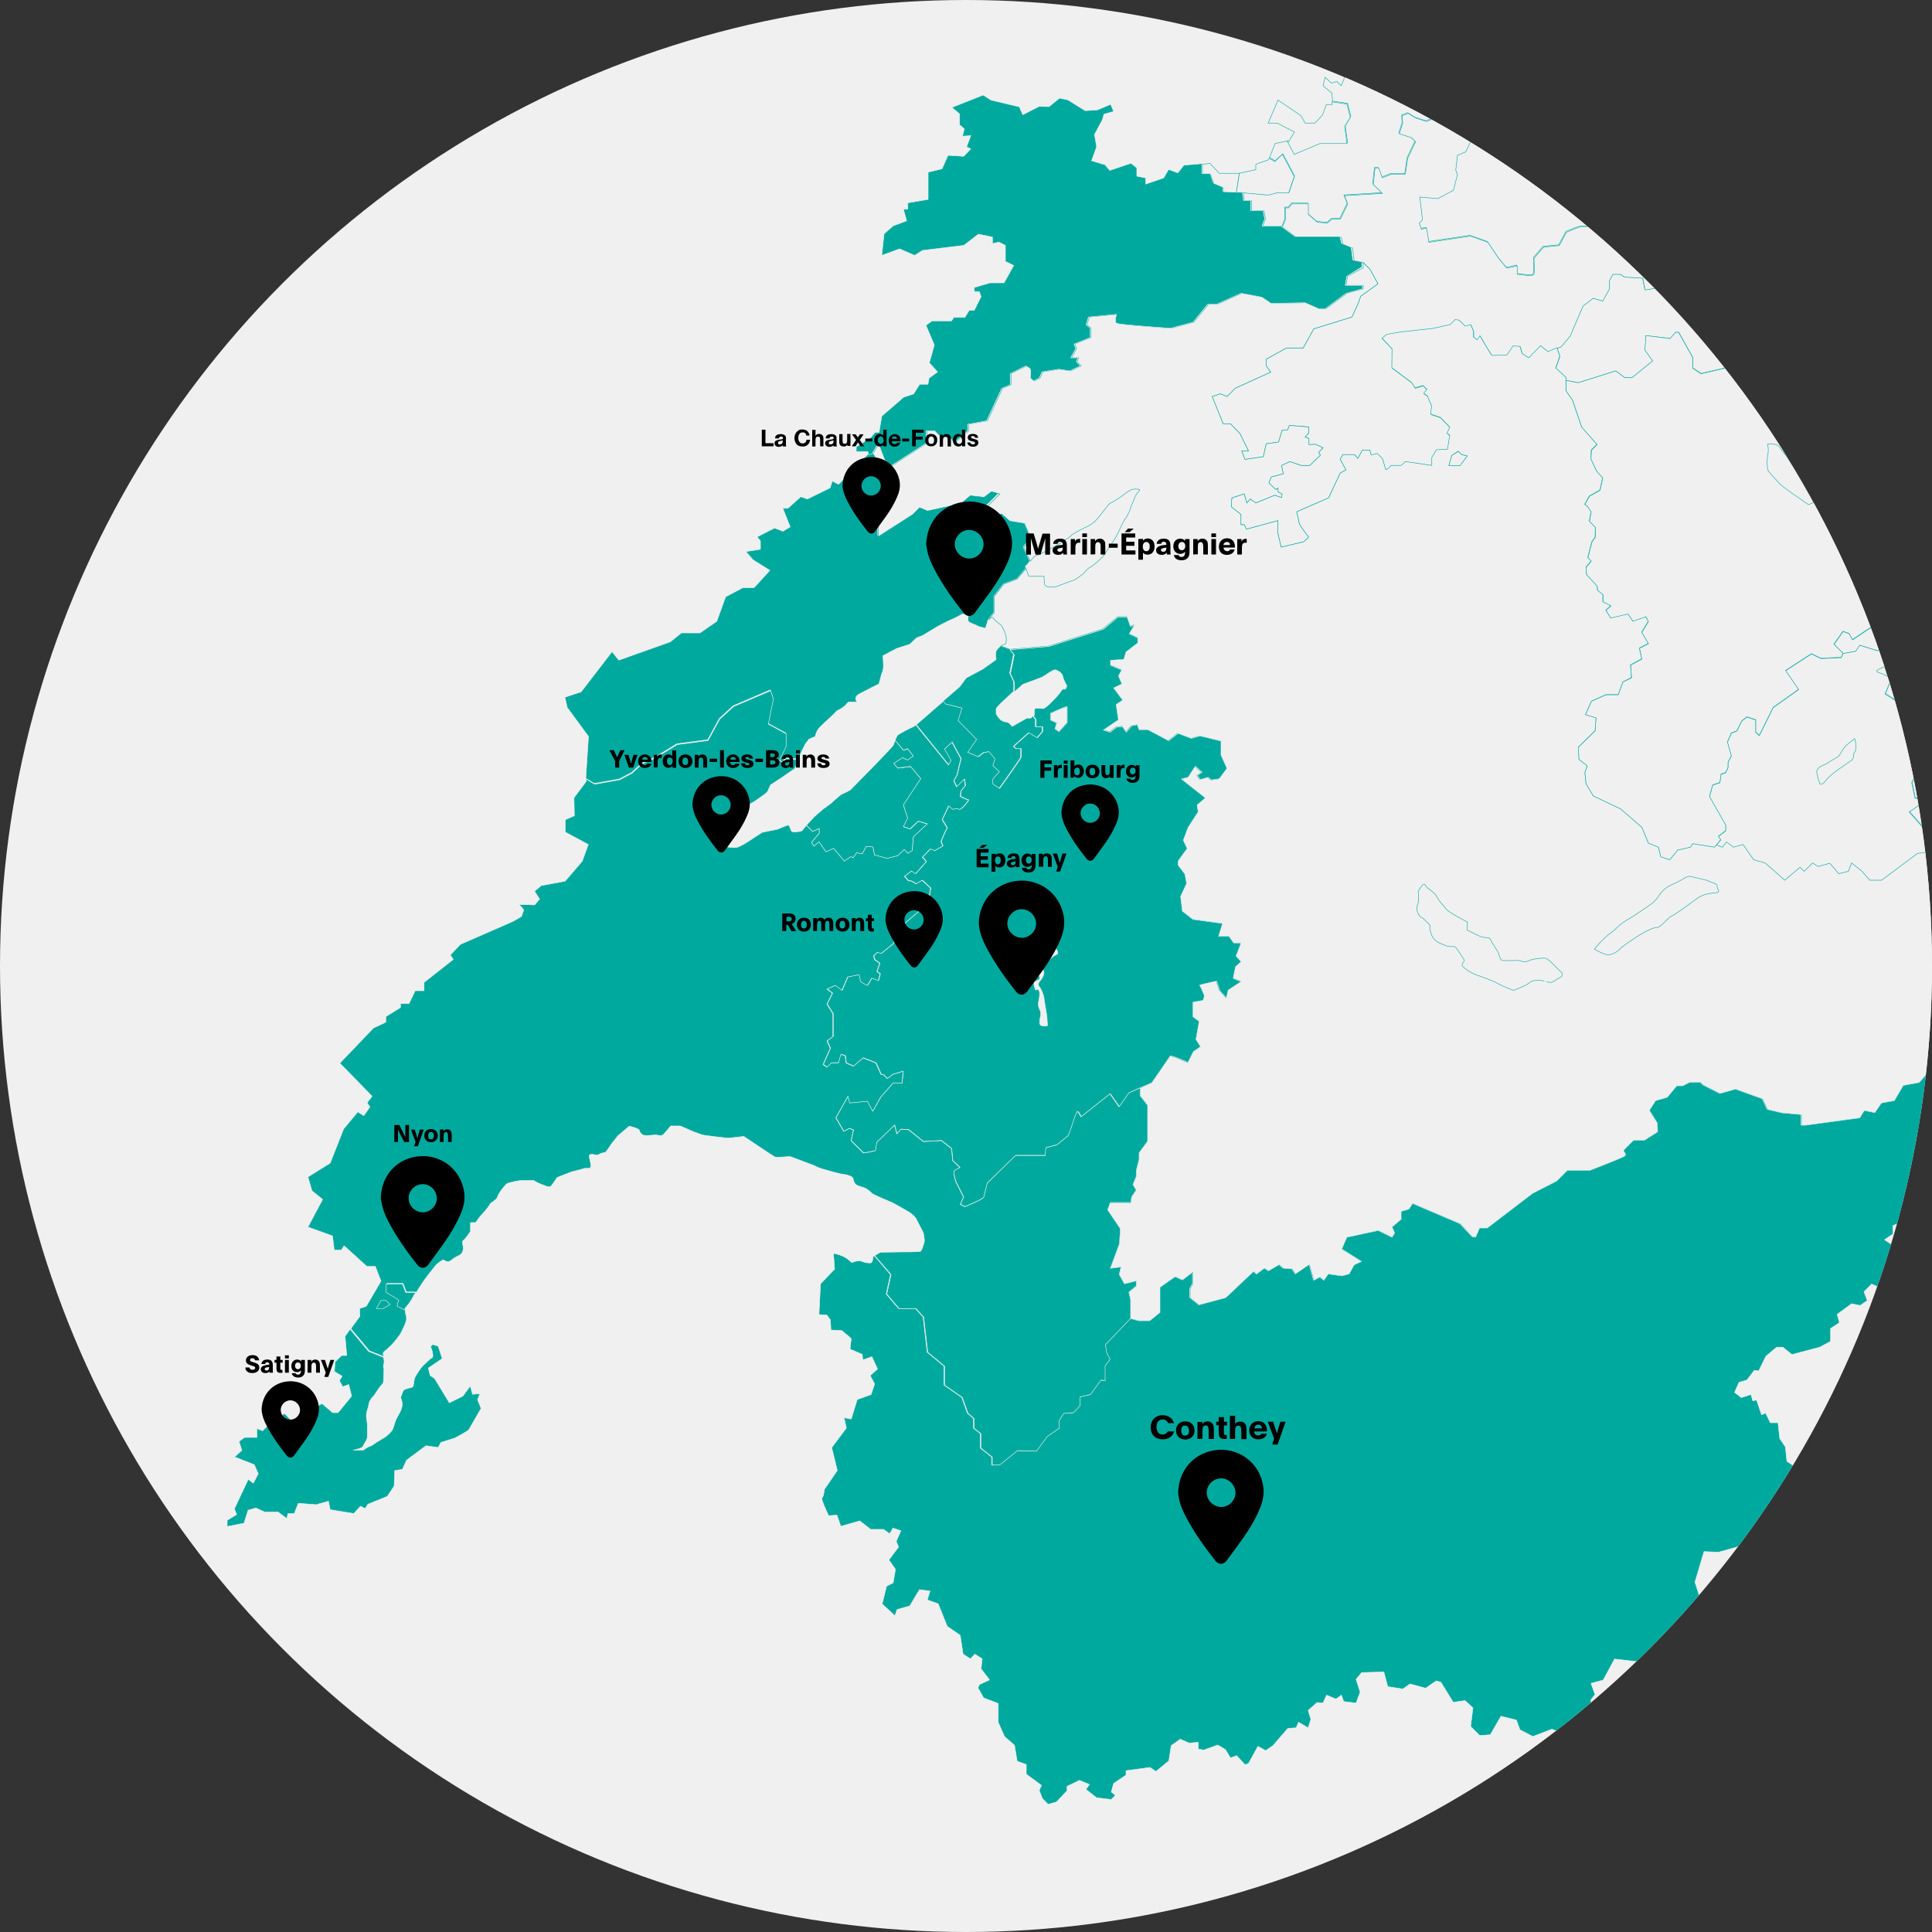
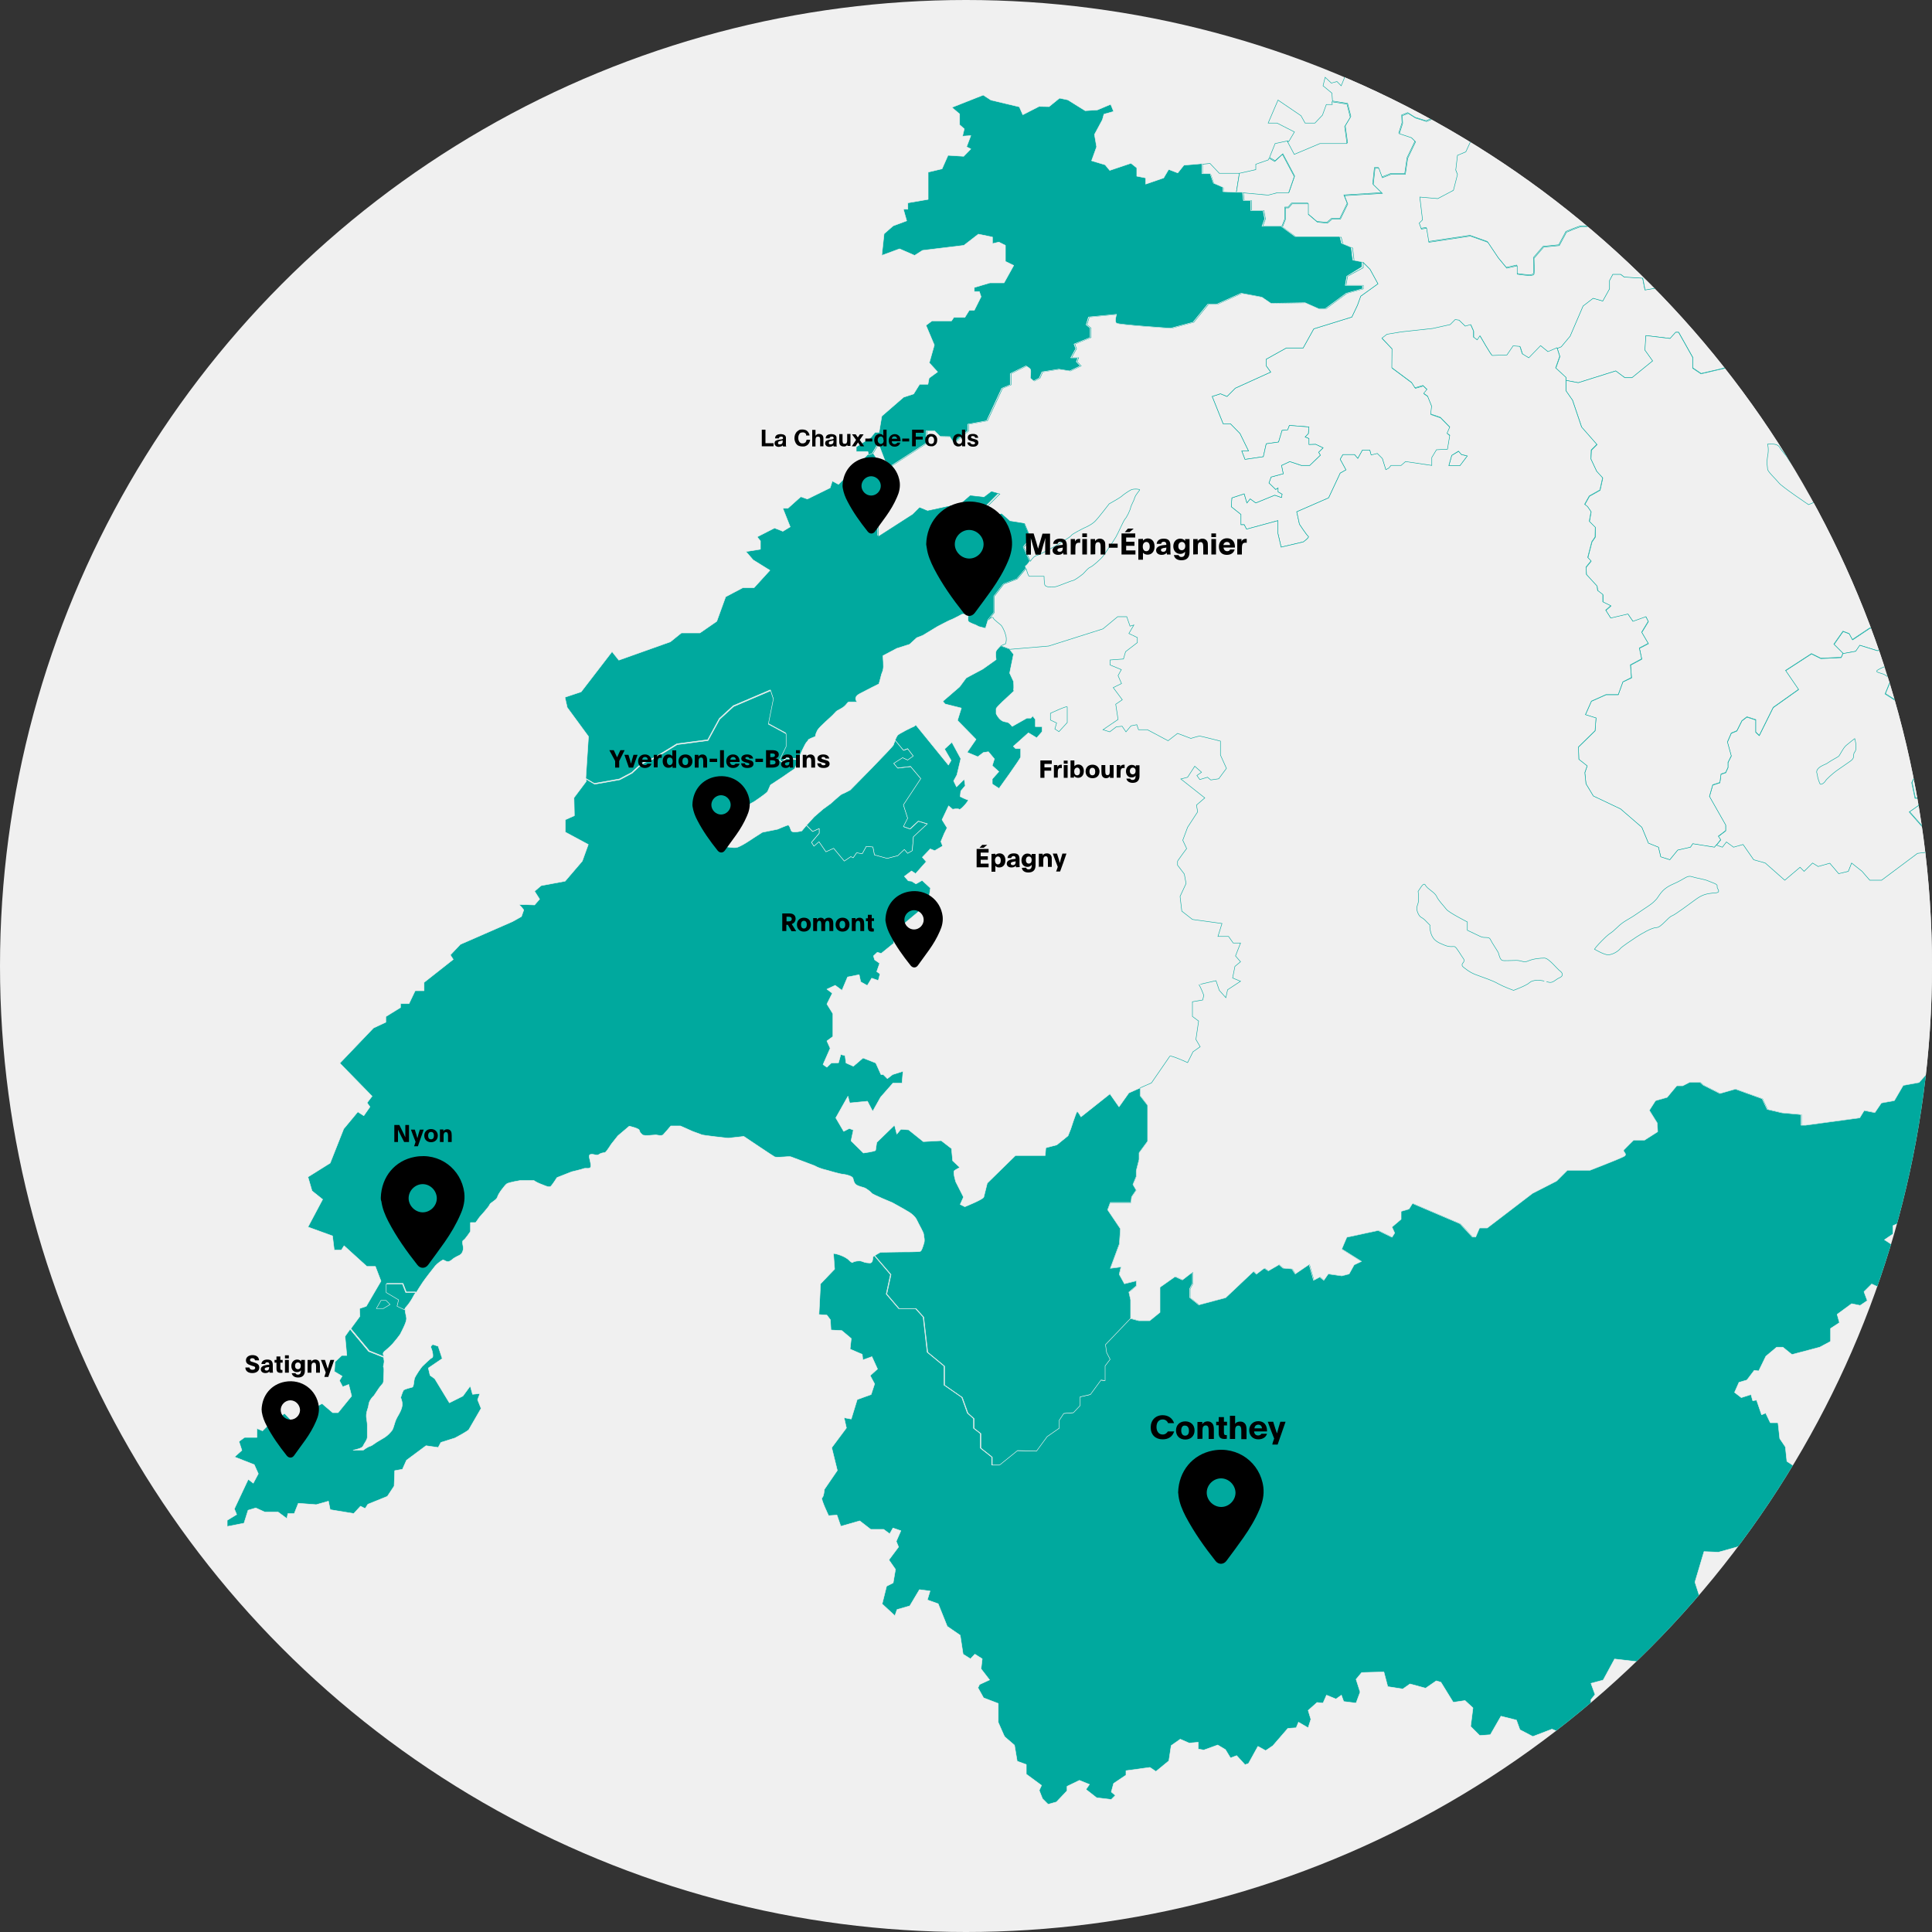
<svg xmlns="http://www.w3.org/2000/svg" xmlns:xlink="http://www.w3.org/1999/xlink" version="1.1" id="Calque_1" x="0px" y="0px" viewBox="0 0 1000 1000" style="enable-background:new 0 0 1000 1000;" xml:space="preserve">
  <rect x="0" y="0" width="1000" height="1000" fill="#333333" stroke="none" />
  <style type="text/css">
	.st0{fill:#F0F0F0;}
	.st1{clip-path:url(#SVGID_00000052803705574619416010000006915626915773426616_);}
	.st2{fill:#00A99E;stroke:#F0F0F0;stroke-width:0.25;stroke-linejoin:round;stroke-miterlimit:10;}
	.st3{fill:#F0F0F0;stroke:#00A99E;stroke-width:0.25;stroke-miterlimit:10;}
</style>
  <g>
    <g>
      <circle id="SVGID_1_" class="st0" cx="500" cy="500" r="500" />
    </g>
    <g>
      <g>
        <defs>
          <circle id="SVGID_00000111894193846708014310000014940932472876781208_" cx="500" cy="500" r="500" />
        </defs>
        <clipPath id="SVGID_00000005265424219022230250000013190149644752183191_">
          <use xlink:href="#SVGID_00000111894193846708014310000014940932472876781208_" style="overflow:visible;" />
        </clipPath>
        <g style="clip-path:url(#SVGID_00000005265424219022230250000013190149644752183191_);">
          <g>
            <g>
              <path class="st2" d="M539.4,376.1v2.6l-2.8,3.2l-4.3-2.6l-7.8,7l1.2,1.2h2.6c0,0,0,3.7,0,4.3c0,0.8-11.2,16.3-11.2,16.3        l-3.5-2.3v-2.6l3.4-3.8l-3.4-3.1l1.1-3.5l-3.1-3.7l-2.6,0.4l-2.9,2.2l-5.5-2.3l4.6-6.7l-9.6-9.8l2-6.4l-8.4-2.1L488,363        l8.7-7.5l3.4-4.6l8.6-4.6l6.9-4.9c0,0-0.5-3.2,0-4.4c0.2-0.5,0.8-1.2,1.4-1.8l0.1-0.1c0.3-0.3,0.5-0.6,0.8-0.8l4.6,1.7        l2.1,2.6l-2,9.8l2,4.3c0,0,0.3,3.4,0,4.3c0,0.1,0,0.3,0.3,0.6c-3.8,3.5-9,8.2-9.3,9.2v2.6c0,0,0.9,2,2.4,3.2        c1.4,1.2,2.7,0.9,3.8,1.4c0.9,0.4,2.1,2,2.1,2l7.6-4.3h2.1l0.9-1.1c0.8,1.1,1.4,1.7,1.4,1.7v3.8L539.4,376.1L539.4,376.1z" />
            </g>
          </g>
          <g>
            <g>
              <g>
                <path class="st3" d="M1229.6,145.6l0.9-4.3l-3.7-1.5l0.6-6.4l-5.5-2.4l-2-7.8l-2.7-2.8l-0.1-0.1l-1.4-6.9l-7.5-5.5l-5.4-1.7         c0,0,4.4-8.6,3.8-9c-0.8-0.5-0.6-5-0.6-5l-3.1-1.2l1.2-2.4l2.9,1.7l4.4,0.3l1.5-2l-5.5-1.1l-4.1-1.5l-2.1-2.9l3.2-1.8         l-7.2-11.5l-2.9-1.2l0.5-4.3l5-2.4l-1.2-2.7l1.8-20.2l-5.7-2.6l-2.6,2l-4.3-2l-8.6-1.8l-5-12.2h6.1v-4.3l-1.1-3.8l-4-1.4         l-1.1,1.5l-6.6-0.2l-1.5-3.1l-2-1.5l2-1.7l-14-5.7h-7.6l-1.2-2.5l1.8-1.8l-1.8-2.7v-3.8h1.2l0.1-5.5l3.8,2.9l2.7-0.9l9,5v4.3         l5.2,0.8l0.3-6.7l3.4-2.1l-0.5-6l4.3-2.6l1.7-7.9l-8.9-1.8l-1.7-7.9h-3.8l-1.7,5l-2.9,2.9l-4,1.8l-5.5,4.1l-2.9-1.2h-8.6         l-2.7-1.7l-0.9,1.7l-9.8-6.4l-2.1-6.3v-3.8l-4.3-2.6v-4.6l-2.1-0.9l-2.9-2.3l-0.5-0.3l-2.6-2.1l-2.1,2l-3.7,1.1v6.4l-2.7,2.1         l-2.7-2.1l-2.2,3.1v4.1l6.6,3.7l2.2,5.2l-1.2,6l-5.3,1.4l-3.5-2.1l4.6-2.1l0.5-4.3l-4.1-0.9l-6,5.7l5,15.6l-3.4,4.1l0.8,6.3         l-5.8,4v7l-3.4,0.6v5.9l-4,6.1h-2.6l-4.3-10.2h1.8v-2.4h-4l1.5-2.1l-1.5-1.2V5.1l6.9-3.2l3.1-3.4l0.3-5.2l3.8-1.4l-4.3-2.9         l-1.2-4.1l-7-0.1l0.3-2.6l-8.4-2.4l-0.6,5h-3.4l0.6,3.8l-9,1.8l-2.1-0.9l-0.8,5l-2.6-1.5l-0.5,3.7l-4.3,0.2l1.4,6.6l2.6,4.3         l8.4-3.4l2.1,3.4l-21.5,8.6h-4l-3.5,1.8l-0.3,4.6l0.8,5.5h-2.5l-2.1,2h-1.2l0.5,4.7h-3.5l0.2,3.8l-3.1-1.2l-1.8,1.7l-1.1,4.6         l-2.1,3.2l-2.6-1.4l-3.4,5.3l2.1,2.1l-2.1,2.6l2.4,7.2h2.4l1.4,4.7l-3.7,4l2.4,2.3V76h3.1l2.9,3.5l-2.6,3.1         c0,0,2.1,5,1.4,5.5c-0.6,0.5-3.1,0-3.1,0l-0.5,3.4l6.3,1.2v1.8l1.1,1.2l-2.6,2.6l-1.7,1.2l-0.8,5.3h-2.1l-5.2,1.1l1.7,1.7         h5.7l2.4,1.7h2.6l1.2,2.4v9.3h1.7v3.4l2,3.5l-1.7,7.9l5.2,4.7l-2.6,5.7l1.8,1.7l7.2-1.1l7.2-4.7l-2.1,8.1l-7.6,7.3l0.9,3.8         l-10.5,5.5h-5.2l4.7,8.4v10.4l4.4,2.4l3.5,15.3l5-1.2h3l6.4,7.3l3.4-1.4l1.7,2.3h3.8l11-3.5v-2.1l6.9,0.5v-1.4h2.9l12.2,2.1         l2.6-0.5v4l4-1.1l2,6.4l2.4-2.1l3.2,1.2l5.3,12.8l-1.2,3.5l4.3-0.1l2.9,2.6l6.3-1.2v5l7,1.1l3.7-3.7l-4.1-7.3l4.1-9.3         l5.9-1.1v-1.7h1.8l0.9-0.5c-0.6,0-1.4-0.4-2.3-1.2c-2.5-2.2-4.3-7.8-4.3-7.8s-5.2-3.1-5.8-3.8c-0.5-0.8-9.5-10.2-9.5-10.2         s-0.8-1.7-1.5-2c-0.6-0.1-1.1-2.3-2.3-1.4c-1.2,0.9-2.9,0.9-2.9,0.9s-14.5-4.7-15-6c-0.5-1.2-5.3-8.2-5.3-8.2l-8.7-21.1         c0,0-3.7-8.9-4.9-10.1c-1.2-1.2-2.1-4.3-2.1-4.3v-9.8c0,0,1.5-1.7,2.1-1.2c0.8,0.5,2.4,3.3,2.9,4.1c0.5,0.6,5,2.4,5,3.8         c0,1.4,4.6,16,5,16c0.5,0.1,15.7,23.8,15.7,23.8s10.2,5,11,5.2c0.6,0.3,11.9,4.3,11.9,4.3s8.1,5.5,9.3,6.3         c1.1,0.6,3.1,4.1,3.4,4.1c0.8,0,6.1,1.4,7.3,1.5c1.2,0.3,12.4,0.3,13.1,0c0.8-0.2,7.6,1.1,8.4,0.2c0.2-0.2,0.6-0.5,1.1-0.6         l-0.2-1.1l-1.5-1.8l2-3.8l6.3-1.5l7.8,1.4l4.7-1.4l0.6,1.8l3.1,1.8l5.5-2.6l-1.5-1.1l12.7-4.4l2.4,1.7l7.8-1.7l3.8-5.7         l-2.1-1.5l2.1-1.5l1.1-3.4h-2.8v-1.5l-3.5-1.2l6.3-3.2l3.1-7.2h6.9l3.2-6.9L1229.6,145.6z M1130.4,146.1         c-1.4,1.2-4,3.8-4,3.8s-2.4-0.8-2.4-1.4c0-0.8-3.5-8.9-3.4-9.9c0-0.9-1.7-4.9-2.9-4.9c-1.2,0-6.6-2.4-7.3-3.8         c-0.8-1.5,0.8-2,0.8-2c-0.3-0.6-1.5-2.3,0-3.4c1.4-0.9,1.8-1.8,2.6-1.8c0.6,0,3.8,2.1,5.2,4c1.5,2,4.1,2.7,4.1,4.3         c0,1.5-0.5,4,0,4.9s1.7,4.4,1.7,4.4s2.7,2.4,3.4,3.2C1128.6,144.1,1131.8,144.8,1130.4,146.1z M1162.2,136.3         c-1.2,1.8-3.1,3.1-3.1,3.1s-0.9,0.9-1.4,0.9c-0.6,0-1.4,3.4-1.4,0c0-3.2-3.5-9.3-3.5-9.3c1.2-1.1,3.4-3.1,3.4-3.1         s2.1-1.4,2.6,0c0.5,1.2,0.9,3.3,1.7,5C1161.3,134.6,1163.5,134.3,1162.2,136.3z" />
              </g>
            </g>
            <g>
              <g>
                <g>
                  <path class="st3" d="M1270.8,913.7l-4.6,1.2v3.5l-3.4,4.3l-6,1.2l-1.2,5.3l1.1,4.5l-6.7,7.2l1.4,3.7l-2.8,5.2l1.7,2.9h-4          l-3.2,1.4c0,0-7-1.4-7-2.4c0.3-0.9,1.1-6.4,1.1-6.4l-4.9-3.5l-5.7,5l-2.9-5l-4.6-2.4l-6.1,2.4l-1.2,3.8l-3.7-0.4l-3.2,1.8          v-6.3l12.8-13.3l-1.4-2.6l-3.7,2.3l0.5-8.7l-4.3-5.8l1.5-5.5l-5.3-5.2c1.5-0.9,2.4,0.4,3.4,0c0.9-0.5,2-1.2,2.6-1.5          c0.8-0.2,2-2.8,2-2.8l5.6-2.9l2.9-0.5c0,0,0,0,0.8,0c0.6,0,1.8,1.7,2.3,2.3c0.5,0.7,2.1,4.1,1.5,5.9c-0.5,2,1.7,4.6,1.8,6.1          c0.3,1.4,2.1,0,2.1,0s0.8-3.4,0-5c-0.6-1.7,0.3-3.8,0-5.5c-0.2-1.7-1.4-4.6-2.6-5.5s-1.8-6.9-1.4-7.8c0.6-0.9,0.1-4,0-5.2          c0-0.4,0.3-1.2,0.6-2.1h3.4v-5.5l-0.8-3.5v-0.1c0.5-1.4,0.8-2.4,0.8-2.4s8-4.1,8.6-4.3c0.8-0.3,4.1-1.7,4.9-2.4          c0.3-0.4,2.4-1.7,4.1-2.6l0.6,3.5l-3.5,3.8l-2.1-1.4l-2.9,5.5h-3.8v4h-2.4l1.2,3.7l7.9,1.8l0.9,6.7l-1.7,2.6l4.3,2.7          l-0.5,5.2l3.4,1.2h4.4l1.7,3.8l4.3-1.2v1.2l6.3,3.4l0.3,7h4.4L1270.8,913.7z" />
                </g>
              </g>
              <g>
                <g>
                  <path class="st3" d="M1297.7,767.5l-1.4,0.6v3.8l-7.8,3.8l-3.7,3l-3,7.9h-3.2l-5.2,5l-9.3,2.3l6.9,16.2l-4.4,7l-2.4,6.6          h-8.6l-11.9,6.4v3.2l-2.4,2.6l-1.4,6.3l5.9,4.1l0.5,2.1l-5.2,5.6c0,0-10.1,2.9-10.8,2.1c-0.6-0.8-1.2,0-1.2,0          s-4-2.1-5.2-2.1s-2.4,1.4-2.9,2.1c0,0-0.6,5.2-0.6,6.9v4.3c0,1.1-1.1,2.1-1.1,2.9c0,0.8,0.6,2.6,0.6,4.1c0,1.6,0,2.3,1.5,6          c0.3,0.6,0.4,0.9,0.6,1.2c0.2,0,0.3,0.1,0.5,0.5c0.9,1.7-0.5,0.9-1.1,2.4c-0.5,1.5-2.3,0.3-4.3,1.5          c-1.8,1.2-3.4,1.2-5.2,3.2c-2,1.8-0.9,2.6-1.7,4c-0.8,1.4-1.4,4.7-1.4,4.7s-3.2,0-4.6-0.9s-1.2-1.4-1.7-2.9          c-0.5-1.4,0.3-1.7,0.3-2.9s0-3.5,0.2-5.2c0.3-1.7,0.3-2.6,0.3-5c0-2.3-0.3-2.1-0.8-3.8c-0.5-1.5-1.4-3.2-1.4-4          c0-0.7,0.9-1.7,1.7-1.8c0.6-0.1,0.2-2.9,1.7-5.8c1.4-2.9,0-2,0-3.3c0-1.4-1.7-0.9-1.7-0.9s-1.7,1.8-3.4,2.6          c-0.3,0.1-0.5,0.1-0.6,0.3c-0.2,0-0.2,0-0.5,0.1c-0.9,0.5,0.3,2.5,0.3,4.3c0,2-1.2,4.3-1.2,4.3l-2.1,1.5          c0,0,0.8,1.4,0.4,2.8c-0.1,1.5-0.9,0.6-1.7,0c-0.6-0.5-1.7,0.6-2.6,0c-0.9-0.5-1.8-4.4-1.8-4.4s-1.5,0.6-2.8,1.7l-11.6-11          l-13-1.7l-1.8,2.3l-2.9-1.1l3.2-10.5l4.9-7.2l6-1.2l2.9-4.3l0.8-4.7l2.1-1.7l-3.1-0.9l2.3-2.3l4.1,1l3.5-6.4l-1.7-7.9          l-17-14l-1.4,3.5l-6.7,0.7l-9.8-5l1.8-0.4l7.6-7.2l7.3-7.8l12.4-5l8.6-2.6l2.6-8.4h-5l-1.1-1.9l-2.9-3.3H1167          c0,0-1.2,1.8-1.5,3.3l1.7,3.5l-6.1,8.6c0,0-3.2-0.1-4-0.9c-0.6-0.8-3.7-1.7-4.9-1.7c-1.2,0-3.8-0.5-5.8-1.4          c-1.8-0.8-6.9,2.1-7.6,2.6c-0.6,0.4-1.1,1.4-2.3,3.3c-1.2,1.9-2.4,4.7-2.4,6c0,1.2-1.2,4.7-2.9,6.9          c-1.7,2.1-2.1,2.4-3.8,4.3c-1.7,2-1.7,4.1-1.7,4.1l-4.3-0.3l-2.6-4.4l-4,0.6l-4.9-2.1l-2.1-5.5l-13.3,1.5v-6.3l-7.5-5.5          l3.2-6.4l-5.4-0.9v-2.9l-4,0.2l-1.7-1.1l-2.4-11.8l-3.8,0.4v-5l-5.2-1.4l-3.2-11.8l-3.5-1.7l-3.1,2l-7.6-5.8l-9.2,0.2V733          l-2.1-6.3l-7-0.4V723l4.7-4.9l-2.4-6.7l-3.7-3.7l-6-9.2l6-2.6l1.2-8.4l3.2-1.2l1.8-3.2l4.3-2.7l-2.3-11.8l5-2.4L1038,652          l5.8-4l-3.2-4.1l0.9-5.6l-4.7-5.3l2.1-4l-1.2-2.6l3.4-4.3l-1.8-1.5l0.2-2.9l-3.2-1.5l-1.5-4l-4.1-1.5L1020,615l-6.4,5.2          l-3.5-0.4l-0.9-3.5l0.9-4.4h3.8l-2.9-5.7l2.9-4.3l-2.9-4.9h15.9v-3.2h6.1v-6.7h5.2l7.3-9.5l3.2-4h12.4l-2.4-13.1l2.4-4.5          v-5.3l6.3-4l8.5,2.1l4.3-2.1l7.2,6.4l10.1-3.8l3.2,0.9v5.8l2.4,1.8l6.3-1.4l4.7-5.8l5.7-1.8l6.3-2.1l4.7,7.3l7.2-3.3l3.4,2          l3.8-1.5l19.1,6.7l11-4.7v4.3l4.7,0.5l4.3-4.7l7.2-0.5v-2.5l11.9-3.5l2.9-6.9l-2.9-7.5l6-6.2l5.8,3.3l3.5-3.3v-5.5h2.4          l2.1,5.5l-0.9,11.8h3.8l5.5-3.8l8.1-2.4l6.6,7.2l5.8-0.9v4.3l2.9,4.6l-3.8,2.6l-7.6,15.7l1.8,6.3l-2.3,4.7l2.7,11.9l5.8,4.3          v5.4l3.4,1.4v4.7l3.8,0.9l5.6-2.3l3.8,2.3v3.4l5.4,3.3l-4.4,11.5l4.4,8.7l2.3,5.7l-5.6,6.9l2.9,2.7l-2.9,4.3l1.8,8.7          l-1.4,12.7l-10.1,2.9l2.9,7.6h-3.4l5.8,10.1l-9.6,10.4l4.7,10.5l4.4,5.2V732c0,0-4.9,0.9-2.9,2.3c1.8,1.5,4.7,3.8,4.7,3.8          l2.9,8.2l9,2.3c0,0,4.3,13.9,6.3,13.5C1286.7,761.7,1291.9,764.4,1297.7,767.5z" />
                </g>
              </g>
            </g>
            <g>
              <g>
                <path class="st3" d="M1034.5,150.2l-7.6,7.3l0.9,3.8l-10.5,5.5h-5.2l4.7,8.4v10.4l4.4,2.4l-2.7,9.5h-2.3l-1.5,3.4l3.8,15.7         l-2.6,5.3l2,7.2h2.7l2,6.4l-1.4,7.6l0.6,3.8l-3.1,2.6l-11-1.4V246l-5-1.7v-3.8l-8.4-12.7v-4.7l-3.5-5.4l-1.2-9.5l-3-2.1         l1.2-2.6l-3.4-11.8l-6.3-7.9l-0.4-3.2l2.9-3.4l-5.5-4.9l-7.2-1.7l-3.4-1.7h-2.9l-3.1,4.6v2.6h-4.4c-0.5-1.1-1.8-4.9-2.4-7.6         c-0.6-3.1-0.9-5.2-0.9-7.2c0-1.8-1.7-6-3.2-8.3c-1.4-2.4-3.4,0-3.4,0s0,8.9,0,10.9c0,2.1,1.2,4.9,2,8.2         c0.8,3.4,2.3,7.8,3.8,9.8c1.1,1.4,1.2,3.7,1.5,5.6l-6.3,1.7l-1.2,9.2l1.2,3.4h-5l-2.4,1.7h-3.5l-1.2-2.7l-3.8-2.8v-1.5         l-2-1.1l5-2l2.1,0.9l1.2-4l-1.8-4.1l-15.9,4.7l-1.5,2.9l-5.8-2l-3.8-8.1l-5.2-2.1l-4.9,3.2h-6.1v2.1l2.3,3.5l-12.4,2.9         l-4.3-2.9V185l-7.3-13h-1.5l-2.9,3.2l-12.5-1.5l-0.5,7.5l4,5.6l-10.7,8.7H841l-4.7-3.5l-19.4,6.1l-6.3-1.2v-1.4l-5.3-4.9         l2.1-6l-1.4-4.4l2-0.8l4.6-5.5l6.7-15.6l5.2-4l5,1.4l3.5-6.3v-4.3l1.7-3.2h4.1l1.8,1.4l9.6,0.6l1.2,6.1l9-1.5l12.2-8.1         l-1.5-4.7l1.5-0.9l1.1-4.6l5.3-4.1v-5.5l1.4-3.1v-7.9h-6.7l-0.6-4.4L857.5,96v-1.4l5.3-3.1l1.4,2.8l1.4-1.1l-0.1-3.5         l-2.1-3.2l-1.1-6.7H860v-6.1h-2.1l-4,2.6l-0.2-1.5l-1.8-1.7l-4.1,1.1l2.6-13.9l-6,3.4l-9-2.1l0.2-4.3l-2.6-2l-2.6-6.4         l-6.3-3.4l0.3-5.2l-4.7,1.7l-0.5-4.3l-4.1-2.9H807l0.9,8.6L799,55.2l-3.5-1.2v1.8h-2.1l-3.1,2.1l-0.6-1.4l2.9-3.8l-0.2-8.6         l-7.6-3.2l-2.1-3.1l-7.5,1.2l-9.9-8.1l0.5-0.3l13.3-2.7l1.2-2l14-4.1l6.4-7.3V7.2l2.1-2l10.4,2.6l5.4-3l10.8-0.3l6.1,4.3         l2.3,6.6l-2.3,6.9l4.6,5l9.8,2.1l2.1-1.2v-5.7l2.4-2l7.6,2.1l7.6-0.9l5.5,4.6l8.4-1.7l7.6-6.6l3.7-0.5l4.4,4.1h3.8l3.5-3.6         v-5.7l2.4-4.1l11.6-0.9V3.1l4.1-2.6l5.7,1.4l2.6-4.7l4.9-1.2c0,0,4-8.9,4.3-9.5c0.2-0.8,7.8,1.1,7.8,1.1l3.7,7.6l3.8-4         l8.1-1.4l2.1,3.2l3.8-1.1l6,1.5l2,2.7v7.6l5.2,3.3l5.5,7.6l11.9,0.6l8.9,2l2.4-5.5l2.7-1.2l10.6,5.5l-3.5,1.8l-0.3,4.6         l0.8,5.5h-2.5l-2.1,2h-1.2l0.5,4.7h-3.5l0.2,3.8l-3.1-1.2l-1.8,1.7l-1.1,4.6l-2.1,3.2l-2.6-1.4l-3.4,5.3l2.1,2.1l-2.1,2.6         l2.4,7.2h2.4l1.4,4.7l-3.7,4l2.4,2.3v2.1h3.1l2.9,3.5l-2.6,3.1c0,0,2.1,5,1.4,5.5c-0.6,0.5-3.1,0-3.1,0l-0.5,3.4l6.3,1.2v1.8         l1.1,1.2l-2.6,2.6l-1.7,1.2l-0.8,5.3h-2.1l-5.2,1.1l1.7,1.7h5.7l2.4,1.7h2.6l1.2,2.4v9.3h1.7v3.4l2,3.5l-1.7,7.9l5.2,4.7         l-2.6,5.7l1.8,1.7l7.2-1.1l7.2-4.7L1034.5,150.2z" />
              </g>
            </g>
            <g>
              <g>
                <g>
                  <path class="st3" d="M855.5,95.2l-1.8,4.6l-7.6,0.6v4.9l-10.4,3l-6.1-4.7l-2.9,0.8v2.7l-4.6,2.6l3.2,3.2v4c0,0-5.9,0-7,0          c-0.9,0-7.8,2.9-7.8,2.9l-3.7,6.9l-8.1,0.8l-5,5.8c0,0,0.3,6.9,0,8.2c-0.2,1.5-8.7,0-8.7,0v-4.3l-5.4,1.2l-4.3-5.2l-5.5-8.2          l-9-3.2l-21.5,3.2l-1.2-7.3l-2.7,0.5l-1.1-3.1l1.7-1.7l-1.4-11.8l9.3,0.8l8.1-4.3l2.1-8.2l-0.9-2.3l0.9-7.6l4.3-1.8l4.1-8.9          l-3.8-7L747.2,60v-5.8l-6.7,1.5l0.8,2.6l1.7,2.1l-4.9,2.1l-5.7-1.8l-3.8-2.4l-3.1,1.2l0.2,4l-1.7,5.3l6.3,2.1l2.1,2.1          l-4.1,8.6l-1.2,8.2h-7.3l-4.6,1.8l-1.8-4.9h-2l-0.9,8.4l4.7,4.6l-19.6,1.2l1.7,4.3l-3.8,7.8h-4.3l-2.4,2.1l-5.2-0.5l-4.7-4          v-5.5h-8.4l-1.8,2.1H665v6.1l-1.5,3.8h-9.9l1.4-3.8l-0.8-4.3h-6.4l-0.1-5.2H644l-0.5-4.3l13.1,1.2l4.6-1.2h6l2.9-8.4          L664,79.6l-4,3.6l-2.9-1.7l2.9-7.2l6.6-1.4l3.5,6.6l13.3-5.7h14.1l-1.2-8.7l2.9-4.9l-1.7-6.7l-7.8-1.2l-0.3-4.1l-4.6-3.8          l1.1-4.4l3.2,3l2.9-0.8l2.2,2.2l3.2-7.8l-4.3-3.1l-6.1,2.3l-1.1-5l19.6-13.6l5.2,2v5.7l7.2,2.9l-2.1,7.6l2.1,1.7v4.3h2.4          l10.4-12.2v-4.3h1.2l-2.1-4.7l4.6-0.8c0,0,5.7,6.3,6,7.2c0.2,1.1,4.7,0.5,4.7,0.5l3.1,5.8l11,2.1l6.6-4.3l9.9,8.1l7.5-1.2          l2.1,3.1l7.6,3.2l0.2,8.6l-2.9,3.8l0.6,1.4l3.1-2.1h2.1v-1.8l3.5,1.2l8.9-11.8l-0.9-8.6h8.1l4.1,2.9l0.5,4.3l4.7-1.7          l-0.3,5.2l6.3,3.4l2.6,6.4l2.6,2l-0.2,4.3l9,2.1l6-3.4L848.3,74l4.1-1.1l1.8,1.7l0.2,1.5l0.3,3.5l-4.3,3.8l1.5,6.1          L855.5,95.2z" />
                </g>
              </g>
              <g>
                <g>
                  <polygon class="st3" points="641.5,89.7 639.9,99.8 633.2,99.5 633.2,97.2 628.3,95 626.6,90.1 622.4,90.1 622.4,85           626.3,84.6 631.1,89.7         " />
                </g>
              </g>
            </g>
            <g>
              <g>
                <polygon class="st3" points="753.3,11.2 756.2,13.6 754.4,16.7 752.2,15.4 749.9,18.1 747.2,17.1 740,19.3 736.2,16.7          734,19.7 729.5,20.5 731.6,25.2 730.4,25.2 730.4,29.5 720,41.7 717.5,41.7 717.5,37.4 715.4,35.8 717.5,28.1 710.4,25.2          710.4,19.6 705.2,17.6 705.2,15.3 709.6,10.4 716.6,11.9 718.3,3.8 719.5,4.4 724.3,6.9 725.6,10.3 731,9.9 738.8,2.2          739.5,-0.4 748.5,1.7 752.4,-3.3 757.1,-1.7 749.5,6.1 753.1,7.6        " />
              </g>
            </g>
            <g>
              <g>
                <path class="st3" d="M1324.3,355.3v-6.6l3.4-2l-0.9-4.3l1.8-7.2l-1.8-1.8l3.7-8.4l-3.7-8.4l-2.4-6.9l-4.7-3.8l-6.6-2.1         l-9.9,6.1l-1.2-1.8l-4.3,0.8l-8.5-5v-2l4.7-4.4l8.1-2.3l5.7-10.2l-0.6-6.4l0.9-2.9l-2.9-5.5l1.4-9.3         c-1.5-0.5-3.2-1.1-4.1-1.1c-1.7,0-7.9-1.7-10.1-2.4c-2.2-0.8-5.2-2.1-6.9-2.4c-1.7-0.2-7.2-0.6-7.2-0.6l-1.2-2.1         c0,0,0.3-0.3,0.8-0.6l-3.4-0.6l-11.3,2.6l-23.5-23.2l-15.6,19.4l1.2,8.9l3.5,2.6l-1.7,2.6v4.6l-4.9,1.4c0,0-1.7,4.3-1.1,6         c0.8,1.7,6,0,6,0v2.4l-3.4,2l0.6,4.9l-5.4,5.3l-0.4,6.6l-10.1,6.6h-6.6l0.5,4.7l-5.2,2.9l8.1,3.1l-0.5,5.2l0.9,2.6l5.6,3.2         l2.1,4.4l2.9,0.8l-4.6,3.4l5.4,7.2l2.1-0.8l2.9,4.1l4.9-0.5v2.3l-2.6,1.7l-4.3,7.9l4.3,7.8l-6.7,0.6l-3.8,2.7l2.1,8l5.3,1.7         l2.1,15.1l-15.3,7.8l-4.3-1.2l-4.3,7.8l-9.3,3.7l3.4,5.2l-2,8.2l2.5,4.3h11v4.7c0,0,5.2,2.1,5.9,1.7         c0.6-0.4,12.4-5.5,12.4-5.5l16.9-2.5l6.1-3.8l4.6-10.2v-4.6l3.1-2.1v-9.5l7.2-4l11.5,1.8l3.8,11h2.5l11.7-5.8l-1.5-2.6         l2.4-4.4l3.5,1.1l-1.8-4.7l14.8,1.8l3.5-1.8l9-13.6h4.9l4-6.3l0.9-6.3l-1.5-3.5L1324.3,355.3z M1236,308.9         c-1.2,0.6-3.8,3.8-3.8,3.8l-3.1-1.1c0,0-2.4-0.5-2.4,1.1c0,1.4-2.6,2.1-2.6,2.1s0.5-1.7-0.6-1.7c-0.9,0-3.5-0.5-3.5-0.5V310         c0,0,4.3,0,6.7,0c2.3,0,3.8-0.9,4.4-1.7c0.8-0.6,3.4-1.1,4-2.1c0.5-0.9,1.8-1.1,1.8-1.1s0.6,2.6,1.1,3.5         C1237.7,308.4,1236.9,308.3,1236,308.9z" />
              </g>
            </g>
            <g>
              <g>
                <path class="st3" d="M1470.2,83v3.3l-4.6,1.1l-2.7,0.3l-12.2,1.1l-2.8-1.2l-0.4-1.8l-2.9,1.7v2.8l4.3,2.7l-1.5,2.1l5.2,1.1         l0.3,4.7l-2.1,2.7v2.1l-7.5,3.5l-0.8-0.9l-4.6-6.3l2.3-0.5l0.9,0.5l2.4-0.5l1.1,2.7l2.7-1.1l1.7-5l-7.5-1.4v-4.6l-5.2-2.6         v3.1l-5,2.4v1.7l-1.2,2.4l2.9,1.7v1.1l-6.9,3.8v3.8l-0.3,0.3l-2.9,3.4v7.8l-1.7,4.1l1.7,10.6l-6.4-2l-7.6,2l-7.3-4.9h-3.7         v-7.6h-3.4l-2.1,2l-4.3-2l-2.9-4l-3.2-1.4l-1.2,1.7l-4.6-1.7l1.2-3.7l-10.9,2.1l2.4,3.2l0.9,5.7l2.7,4.3l-8.7,3.4v4.3         l-3.8,0.9l-2.7,7.5l-4.4,1.2v2.7l1.7,6l-2.8,9.6l9,11.1l3.4,12.5l-0.8-0.8l-8.1,1.8l-3.1-5.7h-5.3l-4.7-5l-2.1,0.8l-0.9-3.7         l-7.2,5.4l-3.7-2.9l-5.7,1.2l-9.6-6.9l7-9l-3.7-2l1.1-5.5l-2-6.7l6.9-5.8l-2.6-6l-5.5,2l-2.1-4.3l-4.6-2.6l2.3-2.3l-2.3-3.2         c0,0,8.7-0.3,8.9,0c0.3,0.2,0-4.1,0-4.1l2.9-1.7l-1.2-7.3l4.7-1.2l1.5-1.7l-1.5-1.2v-3.1h7.6l2.7,1.5l1.2-1.5h5.2l6.4,1.5         h7.2l5.5-3l3.1,3l9.8-4.4l3.2-1.8l4.3-1.1l4.4,5.8h3.2l2.6-3.8h6v-5.8l2.1-2.7v-2.9l7.9-2.4l6.1-4.3l8-0.9l3.5-3.1l9.8-2.7         v-1.8l-1.4-2.6v-2.9l6.6-2.4l0.6,1.4v2.4l6.1-1.2l7.6,1.5V76h4.6l6.7,4.7L1470.2,83z" />
              </g>
            </g>
            <g>
              <g>
                <g>
                  <polygon class="st3" points="1462.7,89.5 1454.6,93 1455.8,96.1 1460.1,99.5 1452.9,102.1 1452.8,100.8 1452.5,96.1           1447.3,95 1448.8,92.9 1444.5,90.1 1444.5,87.4 1447.4,85.7 1447.9,87.5 1450.6,88.8 1462.9,87.7         " />
                </g>
              </g>
              <g>
                <g>
                  <polygon class="st3" points="1449,98.2 1447.3,103.3 1444.5,104.3 1443.5,101.6 1441,102.1 1440.1,101.6 1437.8,102.1           1442.4,108.3 1438.4,110.5 1438.4,108 1436.4,107.4 1427.6,110.5 1425.7,110 1426,109.7 1426,105.9 1432.9,102.1           1432.9,101 1430,99.3 1431.2,96.9 1431.2,95.2 1436.3,92.7 1436.3,89.7 1441.5,92.3 1441.5,96.9         " />
                </g>
              </g>
              <g>
                <g>
                  <polygon class="st3" points="1421.1,150.3 1418.6,153.2 1421.1,157.8 1416.4,160.1 1416.1,170.6 1410,176.3 1408.8,179.7           1399.2,187.3 1390.9,189.9 1387.2,194.3 1377.8,196.9 1371.4,192 1367.1,192 1364.2,188.8 1360.8,176.3 1351.8,165.2           1354.6,155.5 1352.9,149.6 1352.9,146.8 1357.3,145.6 1360,138.1 1363.9,137.2 1363.9,132.9 1372.6,129.6 1369.8,125.3           1368.9,119.6 1366.5,116.4 1377.3,114.3 1376.1,117.9 1380.7,119.6 1381.9,117.9 1385.1,119.3 1388,123.3 1392.3,125.3           1394.4,123.3 1397.8,123.3 1397.8,130.9 1401.4,130.9 1408.8,135.8 1416.4,133.8 1422.8,135.8         " />
                </g>
              </g>
            </g>
            <g>
              <g>
                <g>
                  <path class="st3" d="M1412.8,59.4L1412.8,59.4l-4,2.5v-2.6h-3.5l-1.7-3.7v-5c1.5,0.9,3.8,2.3,4.4,2.4          c1.1,0.3,3.4,3.8,3.4,4.6C1411.4,58.1,1411.8,58.5,1412.8,59.4z" />
                </g>
              </g>
              <g>
                <g>
                  <path class="st3" d="M1398.7,47.4c-1.7,1.1-3.1,2-3.1,2l-1.2,5.3l-2.3,1.1l-2-2.1l-3.4,2.1l-1.7,10.1h-1.4l-6-6.4l-5.2,1.4          l1.5-3.1l-1.5-1.2l3.5-1.8l-0.8-2.9H1362v-2.6l2.9-0.6l0.5-3.1l3.1-1.8l-0.2-1.7h-4.3l-2-5.3h-3.4l-2.1-2.3l-3.8,2.2v4.7          l-3.8-2.9l-6.6,2.6v2.8l-1.2,2.3l-1.5-1.2l-3.8,2.7l4.1,2.6l7.9-1.5l1.4-3.8l4.6,2.7l-3.2,2.6V52h4.3l0.6,5.9L1351,62          l-2.1,3.8l-7.6-3.8l-1.2,2.1l-5.5,1.7h-4.1l-2.7-1.7h-4.9V62h-3.7l-4,2.1l-1.1-3.8v-1.8h-5.3v-2l-3.5,0.9v-2.7l-3.8,1.1          l-1.2-1.1l1.2-2.9l-3.4-1.7l-1.7,3.5l1.2,2.4l-2.4,2.4l-5.5,3.5h-6.6L1282,64l-3.1-2.1l-5.2-1.7l-2.4,1.7l-3.8-7.3l-2.6,2.3          l-4.1-0.9l-2.6,3.4l-3.5-4.7l-6,4.9l-5.8-1.4l-4.1,3.8l3.4,3.8l-1.7,1.4l7.9,3.2l-0.3,5.6l13.1,5l-2.1,1.2l0.3,2.3l-3.4-1.4          l-1.4,1.4h-2.2l-2.1,2.4h-2.4l-1.7-3.5c0,0-2.5,5.2-3.1,5.2c-0.8,0-5.5,0-5.5,0V90h-4.3l2.8,3.7l-2.8,3.3v4.3h-3.8l-2.1,2.6          l2.1,4.3l-3.4,5l-3.4,0.8v3.1l-5.7,3.2l-0.1-0.1l-1.4-6.9l-7.5-5.5l-5.4-1.7c0,0,4.4-8.6,3.8-9c-0.8-0.5-0.6-5-0.6-5          l-3.1-1.2l1.2-2.4l2.9,1.7l4.4,0.3l1.5-2l-5.5-1.1l-4.1-1.5L1201,83l3.2-1.8l-7.2-11.5l-2.9-1.2l0.5-4.3l5-2.4l-1.2-2.7          l1.8-20.2l-5.7-2.6l-2.6,2l-4.3-2l-8.6-1.8l-5-12.2h6.1V18l-1.1-3.8l-4-1.4l-1.1,1.5l-6.6-0.2l-1.5-3.1l-2-1.5l2-1.7          L1152,2.2h-7.6l-1.2-2.5l1.8-1.8l-1.8-2.7v-3.8h1.2l0.1-5.5l3.8,2.9l2.7-0.9l9,5v4.3l5.2,0.8l0.3-6.7l3.4-2.1l-0.5-6          l4.3-2.6l1.7-7.9l-8.9-1.8l-1.7-7.9h-3.8l-1.7,5l-2.9,2.9l-4,1.8l-5.5,4.1l-2.9-1.2h-8.6l-2.7-1.7l-0.9,1.7l-9.8-6.4          l-2.1-6.3v-3.8l-4.3-2.6v-4.6l3.4,0.3l1.4-2.4c0,0,3.7-2.9,3.2-3.5c0.5,0,6.1,4.7,6.1,4.7l5.8-1.5l3.3-2.5l0.9,1.4h6.4          l14.5,8.1l3.4-0.3h4.1l9,1.7l3.2,6.4l3.1,1.2l-1.5,5.2c0,0,3.8-0.1,4.3,0c0.5,0,1.7-1.4,2.6-2.4c0.5,0.6,1.1,1.5,1.8,2.4          c1.1,1.7,2.7,0.6,3.8,0.6h3.4c0.6,0,0.6,1.1,1.5,3.4c1.1,2.1,2.8,0,2.8,0s4-0.8,5.2-2s3.1-0.5,4.3-1.2          c1.2-0.8,7.2-3.4,7.2-3.4s7.3-2.6,8.4-2.8c0.9-0.3,5.7-4.9,6.4-4.9c0.8,0,11.9-2.6,13.8-3.5c2-0.9,15.1,0.9,15.9,0.9          c0.6,0,2.7,0.9,5.5,2.1c2.6,1.2,5.2,2,8.6,2s3.5,0.5,5.7,0c1.8-0.5,0.6-2.1,0.2-3.2l11.2,2.1l5.5,7h6.4c0,0.1,0,0.3,0.2,0.4          c0.8,0.2,3.8,4.3,3.8,4.3l12.1,5.5l9.2,5.5l17.3,6.9c0,0,9.8,11.3,9.8,11.9c0,0.8,7.5,3.8,7.5,3.8l9.2,5.3l3.6,2.6          c0,0,0.8,5.5,0.8,8.1s1.7,4.7,1.7,5.8c0,0.9,6.4,5.2,6.4,5.2s1.8,1.8,3.3,2.6c1.4,0.8,6.4,2.6,6.4,2.6s1.2,2.9,1.4,3.7          c0.3,0.6,0.4,4.9,0.4,4.9S1398.4,47.1,1398.7,47.4z" />
                </g>
              </g>
            </g>
            <g>
              <g>
                <g>
                  <polygon class="st3" points="1089.2,1.1 1083.4,5.1 1083.4,12.1 1080,12.7 1080,18.6 1076.1,24.8 1073.5,24.8 1069.2,14.5           1071,14.5 1071,12.1 1067.1,12.1 1068.6,9.9 1067.1,8.7 1067.1,5.1 1073.9,1.8 1077,-1.5 1083.9,0.5 1088.4,-5.2                   " />
                </g>
              </g>
              <g>
                <g>
                  <path class="st3" d="M1187-45.2l5.5,5.5v7c-1.4,0.2-3.1,0-3.1,0l-0.4-0.6l-2.4-3.1c0,0-6.1-4.3-6.9-4.3s0.8,2.9,1.4,3.4          c0.8,0.5,5,3.4,5.8,4.1c0.3,0.3,0.6,0.6,1.1,1.2c-0.9,1.1-2.1,2.4-2.6,2.4c-0.5-0.1-4.3,0-4.3,0l1.5-5.2l-3.1-1.2l-3.2-6.4          l-9-1.7h-4.1l0.3-7.3l4.3-1.1V-54l-4.7-1.7l0.9-1.5l-2.1-1.8l-10.6-2l2.4-3v-3.4l3.5-1.2l2.1-3.5l2.9,0.8v-6.3h4.3l2.6,4.3          l-2.6,4.1h2.6l5,2.3l-2.4,3.8l8.2-1.2l2.6,1.2v3.8h9l2.1,5l-6.1,1.8V-56l-5,0.9v1.7l2.1,1.7l-2.1,6.4L1187-45.2L1187-45.2z" />
                </g>
              </g>
              <g>
                <g>
                  <path class="st3" d="M1136.4-81.2l-4.7,7.6l1.8,5l7.6,3.4l-3.8,11.3l0.6,0.8l-3.3,2.5v-3.2h-2.7l-1.1-9.8l-2.6-1.7l-5.3,4.4          l-1.8-2.7h-2.2l-2.3-1.7l-1.7,1.7l4,9.8l-3.2,2h-3v2.3l-2.9-1.8l-0.5-0.3l-2.6-2.1l-2.1,2l-3.7,1.1v6.4l-2.7,2.1l-2.7-2.1          l-2.2,3.1l-3.8-0.1l-0.2,3.5l-6.9,2.6l-3.7-1.8l-0.8-2.9l-8.6,2.1l0.9,4.4l-0.9,1.4l-4-4.1l-2,1.7l3.4,5.2l-1.2,2.3          l-13.1-0.3l0.3,2.6l-2.1,0.5l-4.6-5.2l-1.2,2.1l0.9,5h-2.1l-3.1-4.7l2.1-5l-1.4-1.4l-3.4,3.2c0,0-6.3-3.2-7-3.2          c-0.9,0-5.3-5.3-5.3-5.3l-4.6,0.8l-2.3-3.7l1.8-3.5l3.5-2.1l-5.3-7.3l10.4-11.6l4.1-0.5v-2.3l4,0.6l0.9-4.9h-2.8v-5l2.2-0.8          v-3.8l3.5-1.4l2.4-8.2l5.5-3.2l3.4,1.1l5.2-3.1l4.1,2.9l1.5-4.1l10.8-4l4,4l4.9-2.1l-1.7-4.3l-4.3-1.2v-6.7l2.3-3.1l2.6,6          l3.8-1.4l1.7,2.1l4.3-2.1h4.6l3.4,3.4l-3.4,5l2,4.7l1.4,0.6c0,0-1.2,4.9-1.4,5.5c-0.3,0.8,4.3,3.8,4.3,3.8l4-2.3l4.1-5          l-2.6-0.9l1.4-3.8l-2.9-2.9l1.7-8.1h3.7l1.4,3.1l-1.4,2.4l9,2.3v4.9l2.6,2.6l-2.6,2.1l3.4,7.6h2.9l2.8-5h6.3l3.1,2.9          l-0.9,2.1l4.1,1.8l-0.3,3.8h-5.7L1136.4-81.2L1136.4-81.2z" />
                </g>
              </g>
            </g>
            <g>
              <g>
                <path class="st3" d="M1785.9,528.9l-3.8,6.9l3.8,4.6l-3.5,2.4l3.5,2.6l-2.6,7l-2.9,3.5l0.6,4.6l-2.7,8.7h-4.1l-2,5.8l-7-2.9         l-6-8.3l-8.7,4.5l-5.9-4.5l-10.3-2v3.3l-5,2.8l-3.5-2.8l-6.9,4l-4.6-4V559l-2.9-4.6l-5.6-1.2l-1.7-3.5h-2.1l-3.8,3.8         l-2.3-1.2l-2.7-9.9l8.2-11.5l-6.7-6.6l-1.5-6.1l-5.8,3.2l-3.2,7.9l-8.2-3.8v-2.6l-11.5,7l-10.9,0.3l1.7,3.8l-2.9,1.5         l-9.6-3.7l-2.7,8.3l2.7,5.9l-2.7,4.1l-6.1,1.4l3,2.7l-5,6l-2.1,4.7l-7.6,3.7l-2,3.2l4.1,2.9l-1.2,2.2l2,2.7l1.2,2.7l-3.2,3.5         h-2.9l2.9,5.9l-2.9,2.3l2.9,3.2l-2.9,4.7l4.9,5v4.4l-6.4,7.3l2.1,3.5h5.2l2.1,8.3l5.8-1.2v3.5h7.6l3.8-2.6l2.9,0.7l1.5-2.9         l3.5-1.1l5,2l5.2,22.9h-6.4l-6.4,5l1.4,9.3l-7.3,3.5l-0.3,10.7l4.1,9.9l7.9,4.4l0.9,3.8l4.7,2.6v4.1h2.6l0.9,8.2l3.2,2.3         l1.5,6l-9.5,7l-2,6.4l-8.6,2.6l-7.3-2.3l-6.1,2.3l-6,3.1l-9.5-5.3l2.7-3.5V729l4.6-3.5l-2.9-9.2l-22.3-10.5l-1.8-4.7l3.8-3.8         l-2-2.3l2-3.5l-7-7l1.2-5l3.8-1.8v-7.3l-3.8,0.6l-7.6-7.2l-2.6-4V656l-8.6,2.1l-1.8,1.7l1.8,2.3l-4.1,1.7l-6.7-7.8l-8.6,3.8         v4l-4.7,1.7l-7.6-1.7h-1.7l-5,1.4l-5.5,6.7l-11.6,4.4l-2,3.5l-4.6-0.6l-7.2-7.9l-4.1,0.3l-4.1,4.1l1.2,5.3l-3.2,4.9l-1.2,1.8         l4.4,0.9l0.3,4.4l-4.7,3.2v4.9l-5.4,3.5l-4.3-3.8l-2.3-5.2l-5,2.6v2.3l-2.4-1.1l-6.7,5.8h-8.2l-3.8-4.1l-9.9,0.9l-6.4-3.5         l-2.9-2.9l-3.8,1.4l-12.4-15.4l-1.5-11.3l-3.4-1.2v-4.4l-15.4-4.9v-6.4l4.1-2.9l-4.1-11.2l-1.8-4.7l3.7-13.6l-1.4-10.5         l2.6-2.9v-4.3l-6-1.2v-3.3l3.1-0.9l0.8-10.7l-10.7,6l-3.7,4.7v5.9l-3.5,6l-8.9-3.5l-1.8-5.8l-2.3-0.1l-3.2-5l3.2-5.2         l-4.9-3.8l-3.2,3.8l-16.4-1.1l-10.5,4.9l-3.2,7.2l1.2,2.6l-2.6,5l2.9,3.2l-2.9,6l-9,2.4v7.6l6.4,6.4l2.6,2l2-2.9l2.7,4.1         l0.6,6.6l-2.9,3.8l2.6,6.3l-2.4,5.7l2,7.5l5.2,1.2l2.1,6.9l-3.8,4.6l2.6,4.3l-1.8,6.1l-3.5,0.7l-1.5,2.9l1.5,6.4l-5.3,2.4         v4.4l-4.7,1.7v5.8l-2.6,1.4l1.4,2.6l-1.7,2.4l0.3,13.6l-5.8-0.3l-4.4,1.7v4l-1.5,3.2l-6.7,3.8l-2.6,8.9l1.5,6.7l-5.3,5.5         l-4.3-1.5l-2.4,0.9c-5.8-3-11-5.8-12.1-5.8c-2,0.4-6.3-13.5-6.3-13.5l-9-2.3l-2.9-8.2c0,0-2.9-2.3-4.7-3.8         c-2-1.4,2.9-2.3,2.9-2.3v-12.5l-4.4-5.2l-4.7-10.5l9.6-10.4l-5.8-10.1h3.4l-2.9-7.6l10.1-2.9l1.4-12.7l-1.8-8.7l2.9-4.3         l-2.9-2.7l5.6-6.9l-2.3-5.7l-4.4-8.7l4.4-11.5l-5.4-3.3v-3.4l-3.8-2.3l-5.6,2.3l-3.8-0.9v-4.7l-3.4-1.4v-5.4l-5.8-4.3         l-2.7-11.9l2.3-4.7l-1.8-6.3l7.6-15.7l3.8-2.6l-2.9-4.6V538l-5.8,0.9l-6.6-7.2l-8.1,2.4l-5.5,3.8h-3.8l0.9-11.8l-2.1-5.5         h-2.4v5.5l-3.5,3.3l-5.8-3.3l-6,6.2l2.9,7.5l-2.9,6.9l-11.9,3.5v2.5l-7.2,0.5l-4.3,4.7l-4.7-0.5V553l-11,4.7l-19.1-6.7         l-3.8,1.5l-3.4-2l-7.2,3.3l-4.7-7.3l-6.3,2.1l1.1-4.3l-1.1-6.3c0,0-1.1-5.2-1.1-7.2c0-1.8-6.3-5.5-6.3-5.5l-3.7-5l3.2-5.9         l-3.2-3.1l10.1-6.9l-2.5-3.7l1.1-12.1l1.8-1.7h2.6l3.8-3.7l4.9,2l2.8-2v-1.7c0,0,3.7,0.3,4.4,0c0.6-0.2,1.5-3.2,1.5-3.2         l3.4-1.5l3.4-3.4l-2.3-4.3l0.5-4.6l6.7-3.5c0,0,6.1,9.3,6.3,9.3c0-0.3,10.4-4.3,10.4-4.3v-7.6l2.1-7.6h6.7v-2.4l-2.1-4.9         v-7.9l2.1-2.1l5.5,1.4v-3l9.3-8.6l0.2-0.5l2.5,4.3h11v4.7c0,0,5.2,2.1,5.9,1.7c0.6-0.4,12.4-5.5,12.4-5.5l16.9-2.5l6.1-3.8         l4.6-10.2v-4.6l3.1-2.1v-9.5l7.2-4l11.5,1.8l3.8,11h2.5l11.7-5.8l-1.5-2.6l2.4-4.4l3.5,1.1l-1.8-4.7l14.8,1.8l3.5-1.8l9-13.6         h4.9l4-6.3l6,6.9l3.4-2.1l4.3,2.1l3.4-1.7l5.5,1.7l2.6,3.2l7.6-2.1l1.5,2.1h15l4.3,3.4h6.4l6.6,3.8l6.4,6.3l2.9-4l-1.2-2.9h5         l0.9-6.7l7.3-6.9v-1.7h-3.5l0.5-7.6l1.7-4l5-1.4l1.4-7.2l5.5-1.7v-9.6l2.4-1.8h7.5l-10.2-13.6l-2.4-10.5l-12.2-13.3l1.2-5.6         l0.2-0.2l1.4,4.6l2.7-4.4l3.1,2.1v-2.7l4.1,0.1l2.3-1.8l7.3-1.7l4.6,2.9l2.9,6.7l17-7.8h0.2l5.4,4.3l5.2,1.2l3.1-1.2l0.3-4.3         l7.2,1.7l7.3-2.3v2.8l5.3,2.1l4.3-1.1v3.5l4.7,3.1h7.2l4.6,3.4h12.4l7.5,8.4h3.7l6.7,4.3l7.3-1.8V310c0,0,8.2,0,8.4,0.8         c0.3,0.8,1.2,4.3,1.2,4.3l-4.6,1.7l-0.2,3.4l7.8,3.4v5.5l-2.1,2.1l-4.4,11l2.3,4.3l-2.3,4.6l1.2,3.5h2.3l-2.3,5l7.3,1.2         l3.4,2.7l1.2-0.9l5.7,5.8l9.5,2.3l3.4-2.9l3.7,2.9l2.3-2.3l2.9,5.5l8.4,4l5.5-1.8l8.6,11.5l2.9,2.6v7.6l1.8,1.4l10.1-1.4         l2.6,1.4v4.6l4.7,5.5l6-4.7l6.1,1.1l4.3-1.1l3.5,1.1l9.3-5.3l3.1-4l14.5-0.2l1.2-9l-2.3-8.2l4.3-12.4v-5.2         c0,0,9.5,0.9,10.5,0.9c0.9,0,9.8,4.3,9.8,4.3l2.9-2.9l3.5,1.1l1.4-3.2l-4-5.5l2.1-5.5l4.6-1.8l9.2-19.6h9.6l4.7-4.6h3         l6.6,9.3l5,3.1l-2.9,7.9l2.9,3l9.2,1.1l8.4,7.6l6.3,0.6l-1.5,12.2l-3.1,2.1l-1.4,10.2l-4.1,3.1l2.5,7.2v13.7l-5.8,7.9         l1.4,5.2h-1.4v5l-1.8,6.4l-7.3,3.2v1.8l-3.8,2.1l8.3,7.8v11.8h-3.2l-14.1,10.1l8.1,6.7l-0.5,5.2l-3.2,2.7l-4.4,9h-4.4         l-1.5,3.8l4.1,3.8v8.7l6.3,5.8l-2.1,4.3l2.1,3.8l14.8-4.2l13.6,12.1h1.4L1785.9,528.9L1785.9,528.9z" />
              </g>
            </g>
            <g>
              <g>
                <path class="st3" d="M1478,104.8l-3.5-17.4l6.1-8.2c0,0-13.7-2.5-14.5-3.7c-0.8-1.1-2.5-6.9-2.5-6.9h-1.7l-2.8,4.6l-2.6-0.2         l-4-10.5l-6.9-6.6l-1.2-2.3c-2,1.4-5.2,5.6-5.2,5.6s-6.7,3.7-7.6,4.1c-0.9,0.5-9.3-1.2-10.1,0c-0.6,1.2-3.2,0.5-4.3,0.1         c-0.6-0.1-3-2.4-4.6-4l-4,2.4v-2.6h-3.5l-1.7-3.7v-5c-0.5-0.5-0.9-0.8-1.2-0.9c-0.8-0.3-2.6-1.8-3.7-2.4         c-1.7,1.1-3.1,2-3.1,2l-1.2,5.3l-2.3,1.1l-2-2.1l-3.4,2.1l-1.7,10.1h-1.4l-6-6.4l-5.2,1.4l1.5-3.1l-1.5-1.2l3.5-1.8l-0.8-2.9         h-13.1v-2.6l2.9-0.6l0.5-3.1l3.1-1.8l-0.2-1.7h-4.3l-2-5.3h-3.4l-2.1-2.3l-3.8,2.2v4.7l-3.8-2.9l-6.6,2.6v2.8l-1.2,2.3         l-1.5-1.2l-3.8,2.7l4.1,2.6l7.9-1.5l1.4-3.8l4.6,2.7l-3.2,2.6v1.7h4.3l0.6,5.9L1351,62l-2.1,3.8l-7.6-3.8l-1.2,2.1l-5.5,1.7         h-4.1l-2.7-1.7h-4.9V62h-3.7l-4,2.1l-1.1-3.8v-1.8h-5.3v-2l-3.5,0.9v-2.7l-3.8,1.1l-1.2-1.1l1.2-2.9l-3.4-1.7l-1.7,3.5         l1.2,2.4l-2.4,2.4l-5.5,3.5h-6.6L1282,64l-3.1-2.1l-5.2-1.7l-2.4,1.7l-3.8-7.3l-2.6,2.3l-4.1-0.9l-2.6,3.4l-3.5-4.7l-6,4.9         l-5.8-1.4l-4.1,3.8l3.4,3.8l-1.7,1.4l7.9,3.2l-0.3,5.6l13.1,5l-2.1,1.2l0.3,2.3l-3.4-1.4l-1.4,1.4h-2.2l-2.1,2.4h-2.4         l-1.7-3.5c0,0-2.5,5.2-3.1,5.2c-0.8,0-5.5,0-5.5,0V90h-4.3l2.8,3.7l-2.8,3.3v4.3h-3.8l-2.1,2.6l2.1,4.3l-3.4,5l-3.4,0.8v3.1         l-5.7,3.2l2.7,2.8l2,7.8l5.5,2.4l-0.6,6.4l3.7,1.5l-0.9,4.3l2.1,6.3l-3.2,6.9h-6.9l-3.1,7.2l-6.3,3.2l3.5,1.2v1.5h2.8         l-1.1,3.4l-2.1,1.5l2.1,1.5l-3.8,5.7l-7.8,1.7l-2.4-1.7l-12.7,4.4l1.5,1.1l-5.5,2.6l-3.1-1.8l-0.6-1.8l-4.7,1.4l-7.8-1.4         l-6.3,1.5l-2,3.8l1.5,1.8l0.2,1.1c1.7-0.6,4.6-1.1,4.6-1.1s0.5,3.2,1.2,4.9c0.8,1.7,1.7,3.2,1.8,4.1c0.3,0.9-0.2,3.3,3.2,3.3         c3.4,0,4.4,1.4,7.2,0c2.6-1.5,1.4-2.4,4.7-2.4c3.4,0,6.9-0.3,9.8-0.5c2.9-0.3,2.1-0.3,6.4-1.4c4.3-1.2,5-2.3,8.1-2.3         c3.2,0,5.8,0.8,5.8,1.5c0,0.8,1.2,1.2,0,2.3c-0.3,0.3-0.5,0.4-0.8,0.8h9.3l2.6,2.4l-1.8,2l-1.2,6.6l-4.3-1.7l3.8,11l2.3,1.2         l2.9-3.2l6.4,2.7l3.2,3.2l23.5,23.2l11.3-2.6l3.4,0.6c1.4-0.9,3.8-2.7,4.4-2.7c1.1,0,3.4-0.5,4.6,0s3.4-0.3,3.4-0.3         s0.5,1.2,1.2,2c0.6,0.6,0.5,0.8,3.4,0.9c2.8,0.3,3.2-0.5,5.6,0c2.5,0.5,0.9-1.2,4.3,0s2.4,0.3,4.7,1.2c2.4,0.9,2,1.8,4.4,1.7         c2.3-0.3,0.9,0.3,4.3,0s11,0,11,0l1.8-1.1c0,0,1.7-0.1,4.1-0.1c2.3,0,1.4,0.9,4,1.2c2.6,0.4,2.9-0.3,5,0         c2.1,0.4,2.9,0.1,3.5,1.2c0.8,0.9,1.5,3.5,1.5,4.3c0,0.6,0.8,0.6-2.1,1.5c-2.9,0.8-13.9,0-13.9,0s-3.4-0.6-6.4,0.3         c-3.1,0.9-4.1,1.5-6.7,1.7c-2.6,0.3-9.3-2.4-10.7-2c-0.6,0.1-1.7-0.2-2.7-0.5l-1.4,9.3l2.9,5.5l-0.9,2.9l0.6,6.4l-5.7,10.2         l-8.1,2.3l-4.7,4.4v2l8.5,5l4.3-0.8l1.2,1.8l9.9-6.1l6.6,2.1l4.7,3.8l2.4,6.9l3.7,8.4l-3.7,8.4l1.8,1.8l-1.8,7.2l0.9,4.3         l-3.4,2v6.6l4.6,2.9l1.5,3.5l-0.9,6.3l6,6.9l3.4-2.1l4.3,2.1l3.4-1.7l5.5,1.7l2.6,3.2l7.6-2.1l1.5,2.1h15l4.3,3.4h6.4         l6.6,3.8l6.4,6.3l2.9-4l-1.2-2.9h5l0.9-6.7l7.3-6.9V369h-3.5l0.5-7.6l1.7-4l5-1.4l1.4-7.2l5.5-1.7v-9.6l2.4-1.8h7.5         l-10.2-13.6l-2.4-10.5l-12.2-13.3l1.2-5.6l-1.5,2.1l-1.2-7.8l12.7-9.3l4.1-5.5l-4.1-17.1l0.5-8.4l-5.5-6.7l-2.6-15.4         l3.8-22.4l9.5-11l3.2-14.2l6.1-4.9l2.9-9.6l11.9-8.1l3.7-16.5l11-12.5l11-0.6l6.7-6.6l0.1-6.3L1478,104.8z M1470.2,86.3         l-4.6,1.1l-2.7,0.3l-0.2,1.8l-8.1,3.5l1.2,3.1l4.3,3.4l-7.2,2.6l-0.2-1.2l-2.1,2.7v2.1l-7.5,3.5l-0.8-0.9l-4,2.2V108l-2-0.6         l-8.8,3.1l-1.8-0.5l-2.9,3.4v7.8l-1.7,4.1l1.7,10.6l-1.7,14.5l-2.6,2.9l2.6,4.6l-4.7,2.3l-0.3,10.5l-6.1,5.7l-1.2,3.4         l-9.6,7.6l-8.3,2.6l-3.7,4.4l-9.5,2.6l-6.4-4.9h-4.3l-2.9-3.2l-0.8-0.8l-8.1,1.8l-3.1-5.7h-5.3l-4.7-5l-2.1,0.8l-0.9-3.7         l-7.2,5.4l-3.7-2.9l-5.7,1.2l-9.6-6.9l7-9l-3.7-2l1.1-5.5l-2-6.7l6.9-5.8l-2.6-6l-5.5,2l-2.1-4.3l-4.6-2.6l2.3-2.3l-2.3-3.2         c0,0,8.7-0.3,8.9,0c0.3,0.2,0-4.1,0-4.1l2.9-1.7l-1.2-7.3l4.7-1.2l1.5-1.7l-1.5-1.2v-3.1h7.6l2.7,1.5l1.2-1.5h5.2l6.4,1.5         h7.2l5.5-3l3.1,3l9.8-4.4l3.2-1.8l4.3-1.1l4.4,5.8h3.2l2.6-3.8h6v-5.8l2.1-2.7v-2.9l7.9-2.4l6.1-4.3l8-0.9l3.5-3.1l9.8-2.7         V77l-1.4-2.6v-2.9l6.6-2.4l0.6,1.4v2.4l6.1-1.2l7.6,1.5v3.1h4.6l6.7,4.7l6.7,2.1v3.2C1470,86.3,1470.2,86.3,1470.2,86.3z" />
              </g>
            </g>
            <g>
              <g>
                <g>
                  <g>
                    <path class="st3" d="M1080.2,333.6l-6.7,9.3v12.4h-3.7v7.6h-8.8l-1.8,5.4l-4.6,1.4l-1.8-2.6l-5.5,0.5v5l-8.1,2.1v2.9           l3.4,1.1l3.8,8.7l-4.6,1.8l1.7,11.9l-1.7,1.1l-10.8-0.8l-3.2,2.6l-3.8,0.3v-7.9l-2.9-2.9l-2.6,3.2l-2-1.1l-3.5,5.8           l-2.1-0.5l-2.5,2.3v-4l2.6-4.6l-2.6-4.3l-1.8,1.1l-1.7,3.1l-2.4,3.5l2.6,1.8l-0.2,11l3.5,7l-2.3,4.4l6,3.7l-1.5,3.8           l5.5,4.3l8.5,2.6l3.2,6.7l-1.2,1.7l-4.3-2.5l-6.9,2.3l-0.3,0.2l-6.7-6.6h-2.9l-1.5-1.2l-7.8-6.6l-1.1-2.9l-6.7-7.6l4.7-3.3           l0.3-3.8h-2l-1.7-8.1l3.4-6.9l-2.3-8.6l3.1-6.3l-1.2-6.4l3.5-7.2l-2.6-2l1.5-4.4l-1.7-1.7l-8.9,3.1l-8.6-5.5l3.2-7.8l4-2           l-0.3-1.1c1.7-1.2,4-3,4-3.5c0-0.6,6.3-5.6,6.3-5.6l1.7-4.6l6.3-5.2c0,0,3.8-6,4.4-7.2c0.5-0.6,3.4-1,6.3-1.4l0.5,4.3           l4.3-2.1l10.6,2.1V323c3.8,0.3,8.6,0.4,10.2,0.6c1.8,0.1,2,0.9,2.1,1.5c0,0.3,0,0.6,0.3,0.8c0.6,0.5-2.6,0.6-5.5,1.4           s-6.7,2.6-7.9,3.1c-1.2,0.5-1.2,1.8-1.2,1.8s0.8,3.5,2.7,6.1c1.8,2.6,0,0,1.8,0c2,0,5,0.9,7.6,0.9c2.5,0,4.1,0,4.6,0.5           c0.6,0.4,3.4,2.4,5,3.8c1.7,1.4,2.3,0,5.5,0.3c3.1,0.2,3.1,0,4.9-0.3c2-0.2,3.7-1.7,6.7-1.8c3.2-0.3,5.9-1.7,7.6-2.4           c1.7-0.8,4.6-2.1,6.3-3.5C1078.5,335,1079.4,334.2,1080.2,333.6z" />
                  </g>
                </g>
                <g>
                  <g>
                    <path class="st3" d="M991.7,337.8c0,0-2.1,0.9-4,1.1c-1.1,0.1-2.6,0.9-4,1.8l0.6-2.4l-2.1-2.4l-10.5,0.9l-9-2.8l-2.1,3.1           l-6.6,1.2l-4.7-4.7l4.7-6.7l3.2,1.2l1.7,3.1l9-6h3.4l4.3,1.4l1.7-2.6h7.2c0.2,0.3,0.3,0.5,0.5,0.8c1.2,1.8,0.9,3.8,0.9,3.8           s-0.6,2.3-1.4,3.7c-0.8,1.4,2.2,1.4,2.9,1.4c0.6,0,4.3,0.6,4.3,0.6L991.7,337.8z" />
                  </g>
                </g>
              </g>
              <g>
                <g>
                  <path class="st3" d="M1223.8,249.6l15.6-19.4l-3.2-3.2l-6.4-2.7l-2.9,3.2l-2.3-1.2l-3.8-11l4.3,1.7l1.2-6.6l1.8-2l-2.6-2.4          h-9.3c-0.8,0.9-1.5,1.7-3,2.6c-2,1.2-3.7,0.8-6.3,1.8c-2.6,1.1-4,2.3-5.2,2.3s-1.1,1.8-2.4,0c-1.4-2-2.6-2.6-3.4-2.3          c-0.6,0.3-0.9-1.4-1.7,0c-0.6,1.4-0.6,4-3.4,3c-2.6-0.8-2.1,0-4,0.3c-2,0.2-3.7,0-3.7,0s0,2,0,3.7s-1.4,2.9-3.2,3.4          c-2,0.5-3.7-1.2-3.7-1.2l-2.1-0.6l-7.2-4.9c0,0-3.4-0.1-4-0.9c-0.2-0.1-0.3-0.3-0.3-0.3c0-0.2-0.3-0.3-0.4-0.5          c-1.4-0.9-5.8-0.5-6.4-0.5c-0.8,0-4.7,0.8-4.7,0.8c0.2,0-2.3-2.5-3.2-2.3c-0.9,0.1-9.5,1.8-9.5,1.8s-0.6,1.4-2.7,1.7          c-1.4,0.1-2.3,0.5-3.4,0.1l-0.9,0.5h-1.8v1.7l-5.9,1.1l-4.1,9.3l4.1,7.3l-3.7,3.7l0.6,0.9l6.6,2.1l2.4,7.2l-5.5,6.1          l-6.4,3.8v3.7l-5-0.8v3l-3.7,1.8l-2.3,7l-3.1,0.9l-10.5-1.1v1.4l-4.6,0.2l-2.9,4.1l-6.6,2l-1.7-2v-2.4l-1.7-3.2h-5.5          l-7.3,2.4c2.1,2.6,0.6,7.5-0.2,8.9c-0.6,1.5-1.4,4.6-1.8,4.6s-1.4,0.9-2.6,0s-3.2-4-3.4-5.2c-0.3-1.2-12.2-6.4-13-6.7          c-0.6-0.3-1.7-4.6-1.7-4.6s4-2.7,6-4.6l-0.4-0.1l-2.1-3.1h-3.5l-4.4-2.4v2.9h-4.7v2.4l-6.1,1.5l-4.6,4.6l0.8,3.8l-2,3.8          l-6.9,4.3v5.5l5.2,0.6c0-1.4,0.1-2.1,1.1-2.3c0.9-0.2,0.9,0,2.6,0c1.7,0,2.6,1.2,3.4-0.2c0.6-1.2,0.2-2.1,1.2-3.8          c0.9-1.7,1.1-3.2,2.1-2.9c0.9,0.3,3.1,0.8,3.2,2.1c0,0.6-0.6,3.1-1.5,5.2v0.2l12.8,8.1l10.1,11.9l6.9,2.3l-1.2,8.7l-11,4.7          h-0.2c-0.2,0.3-0.3,0.5-0.3,0.5s2.6,0.4,4.1,1.7c1.4,1.2,2.1,2.3,4,1.4c2-0.9,3.2-1.7,4.9-1.4c1.5,0.2,3.1,1.1,6.6,1.7          c3.7,0.6,6.7,0.6,8.4,0c0.9-0.3,2.3-0.6,3.7-0.9c1.2-0.3,2.3-0.8,2.6-1.1c0.6-0.6,1.8-2.6,3.5-2.6s3.1-0.9,4.3,0          c1.2,0.9,3.6,3.4,4.1,4.1c0.5,0.6,0,4.4,0,4.4s1.7,5,2.2,6.7c0.4,1.7,1.8,7.6,2.3,8.4c0.2,0.3,0.5,0.8,0.6,1.2l2.3-0.3          l17.7,4.6l6-1.7l3.3,7.8l-1.2,5.5l3.8,3.8l5-0.5l3.1-7.6l17-5.5l3.5,6.4l3.4-0.5l6.4-6l7.2,3.8l-1.8,7.2l3.1,7.2l6.3-2.1          l-2,10.5l3.2,3.8l2.6-5l4.4-0.4l4.4-4.6h3.5l2.1-2.9l4.3,0.5l8.6-6.4l3.8-2.7l6.7-0.6l-4.3-7.8l4.3-7.9l2.6-1.7v-2.3          l-4.9,0.5l-2.9-4.1l-2.1,0.8l-5.4-7.2l4.6-3.4l-2.9-0.8l-2.1-4.4l-5.6-3.2l-0.9-2.6l0.5-5.2l-8.1-3.1l5.2-2.9l-0.5-4.7h6.6          l10.1-6.6l0.4-6.6l5.4-5.3l-0.6-4.9l3.4-2v-2.4c0,0-5.2,1.7-6,0c-0.6-1.7,1.1-6,1.1-6l4.9-1.4v-4.6l1.7-2.6l-3.5-2.6          L1223.8,249.6z M1168.9,278c0,0-8.7-8.1-9-8.4c-0.3-0.1-2.4-0.5-2.3-2.1c0.3-1.7,0.5-4,0.8-4.3c-0.3-0.3-0.5-0.6-0.8-0.9          c-0.9-1.2-2.1,0.8-2.1-1.1c0-1.8-2.1-5.4-2.1-5.4l-2.3-6.4l-1.2-1.1h-1.7l2.9-3.8l1.4-1.8c0,0,1.7,0.6,2.6,0          c0.9-0.8,0.9-0.8,0.9-0.8h2.9c0,0,2.6,0.3,2,3.2c-0.8,3.1-0.5,3.7,0,5.7c0.6,1.8,2.3,4.1,2.6,5c0.2,0.9-1.1,2.8,0,4.4          c0.9,1.7,1.2,5.8,1.2,6.7c0,0.9,0.9,2.6,1.7,3.6c0.6,0.9,5.4,6.1,5.4,6.1L1168.9,278z M1212.8,282.6l-5.2,4.3          c0,0-0.8-10.9-1.2-11.9c-0.5-1.2-4.1-6.7-4.1-6.7l2-2.4l2.9,1.2l4,5.5c0,0,1.7,0.9,1.7,1.7c0,0.8-1.2,1.8-1.2,2.6          C1211.6,277.6,1212.8,282.6,1212.8,282.6z" />
                </g>
              </g>
              <g>
                <g>
                  <path class="st3" d="M1127.1,240.6l-6.6-2.1l-0.6-0.9l-7-1.1v-5l-6.3,1.2l-2.9-2.6l-4.3,0.1l1.2-3.5l-5.3-12.8l-3.2-1.2          l-2.4,2.1l-2-6.4l-4,1.1v-4l-2.6,0.5l-12.2-2.1h-2.9v1.4l-6.9-0.5v2.1l-11,3.5h-3.8l-1.7-2.3l-3.4,1.4l-6.4-7.3h-3l-5,1.2          l-3.5-15.3l-2.7,9.5h-2.3l-1.5,3.4l3.8,15.7l-2.6,5.3l2,7.2h2.7l2,6.4l-1.4,7.6l0.6,3.8l1.7,10.7l12.1-4.6v8.4l4.9-2.6          c-0.3-0.1-0.4-0.3-0.6-0.5c-1.1-0.8,1.1-4.1,1.1-5.8s1.5-2.3,1.5-2.3s0.6-2.1,0-2c-0.8,0.2-2.4-0.1-3.7,0          c-1.2,0.2,0-3.5,0-4.4c0-1.1,1.7-4.4,1.7-4.4s-2.4-4.4-3-5.2c-0.8-0.8,0-2.9,0-2.9s3.4-4.7,4-5.6c0.8-0.9,2.9-1.4,4.3,0          c1.5,1.4,0.3,1.2,1.5,3.4c1.2,2.3,1.4-0.5,4,0.1c2.8,0.8,1.7-0.4,3.2,0c1.4,0.5,2.8,2.4,3.4,2.1c0.5,0,1.4,4.3,1.4,5.8          c0,1.4-0.8,1.7-2.2,4.7c-1.5,3.1,0,1.7-0.4,2.6c-0.5,0.9-1.7,3.4-2,3.8c-0.2,0.6,0,5.4,0,6c0,0.8-1.7,1.5-1.7,1.5          s1.2,5.5,1.5,6.4c0.2,1.1,6,9.5,8.2,12.2c0.2,0.2,0.2,0.2,0.2,0.3l7.3-2.4h5.5l1.7,3.2v2.4l1.7,2l6.6-2l2.9-4.1l4.6-0.2          v-1.4l10.5,1.1l3.1-0.9l2.3-7l3.7-1.8v-3l5,0.8v-3.7l6.4-3.8l5.5-6.1L1127.1,240.6z M1104.5,269.5c-1.5-0.5,0.2,2.6-1.5-0.5          c-1.7-3.2-5.7-7.8-5.7-7.8l-4.3-1.2l-4.3-1.5c0.1-2,0-6.4,0-6.4s-2.7-1.2-2.7-2.1c0.3-1.1-1.1-1.8,1.4-1.5          c2.6,0.5,5.3,2.2,6.9,2.9c1.4,0.8,6.4,1.1,7,2.1c0.8,0.9,4.6,9.8,4.6,9.8S1105.9,269.9,1104.5,269.5z" />
                </g>
              </g>
              <g>
                <g>
                  <g>
                    <path class="st3" d="M996,430.8l-1.1-2.9l-6.7-7.6l4.7-3.3l0.3-3.8h-2l-1.7-8.1l3.4-6.9l-2.3-8.6l3.1-6.3l-1.2-6.4l3.5-7.2           l-2.6-2l1.5-4.4l-1.7-1.7l-8.9,3.1l-8.6-5.5l3.2-7.8l4-2l-0.3-1.1c-0.9,0.6-1.7,1.1-2,1.1c-0.6,0-2.8,1.7-4.4,0.3           c-1.7-1.5-6.4-1.5-4.3-2.9c2.1-1.4,6.9-2.9,8.5-4.1c0.8-0.5,2-1.2,3.2-2l0.6-2.4l-2.1-2.4l-10.5,0.9l-9-2.8l-2.1,3.1           l-6.6,1.2l-0.9,2.1l-10.5,0.5l-4.9-2.4l-13.4,8.7l6.7,9.8l-13.1,9.3l-7.2,14.5l-1.8-1.7v-6.4l-4.6-1.5l-2.6,2l-2.6,5.2           l-2.9,1.2l-2,4.6l2,7.2l-1.7,3.4v2.6l-1.2,2.6l-2.4,0.8l-0.6,4.4l-3.7,1.2l-1.7,6l8.4,14.8v2.9l-3.8,2.9l1.2,1.8l-2.3,2.9           l3.2,1.1l2.1-2.7l3.7,2.7l4.9-1.4l5.5,7.9l6,1.7l10.1,8.9l7.9-6.7l2.1,2.1l4.4-4.3l2.9,1.8l6-1.7l4.6,5.4l5-1.2l1.7-4.3           l5.4,4.3l4,4.6h6.1l18.6-13.9l9.8-1.2l1.5-3.2L996,430.8z M960.1,389.1c-1.5,1.8,0.5,2.9-2.4,4.9s-5.5,3.8-7.2,5           s-5.5,4.6-5.7,5.3c-0.3,0.6-2.5,2.6-2.9,1.1c-0.3-0.6-1.2-3.1-1.2-4s-1.2-2.1,0.6-3.8c1.8-1.7,3.5-1.7,5-2.9           c1.7-1.2,4.7-2.7,5.3-3.2c0.8-0.6,2.1-4,4-5.7c2-1.7,4.4-3.5,4.4-3.5S961.5,387.1,960.1,389.1z" />
                  </g>
                </g>
                <g>
                  <g>
                    <polygon class="st3" points="1047.8,420.2 1045.2,423.2 1047.8,426.1 1046.9,428.7 1044.3,430.5 1039.7,430 1042.2,433.7            1046.4,432.9 1045.7,437.5 1049,440.1 1050.6,445.2 1045.2,448.7 1038.3,448.7 1034.8,451.1 1033.8,447.4 1030.8,447            1025.5,448.1 1021.8,445.2 1016.2,451.1 1015.3,445 1022.1,442.7 1026.4,445.2 1027.6,443.5 1024.4,436.7 1015.9,434.1            1010.4,429.9 1011.9,426.1 1005.9,422.4 1008.2,418 1004.7,410.9 1004.9,399.9 1002.3,398.1 1004.7,394.6 1006.4,391.5            1008.2,390.5 1010.8,394.7 1008.2,399.3 1008.2,403.3 1010.7,401 1012.8,401.5 1016.3,395.7 1018.3,396.7 1020.9,393.5            1023.8,396.4 1023.8,404.4 1027.6,404.1 1030.8,401.5 1041.7,402.2 1043.4,401.2 1045.5,399.8 1049,403.2 1052.9,402.4            1055.3,407.4 1055.3,410.3 1048.6,412.9          " />
                  </g>
                </g>
              </g>
              <g>
                <g>
                  <path class="st3" d="M1223.3,391.5l-15.3,7.8l-4.3-1.2l-4.3,7.8l-9.3,3.7l3.4,5.2l-2,8.2l-0.2,0.5l-9.3,8.6v3l-5.5-1.4          l-2.1,2.1v7.9l2.1,4.9v2.4h-6.7l-2.1,7.6v7.6c0,0-10.4,4-10.4,4.3c-0.2,0-6.3-9.3-6.3-9.3l-6.7,3.5l-0.5,4.6l2.3,4.3          l-3.4,3.4l-3.4,1.5c0,0-0.9,3.1-1.5,3.2c-0.8,0.3-4.4,0-4.4,0v1.7l-2.8,2l-4.9-2l-3.8,3.7h-2.6l-1.8,1.7l-1.1,12.1l2.5,3.7          l-10.1,6.9l3.2,3.1l-3.2,5.9l3.7,5c0,0,6.3,3.7,6.3,5.5c0,2,1.1,7.2,1.1,7.2l1.1,6.3l-1.1,4.3l-5.7,1.8l-4.7,5.8l-6.3,1.4          l-2.4-1.8v-5.8l-3.2-0.9l-10.1,3.8l-7.2-6.4l-4.3,2.1l-8.5-2.1l-6.3,4v5.3l-2.4,4.5l2.4,13.1h-12.4l-3.2,4l-4.7-4.9v0.9          l-12.8-5.2h-1.1l-3.2-11l-5.9-9l3.1-6.3l-1.7-1.8l5.7-5.5l-0.9-3.8l2.1-7l-2.3-5.2l1.4-6l-2.6-2.9l-2.8,1.8l-0.3-7l-3.2-2.9          V491l3.7,1.2l0.9-2.3l8.9,3.4l6.4-2.6l1.2-10.5l-3.8-2.2l1.2-8.6l-4-4l2.8-6.7l-2.8-2.2l4-2.9V451l3.5-2.4h6.9l5.3-3.5          l-1.5-5l-3.4-2.6l0.8-4.6l-4.3,0.8l-2.4-3.7l4.6,0.5l2.6-1.8l0.9-2.6l-2.6-2.9l2.6-2.9l0.8-7.3l6.7-2.6v-2.9l-2.4-5          l-3.8,0.8l-3.5-3.4l-2.1,1.4l-1.7-11.9l4.6-1.8l-3.8-8.7l-3.4-1.1v-2.9l8.1-2.1v-5l5.5-0.5l1.8,2.6l4.6-1.4l1.8-5.4h8.8          v-7.6h3.7V343l6.7-9.3l0.1-0.1c1.1-0.6,2-1.2,2.9-1.4c1.4-0.3,1.4-0.3,2.7,0c1.5,0.5,2.3-0.1,2.9,1.4          c0.8,1.4-0.9,1.4-0.9,2.7c0,1.5,0.3,2.6,0.3,4.6c0,1.8-2.3,5.7-2.4,6.4c-0.3,0.8-0.3,3.4-0.3,5c0,1.5-1.7,4.3-2.3,5.7          c-0.8,1.5-0.3,2.9-0.3,3.7c0,0.8,5.5,5.5,5,7.2c-0.2,0.3-0.2,0.4-0.2,0.6c0,0-0.1,0.1-0.1,0.3c-0.2,0.9,0,3.1,0.6,6.9          c0.5,3.8,0.5,3.4,1.8,5c1.4,1.7,2.9,0.3,4.6,0c1.7-0.2,3.8-1.4,4.1-1.8c0.5-0.5,0.3-2-0.3-4.6c-0.6-2.6,0.9-5.8,0-6.4          c-0.8-0.8-0.8-3.4,0-4.1c0.6-0.6-2.4-5-1.7-6.4c0.8-1.4,1.7-5,1.7-6c0-0.8-0.5-2-0.9-3l2.3-0.3l17.7,4.6l6-1.7l3.3,7.8          l-1.2,5.5l3.8,3.8l5-0.5l3.1-7.6l17-5.5l3.5,6.4l3.4-0.5l6.4-6l7.2,3.8l-1.8,7.2l3.1,7.2l6.3-2.1l-2,10.5l3.2,3.8l2.6-5          l4.4-0.4l4.4-4.6h3.5l2.1-2.9l4.3,0.5l8.6-6.4l2.1,8l5.3,1.7L1223.3,391.5z" />
                </g>
              </g>
              <g>
                <g>
                  <g>
                    <path class="st3" d="M1026.9,323v2.1l-10.6-2.1l-4.3,2.1l-0.5-4.3c2.7-0.5,5.3-0.6,5.7-0.8c0.8-0.3,2.3,1.4,3.7,2.1           C1021.5,322.5,1024,322.8,1026.9,323z" />
                  </g>
                </g>
                <g>
                  <g>
                    <g>
                      <path class="st3" d="M1059.1,311.6l-1.2,8.7l-11,4.7h-0.2c0.5-0.9,1.4-3.1,1.4-4.3c0-1.7-0.9-2.4-1.2-3.7            c-0.2-1.2-1.7-3-3.8-5c-2.1-1.8-1.8,0-3,0s-4.1-1.1-4.7-2.1c-0.8-1.1-1.7-2.1-2.4-2.7c-0.8-0.8-3.8-0.6-5.7-0.6            c-2,0-2,1.5-4.4,2.4c-1.5,0.6-1.8,0-1.8-0.2c0,0.5-5,0-5,0s2.6-3.8,2.9-5.5c0.2-1.7,2.1-1.1,3.4-2.2            c1.1-1.2,2.1-1.7,3.1-2.4c0.9-0.8,2.6-5.2,2.6-5.4c0,0,0.8-2,1.5-4.1l12.8,8.1l10.1,11.9L1059.1,311.6z" />
                    </g>
                  </g>
                  <g>
                    <g>
                      <g>
                        <path class="st3" d="M1048.9,263.2c0,0.9-1.2,1.7-1.5,2.6c0,0.3-0.5,0.8-1.2,1.4l-0.4-0.1l-2.1-3.1h-3.5l-4.4-2.4             l4.9-2.6c1.1,0.9,2.3,2.3,2.3,2.3s2.5,1.1,3.2,1.1C1046.7,262.3,1048.9,262.3,1048.9,263.2z" />
                      </g>
                    </g>
                    <g>
                      <g>
                        <path class="st3" d="M1023.5,257.7l-1.7-10.7l-3.1,2.6l-11-1.4v-2.1l-5-1.7v-3.8l-8.4-12.7v-4.7l-3.5-5.4l-1.2-9.5             l-3-2.1l1.2-2.6l-3.4-11.8l-6.3-7.9l-0.4-3.2l2.9-3.4l-5.5-4.9l-7.2-1.7l-3.4-1.7h-2.9l-3.1,4.6v2.6h-4.4             c0.1,0.1,0.1,0.3,0.1,0.3s1.2,3.4,1.4,4.1c0.3,0.6-1.4,4-1.4,5.4c0,1.5-0.8,6.6-0.8,6.6s-1.5-1.1-1.8-2.9             c-0.2-0.4-0.2-1.2-0.2-2l-6.3,1.7l-1.2,9.2l1.2,3.4h-5l-2.4,1.7h-3.5L933,201l-3.8-2.8v-1.5l-2-1.1l5-2l2.1,0.9l1.2-4             l-1.8-4.1l-15.9,4.7l-1.5,2.9l-5.8-2l-3.8-8.1l-5.2-2.1l-4.9,3.2h-6.1v2.1l2.3,3.5l-12.4,2.9l-4.3-2.9V185l-7.3-13h-1.5             l-2.9,3.2l-12.5-1.5l-0.5,7.5l4,5.6l-10.7,8.7H841l-4.7-3.5l-19.4,6.1l-6.3-1.2v5.5l3.4,4.9l4.7,13.9l7.9,9l-2.9,2.9             l-0.2,4.6l3,6.4l3.1,3.4l-1.4,6.3l-5.5,3.1l-2.4,4.3l1.5,1.2l1.8,2.6l-0.9,5l3.1,3.1l-0.1,5l-1.7,2.5l-2.1,8.1l1.7,1.8             l-2.6,3.2l0.2,3.8l5.5,6l0.3,2.3l2.7,2.1v3.8l4.1,2l-2.6,2.3l2.6,4.1l8.9-2.1l2.6,3.8l6.7-2.4l1.2,2.4l-3.4,5.6l3.4,5.8             l-4.6,2.4l1.2,5.6l-5.8,3.1l0.5,6.6L840,353l-2.4,6.6h-6.3l-7.6,3.4l-3.1,7l5.5,1.7l-0.5,6.6l-8.6,8.4l0.2,6.4l4.3,3.4             l-1.2,3.5l0.6,5.8l3.8,6.3l14.1,6.7l11,9.5l3.4,8.2l5.2,2.1l1.2,5l4.7,1.5l4.1-5l6.6-1.5l1.2-1.8l11.2,1.8l0.9-1.1             l2.3-2.9l-1.2-1.8l3.8-2.9V427l-8.4-14.8l1.7-6l3.7-1.2l0.6-4.4l2.4-0.8l1.2-2.6v-2.6l1.7-3.4l-2-7.2l2-4.6l2.9-1.2             l2.6-5.2l2.6-2l4.6,1.5v6.4l1.8,1.7l7.2-14.5l13.1-9.3l-6.7-9.8l13.4-8.7l4.9,2.4l10.5-0.5l0.9-2.1l-4.7-4.7l4.7-6.7             l3.2,1.2l1.7,3.1l9-6h3.4l4.3,1.4l1.7-2.6h7.2c-0.9-2-1.2-4.7-1.2-4.7s0.9-0.9,2.2-0.9c1.2,0,4.1,0.6,4.3,2.1             c0.3,1.4,0.8,2.6,1.5,3.1c0.6,0.5,5.2-1.5,5.2-2.1c0-0.8,0-6.4,0-6.4s-2.4-2.1-2.4-2.9s1.1-5,0-5.8             c-0.9-0.6-3.8-4.4-4.4-5.7c-0.8-1.2-5-5.3-5-5.3c0.8-1.4,3.1-2.6,3.1-2.6s3.2-0.6,4.1,0c0.9,0.8,3.5,3.2,4,4.6             s2.9,5.8,2.9,5.8s0.3,1.5,0.9,2.1c0.8,0.5,2.4,0,2.4,0l4.3-2.7c0,0,2.6-4,4.1-4.9c1.4-1.1,7-3.4,7-5.2V291l-5.2-0.6v-5.5             l6.9-4.3l2-3.8l-0.8-3.8l4.6-4.6l6.1-1.5v-2.4h4.7v-11.3L1023.5,257.7z M940.4,259.4l-4.3,1.8c0,0-13.7-9.2-15.3-11.2             c-1.4-1.8-5.9-5.9-5.9-7.2c0-1.1-0.6-2.8,0-6.6c0.8-3.8,0-6.3,0-6.3c2,0,5-0.5,6.3,1.7c1.2,2.1,3.4,4,4.4,6             c1.2,1.8,2.9,4.6,4.6,5.5c1.7,0.9,7.2,2.3,8.6,3.8c1.5,1.4,1.7,4.6,1.7,6.1C940.4,254.8,940.4,259.4,940.4,259.4z              M969.6,226.7c-0.5,0.8-1.4-1.2-2.1-3.4c-0.8-2.1-7.2-10.5-7.2-10.5s0.8-0.9,0-2.4s-0.9-2.3,0-2.5c0.9-0.3,2.9,0,3.8,0             c0.9,0,2.4-0.3,2.9,1.4s1.8,8.5,2.6,9.8c0.8,1.2,1.8,4.3,1.8,4.3S970.1,225.9,969.6,226.7z" />
                      </g>
                    </g>
                  </g>
                </g>
              </g>
            </g>
            <g>
              <g>
                <path class="st2" d="M529.6,283.1l3.4,7.3c-0.2,0.2-0.3,0.5-0.5,0.8c-1.4,1.8-1.8,1.8-1.8,1.8s0.2,0.4,0.2,1.2l-4.6,5.4         l-6.9,2.6l-5,6.4v8.4l-2.8,3.5v0.1c-0.2,0.1-0.3,0.5-0.3,0.6c-0.5,1.4-1.2,4-1.2,4l-3.5-0.9l-1.5-0.8c0,0-3.1-1.1-3.8-1.8         c-0.6-0.8,0-3.8,0-3.8H498c0,0-5.4,2.9-6.1,3c-0.8,0.3-6.7,3.4-6.7,3.4l-7.6,4.6l-3.1,1.2l-3.7,3.4l-6.6,2.1l-7.2,3.8         c0,0,0.5,6.1,0.1,7c-0.1,1.1-0.9,2.3-1.1,3.6c-0.3,1.4-1.1,4-1.1,4s-5.9,2.9-9.8,5c-4,2.1-1.4,4.3-1.4,4.3s-2.9,0-4.1,0         s-1.2,1.7-4,3.3c-2.9,1.7-2.1,0.9-3.7,2.6c-1.4,1.7-7.6,6.7-8.8,8.8c-1.1,2.1-1.1,3.2-1.1,3.2s0,0-2.2,0.9         c-2.1,0.9-1.1,0.9-2.1,1.8c-1.2,1.1-4.1,8.1-4.1,8.1l-0.5,1.2l-0.5-0.4l-5.9-0.5l-2,2.1l-1.4-1.4l3.4-7v-6.6l-9.2-5l2.6-13         l-1.4-4.3l-19.2,8.2l-7.2,6.6l-6,11l-16,2.1c0,0-14.1,8.9-15.7,8.9c-1.7,0-7.6,5.9-7.6,5.9l-6.4,3.4l-13,2.3l-4.4-2.6         l1.4-21.7l-11-15l-1.2-5.3l8.4-2.8l16-20.8l3.5,4.4l26.7-9.5l5.7-4.6h9.6l8.7-6l4.6-12.7l8.9-4.7h5.8l8.2-9l-8.7-5.4         l-3.7-4.3l7.5-1.2V280l-1.7-2.1l9-4.6l4.3,1.7l3.8-2.3l-3.8-9.6h2.6l6.7-6l3.4,1.2l11.8-5.8l1.1-3.5l3.2,1.7l15.7-16l1.8-0.6         l11.5,17.1l-4.4,12.2l-4.3,4.4v9.3l17.9-11.5l3.5-3.5l4.1,1.7l17.4-3.8l4.7-4.1l7.2,0.8l3.8-2.9l4.3,1.2l-8.1,8.1l4.6,3.4         l4.4-1.2l4.3,3.8l7.6,1.2l3.4,8.1L529.6,283.1z" />
              </g>
            </g>
            <g>
              <g>
                <g>
                  <polygon class="st3" points="759.5,236 755.7,241.1 749.9,241.1 751.4,235.7 755,233.6 756.5,235.3         " />
                </g>
              </g>
              <g>
                <g>
                  <g>
                    <polygon class="st3" points="696,65.5 697.2,74.3 683.2,74.3 669.9,79.9 666.4,73.3 667.1,73.2 670,68.3 661,63.7            656.4,63.7 661.5,51.8 673.4,59.9 675.5,63.7 680.6,63.7 684.5,59.6 686.5,54.1 689.6,54.1 689.4,52.7 697.2,53.9            698.9,60.7          " />
                  </g>
                </g>
                <g>
                  <g>
                    <path class="st3" d="M880.5,109.7v7.9l-1.4,3.1v5.5l-5.3,4.1l-1.1,4.6l-1.5,0.9l1.5,4.7l-12.2,8.1l-9,1.5l-1.2-6.1           l-9.6-0.6l-1.8-1.4h-4.1l-1.7,3.2v4.3l-3.5,6.3l-5-1.4l-5.2,4l-6.7,15.6l-4.6,5.5l-2,0.8l-4.7,2l-3.8-3.1l-6.1,6.3           l-3.4-2.1l-1.2-3.8l-3.5-0.3l-3.2,4.7c0,0-6.9,0.3-7.6,0.3c-0.6,0-6.4-10.2-6.4-10.2l-1.4,2.1l-2-1.5v-3.2l-1.4-3.2           l-2.8,0.8l-3.2-3.1l-2-0.3l-2.6,2.6l-9,2l-16.5,1.8l-7.2,1.2l-2.6,2l5.2,5.5l-0.1,9.8l10.2,7.6l1.8,2.8l4.1-1.2l2.1,2           l-1.7,2.1l2,1.4l2.1,5.2l-0.5,4.1l5,1.7l4.9,5l-1.4,3.2l1.4,1.1l-1.2,7.2l-5.7,0.3l-2.4,4v4.1l-13.6-2l-2.3,2H720l-1.2,1.4           l-1.5,0.8l-1.8-5.8l-2.6-2.6l-3.2,0.8L709,233h-3.8l-2.4,4.3l-1.7-2h-6l-1.4,2.4l3,5.5l-3,1.7l-6,12.8l-16.5,7.2l1.4,6.4           c0,0,3.8,5.8,4.6,6.3s-2.6,2.9-2.6,2.9l-11.5,2.7l-1.7-7.3v-6.4l-16.2,4.4l-1.2-2.3h-1.7v-5.3l-5-4l0.3-4.6l6.4-2.1           l1.4,4.7l1.7-2.1l2.9,2.1l9.8-4l3.5,1.2l0.3-1.7l-2.1-1.2v-2l-1.2,0.8l-3.5-3.4l1.1-3.1l6.3-1.7l-0.9-4.3l4.3-2l6,2h4.3           l5.5-5.3l-0.9-1.5l2.3-2.3L681,230l-3.5,0.1V227l-2-0.8l1.7-1.8l0.3-3.4l-10.1-0.8l-0.9,2.3l-2.9,0.3l-1.8,6l-6.4,0.9           l-1.5,6.7l-9.5,1.4l-1.7-4.4h3.5l-4.4-9l-4.9-5h-3.8l-5.7-14.2l4.3-1.4l3.4,1.4l4.3-4.3l18.3-8.3l-2.3-3.2v-3.5l10.4-5.8           h8.7l5.5-9.9l19.7-6.1l2.9-6.1l1.7-4.7l8.9-6.4l-4.1-7.5l-3.5-3.5l-4.7-0.9l-0.8-6.6l-5-2.1l-0.9-3.5H671l-7.2-5.3l1.5-3.8           v-6.1h1.7l1.8-2.1h8.4v5.5l4.7,4l5.2,0.5l2.4-2.1h4.3l3.8-7.8l-1.7-4.3l19.6-1.2l-4.7-4.6l0.9-8.4h2l1.8,4.9l4.6-1.8h7.3           l1.2-8.2l4.1-8.6l-2.1-2.1l-6.3-2.1l1.7-5.3l-0.2-4l3.1-1.2l3.8,2.4l5.7,1.8l4.9-2.1l-1.7-2.1l-0.8-2.6l6.7-1.5v5.8           l11.5,2.3l3.8,7l-4.1,8.9l-4.3,1.8l-0.9,7.6l0.9,2.3l-2.1,8.2l-8.1,4.3l-9.3-0.8l1.4,11.8l-1.7,1.7l1.1,3.1l2.7-0.5           l1.2,7.3l21.5-3.2l9,3.2l5.5,8.2l4.3,5.2l5.4-1.2v4.3c0,0,8.5,1.5,8.7,0c0.3-1.4,0-8.2,0-8.2l5-5.8l8.1-0.8l3.7-6.9           c0,0,6.9-2.9,7.8-2.9c1.1,0,7,0,7,0v-4l-3.2-3.2l4.6-2.6v-2.7l2.9-0.8l6.1,4.7l10.4-3v-4.9l7.6-0.6l1.8-4.6l-4-5.4           l-1.5-6.1l4.3-3.8l-0.3-3.5l4-2.6h2.1v6.1h2.3l1.1,6.7l2.1,3.2l0.1,3.5l-1.4,1.1l-1.4-2.8l-5.3,3.1v1.4l15.6,9.2l0.6,4.4           h6.4L880.5,109.7L880.5,109.7z" />
                  </g>
                </g>
                <g>
                  <g>
                    <polygon class="st3" points="669.9,91.4 667,99.8 661,99.8 656.4,101 643.3,99.8 639.9,99.8 641.5,89.7 650,87.8 650,85            656.4,82.8 656.9,81.9 659.8,83.6 663.8,79.9          " />
                  </g>
                </g>
              </g>
            </g>
            <g>
              <g>
                <g>
                  <path class="st3" d="M552.4,365.9c0,0.8,0,8.1,0,8.1l-4.3,4.7l-2.1-1.4l0.9-3.1l-3.2-1.5v-3.5          C543.7,369.2,552.4,365.1,552.4,365.9z" />
                </g>
              </g>
              <g>
                <g>
                  <path class="st3" d="M1033.6,478l1.2-8.6l-4-4l2.8-6.7l-2.8-2.2l4-2.9V451l-1.1-3.7l-2.9-0.5l-5.3,1.1l-3.7-2.9l-5.7,6          l-0.9-6.1l-0.3,0.2l-6.7-6.6h-2.9l-1.5-1.2l-1.5,3.2l-9.8,1.2l-18.6,13.9h-6.1l-4-4.6l-5.4-4.3l-1.7,4.3l-5,1.2l-4.6-5.4          l-6,1.7l-2.9-1.8l-4.4,4.3l-2.1-2.1l-7.9,6.7l-10.1-8.9l-6-1.7l-5.5-7.9l-4.9,1.4l-3.7-2.7l-2.1,2.7l-3.2-1.1l-0.9,1.1          l-11.2-1.8l-1.2,1.8l-6.6,1.5l-4.1,5l-4.7-1.5l-1.2-5l-5.2-2.1l-3.4-8.2l-11-9.5l-14.1-6.7l-3.8-6.3l-0.6-5.8l1.2-3.5          l-4.3-3.4l-0.2-6.4l8.6-8.4l0.5-6.6l-5.5-1.7l3.1-7l7.6-3.4h6.3l2.4-6.6l4.4-2.2l-0.5-6.6l5.8-3.1l-1.2-5.6l4.6-2.4          l-3.4-5.8l3.4-5.6l-1.2-2.4l-6.7,2.4l-2.6-3.8l-8.9,2.1l-2.6-4.1l2.6-2.3l-4.1-2v-3.8l-2.7-2.1l-0.3-2.3l-5.5-6l-0.2-3.8          l2.6-3.2l-1.7-1.8l2.1-8.1l1.7-2.5l0.1-5l-3.1-3.1l0.9-5l-1.8-2.6l-1.5-1.2l2.4-4.3l5.5-3.1l1.4-6.3l-3.1-3.4l-3-6.4          l0.2-4.6l2.9-2.9l-7.9-9l-4.7-13.9l-3.4-4.9v-6.9l-5.3-4.9l2.1-6l-1.4-4.4l-4.7,2l-3.8-3.1l-6.1,6.3l-3.4-2.1l-1.2-3.8          l-3.5-0.3l-3.2,4.7c0,0-6.9,0.3-7.6,0.3c-0.6,0-6.4-10.2-6.4-10.2l-1.4,2.1l-2-1.5v-3.2l-1.4-3.2l-2.8,0.8l-3.2-3.1l-2-0.3          l-2.6,2.6l-9,2l-16.5,1.8l-7.2,1.2l-2.6,2l5.2,5.5l-0.1,9.8l10.2,7.6l1.8,2.8l4.1-1.2l2.1,2l-1.7,2.1l2,1.4l2.1,5.2          l-0.5,4.1l5,1.7l4.9,5l-1.4,3.2l1.4,1.1l-1.2,7.2l-5.7,0.3l-2.4,4v4.1l-13.6-2l-2.3,2H720l-1.2,1.4l-1.5,0.8l-1.8-5.8          l-2.6-2.6l-3.2,0.8L709,233h-3.8l-2.4,4.3l-1.7-2h-6l-1.4,2.4l3,5.5l-3,1.7l-6,12.8l-16.5,7.2l1.4,6.4c0,0,3.8,5.8,4.6,6.3          s-2.6,2.9-2.6,2.9l-11.5,2.7l-1.7-7.3v-6.4l-16.2,4.4l-1.2-2.3h-1.7v-5.3l-5-4l0.3-4.6l6.4-2.1l1.4,4.7l1.7-2.1l2.9,2.1          l9.8-4l3.5,1.2l0.3-1.7l-2.1-1.2v-2l-1.2,0.8l-3.5-3.4l1.1-3.1l6.3-1.7l-0.9-4.3l4.3-2l6,2h4.3l5.5-5.3l-0.9-1.5l2.3-2.3          L681,230l-3.5,0.1V227l-2-0.8l1.7-1.8l0.3-3.4l-10.1-0.8l-0.9,2.3l-2.9,0.3l-1.8,6l-6.4,0.9l-1.5,6.7l-9.5,1.4l-1.7-4.4h3.5          l-4.4-9l-4.9-5h-3.8l-5.7-14.2l4.3-1.4l3.4,1.4l4.3-4.3l18.3-8.3l-2.3-3.2v-3.5l10.4-5.8h8.7l5.5-9.9l19.7-6.1l2.9-6.1          l1.7-4.7l8.9-6.4l-4.1-7.5l-3.5-3.5v2.7l-8.1,4.4l-0.8,4.7h8.9v1.8l-8.4,2.3l-11,8.1h-3.1l-7.2-3.2l-17.7,0.3l-4.7-3.2          l-10.7-2l-12.7,5.7h-4.6l-7.6,9.3l-11.6,3.1c0,0-26.7-1.8-28-2.6c-1.2-0.8,0-4.6,0-4.6l-14.5,1.4l-1.2,4l2.1,1.7v4.9          l-8.4,3.4l0.9,2.4l-2.6,4.7h3.7l-0.8,2l2.1,2.2l-5.5,2.6l-5.7-0.9l-8.7,1.4l-1.4,3.2l-2.9,1.5l-1.7-1.5c0,0,0.5-4,0-4.6          c-0.5-0.8-2.3-1.7-2.3-1.7l-8.1,4v5.8l-4.4,1.8l-7.8,16.8l-9.8,1.8v3.4l-7.2,6.4L492,226l-5-0.1l-2.9-2.9h-4.3v6.4          l-18.3,11.8l-3.1-2.9l-3.4-8.9l-3.2,5.4l11.5,17.1l-4.4,12.2l-4.3,4.4v9.3l17.9-11.5l3.5-3.5l4.1,1.7l17.4-3.8l4.7-4.1          l7.2,0.8l3.8-2.9l4.3,1.2l-8.1,8.1l4.6,3.4l4.4-1.2l4.3,3.8l7.6,1.2l3.4,8.1l-3.8,4.1l3.4,7.3c1.2-1.7,2.1-2.7,3.4-3          c1.4-0.3,10.1-5.2,10.1-5.2s7.3-4.4,7.6-5c0.1-0.8,6.9-4.1,6.9-4.1s3.5-1.4,5.5-3.4c1.8-1.8,7.3-9,7.3-9s5.5-3.1,6.3-3.8          c0.8-0.8,3.4-2.6,4.9-3.4c1.5-0.8,4.9-0.4,4.6,0c-0.2,0.5-2.1,2.4-2.6,4.1s-1.5,3.2-2,4.7c-0.3,1.7-2,5.2-3.1,6.4          c-0.9,1.2-3.5,7.3-4.7,9.3s-6.1,9.3-6.9,10.2c-0.8,0.9-4.7,4.6-6.3,5.3c-1.4,0.6-2.6,2.4-3.8,3.5c-1.4,1.1-4,3.1-5.2,3.4          c-1.2,0.2-7.6,2.9-8.6,3.1c-1.1,0.3-5.8,0.8-6-1.2c-0.3-1.8-0.3-4.1-0.3-4.1h-7.6c-0.5,0-1.2-2.4-1.7-4l-4.6,5.4l-6.9,2.6          l-5,6.4v8.4l-2.8,3.5v0.1c0.8-1.1,2.3-1.4,2.3-0.9c0,0.8,3.8,3.4,4.3,4.1c0.5,0.8,1.5,2.4,2.1,4.7c0.8,2.4,0,4.6,0,4.6          l-2.1,0.9c0,0-0.1,0.1-0.3,0.3l4.6,1.7l20.1-1.7l28.1-8.9l7.6-6.3h4.7l1.7,4.9l2-0.6l-2.6,4.4l4.4,2.1v2.6l-6.1,4.7          l-1.1,3.8l-6.9,0.5v2.6l5.8,2.4l-1.7,3.1l1.8,4.1l-4.3,2.1l4.7,6.3l-3.4,2.3l1.2,7.9l-7.8,5.3l3.5,1.1l3.4-2.6l3-0.3l2,2.9          l2.6-3.1l3-0.6l0.9,2.6h4.6l10.7,5.7l4.9-3.8l6.9,2.6c0,0,3.8-1.2,4.6-1.2c0.6,0,10.7,2.6,10.7,2.6v7.2l3.1,6.9l-4,5.4          l-4.1,0.6l-1.7-1.4l-4,1.2l-1.5-2.1l2.4-1.7l-3.5-3.1l-3.7,5.7l-3.5,0.9l12.4,9.8l-4.3,3.7l0.6,3.5l-5.2,8l-2.5,6.7l2,4.3          c0,0-4.7,6.3-4.7,6.6c0,0.3,0,2,0,2l3.5,4.6l0.9,4.9l-3.1,6.7l0.9,7.6l5.5,4.3l15.3,2.1l-2.1,6.7h5.5l2.4,3.4h3.8l-2.6,6.7          l2.6,3l-2.9,2.4l-1.2,6l4.1,1.7l-6.7,4.4l-0.9,4.1l-3.4-3.8l-1.7-5c0,0-8.9,2-8.9,2.1c0.5,0,2.6,5.5,2.6,5.5l-0.6,2.4          l-5.3,0.9v7.6l3.2,2.4L619,538l2.2,3.8l-3.7,2.6l-2.8,5.6c0,0-8.7-4-9.2-3.3s-9.5,13.8-9.5,13.8l-5.9,2.6v4l3.8,5v18.6          l-4.4,6v3.4L588,606v3.1l-1.7,4.1l1.7,2.9l-2.4,3.5l-0.3,2.9h-10.7l-1.4,3.8l6.6,9.8l-0.5,7.8l-4.7,12.7l5.5-0.7l-0.9,3.8          l2.7,4.9l6.1-1.5v2.6l-3.8,3.2l0.9,4v9.6l4.4,1.2h5.8l5.3-4.3v-13l7.8-5.5l3.8,1.7l5.2-4v5.9l-1.4,2.6v4.6l4.7,3.8l13.9-3.7          l14.4-13.6l1.5,1.4l4.1-3.1l2.1,1.4l5.5-3.2l2.1,1.8l4.6,0.4l1.7,2.6l7.2-4.9l2.3,8.2l3.2-1.7l2.1,1.7l2.3-3.3l7,1l3.8-1          l2.6-4.7l3.8-1.8l-10.2-6.4l2.6-6.1l16.2-3.5l7.2,3.5l1.4-2.2l-1.4-3.1l4.7-4v-4.1l4.1-1.2l1.8-2.9l24.6,10.5l6.4,6.9h1.7          l2-4.7h4l23.4-17.9l12.5-6.4l5.5-5.5H823c0,0,15.3-5.9,17.7-7.2c2.3-1.2-0.8-2.6,0-3.4c0.6-0.7,5-5,5-5h5.6l6.9-4.4          l-0.2-4.5l-4.1-6.6l3.2-5l6-1.7l5-6h3.1l3.5-1.8h5.5l1.5,1.4l8.7,4.4l8-2.3l13.9,5l2.6,5.5l7.6,1.8l9.9,0.9v5.5h2.4l28-3.8          l2.3-3.8l5.5,1.1l3.4-5l6.7-1.2l4.6-7.9l8.2-1.5l9.8-11l-1.8-1.5v-9.8l3-3.5V522h4.7l5-10.1l3.2,0.9l2-1.2l-0.3-7l-3.2-2.9          V491l3.7,1.2l0.9-2.3l8.9,3.4l6.4-2.6l1.2-10.5L1033.6,478z M751.4,235.7l3.5-2.2l1.5,1.7l3.1,0.8l-3.8,5h-5.8L751.4,235.7z           M807.4,506c-2.3,0.9-3.5,3-5.8,2.4s0.3,0-2.3-0.6c-2.4-0.6-6-0.7-7.6,0.8c-1.5,1.5-8.3,4-8.3,4s-5-1.8-7.9-3.4          c-2.9-1.7-7.6-3.2-10.5-4.3c-2.7-0.9-4.4-1.8-7.3-4.1c-2.7-2.1,1.4-2.5-0.3-4.7c-1.5-2.1-3.4-5.6-4.4-6.1          c-0.9-0.3-2.4,0.5-5.6-0.9c-3.2-1.2-4.9-2.4-5.8-4c-0.9-1.4-1.2-2.7-1.5-4.9c-0.3-2.3,1.2,0-1.7-3.1c-2.7-3-3-1.5-4.4-4.3          c-1.2-2.9-0.6-3.2,0-5.3c0.6-2.3,0-6.1,0-6.1c1.4-2,2.9-5,3.8-3.2c1.1,2,4.7,3.5,5.8,5.8c0.9,2.1,3.8,5,5,6.6          c1.2,1.7,10.9,6.6,10.9,6.6v4.3c0,0,4.1,2,6.7,3.2c2.4,1.2,4.4-0.3,5.3,1.7c0.9,1.9,3.8,6,4.1,6.9c0.3,1.1,0.9,3.5,2,3.8          c0.9,0.3,4.4,0,7.3,0c2.7,0,3.8,1.4,6.3,0.2c2.6-1.1,6.1-1.4,8.2-1.4c2.3,0,6.7,5.8,8.1,6.7          C808.6,503.4,809.5,504.9,807.4,506z M887.4,462.2c-4.1,0.3-6.3,0.9-9.5,3.2c-3.2,2.3-10.6,7.9-12.4,8.6          c-2,0.6-5.7,6.1-8.1,6.1c-2.4,0-7.8,3.2-10.4,4.9c-2.6,1.8-7.6,4.9-8.6,6.3c-1.1,1.2-3.8,2.9-6.1,2.9c-2.1,0-7-2.9-7-2.9          c0.9-1.4,3.2-3.8,5.8-6.3c2.4-2.3,2.4-1.5,5.9-4.9c3.5-3.5,5.5-3.8,10.5-7.3s7-4.4,9.2-6.7c2.3-2.1,2.6-5.6,9.3-8.5          s7-4.7,9.9-3.8c2.7,0.9,6.3,1.2,8.6,2.3c2.1,0.9,4.7,1.5,4.3,2.7C888.5,460.1,891.5,462,887.4,462.2z" />
                </g>
              </g>
            </g>
            <g>
              <g>
                <g>
                  <g>
                    <polygon class="st2" points="423.9,457.2 422.7,465.9 420.4,472.8 414.6,474.6 413.9,471 410.3,468.7 410.3,465.2            414.2,465.2 418.4,457.2          " />
                  </g>
                </g>
                <g>
                  <g>
                    <g>
-                       <path class="st2" d="M642.4,497.8l-2.6-3l2.6-6.7h-3.8l-2.4-3.4h-5.5l2.1-6.7l-15.3-2.1l-5.5-4.3l-0.9-7.6l3.1-6.7            l-0.9-4.9l-3.5-4.6c0,0,0-1.7,0-2s4.7-6.6,4.7-6.6l-2-4.3l2.5-6.7l5.2-8l-0.6-3.5l4.3-3.7l-12.4-9.8l3.5-0.9l3.7-5.7            l3.5,3.1l-2.4,1.7l1.5,2.1l4-1.2l1.7,1.4l4.1-0.6l4-5.4l-3.1-6.9v-7.2c0,0-10.1-2.6-10.7-2.6c-0.8,0-4.6,1.2-4.6,1.2            l-6.9-2.6l-4.9,3.8l-10.7-5.7h-4.6l-0.9-2.6l-3,0.6L583,379l-2-2.9l-3,0.3l-3.4,2.6l-3.5-1.1l7.8-5.3l-1.2-7.9l3.4-2.3            l-4.7-6.3l4.3-2.1l-1.8-4.1l1.7-3.1l-5.8-2.4v-2.6l6.9-0.5l1.1-3.8l6.1-4.7v-2.6l-4.4-2.1l2.6-4.4l-2,0.6l-1.7-4.9h-4.7            l-7.6,6.3l-28.1,8.9l-20.1,1.7l2.1,2.6l-2,9.8l2,4.3c0,0,0.3,3.4,0,4.3c0,0.1,0,0.3,0.3,0.6c2.3-2,4.1-3.7,4.1-3.7            s8.7-3.1,9.9-3.7c1.2-0.5,5.5-3.8,6.7-3.8s3.8,1.7,4.1,3.3c0.2,1.7,2.1,5,2.1,5s-0.6,2.1-1.2,1.8c-0.8-0.3-0.9-0.3-2,1.2            c-0.9,1.7-7.8,8.8-9,8.8c-0.9-0.1-3.8-0.6-4.3,0c-0.5,0.8-0.3,3.4-0.3,3.4l-0.5,0.4c0.8,1.1,1.4,1.7,1.4,1.7v3.8h3.4v2.6            l-2.8,3.2l-4.3-2.6l-7.8,7l1.2,1.2h2.6c0,0,0,3.7,0,4.3c0,0.8-11.2,16.3-11.2,16.3l-3.5-2.3v-2.6l3.4-3.8l-3.4-3.1            l1.1-3.5l-3.1-3.7l-2.6,0.4l-2.9,2.2l-5.5-2.3l4.6-6.7l-9.6-9.8l2-6.4l-8.4-2.1l-1.2-1.4l-4.7,4c0,0-6.7,5.9-9.3,8.1            l16.8,20.8l1.4-2.4l-3.4-5.9l3.8-3.5l4.6,8.5l-2,8.4l-1.7,3.1l1.5,3.1l4-4l0.5,3.4l-2.3,2.7l-0.3,2.9c0,0,3.4,1.7,4.1,1.7            c0.8,0-3.8,5.5-4.6,4.9c-0.8-0.6-3.4,0-3.4,0l-2.1-1.8l-3.4,7.2l2.6,4.2l-1.5,3l-1.7,4.1l0.9,2.3l-4.1,2.4l-2.3-0.9            l-4.1,4.3l2,2.3l-5.5,6.2l-2.1-1.4l-3.7,2.8l2,2.3l1.7,0.2l2.3,1.4l3.2-1.8l4.3,4l-1.2,7.6l-5.5,5l-6,5l-5.2,6l-1.2,5            l-6.4,5.2l-2-0.6l-2,1.9l0.6,2l2.6,1.8l-1.5,4.3l1.7,1.2l-0.9,3.4l-3.4-1.2l-2.3,3.8l-3.4-1.9l-0.8-3.7l-6,1.2l-2.9,6.9            l-3.5-2.6l-4.3,2l2.8,2.1l-2.8,5.6l3.1,5v11.8l-3.1,2.3l1.7,3.8l-3.7,8.4l2,1.4l2.3-2.2l3.7-0.1l1.2-4.3l2.2,0.6l0.5,3.8            l3.8,1.7l5-4.3l6.6,2.6l2.7,6h1.1l2.1,2.1l2.7-2.1l5.4-1.7l-0.5,6.1h-4.7l-6.4,7.3l-4.1,7.3l-2.7-5.2l-9.2,0.9l-0.9-3.5            l-6.3,11.2l4.1,7l2.9-1.5l2.1,0.8l-1.2,5.6l6.4,6.3c0,0,6-0.8,6.3-1.4c0.1-0.8,0.6-4.1,0.6-4.1l9.2-8.9l1.2,4.6l2.1-2.5            l4,0.3l7.6,6.1l9.3-0.5l5.3,4.1l0.6,6.3l3.7,3.5c0,0-2.1,0.9-2.9,1.7s0.8,5.7,0.8,5.7l4,7.9l-1.7,3.8l2.4,1.2            c0,0,9.5-3.8,9.8-5s1.8-7.2,1.8-7.2l14.7-14.3h15.4l0.3-4l5.7-1.5l5.8-4.7l1.4-3.5c0,0,2.6-8.1,3.2-8.9            c0.5-0.7,2.1,2.6,2.1,2.6l15-11.9l4.7,6.7l5.1-7.2l5.8-2.6l5.9-2.6c0,0,9-13,9.5-13.8c0.5-0.6,9.2,3.3,9.2,3.3l2.8-5.6            l3.7-2.6L619,538l1.7-9.3l-3.2-2.4v-7.6l5.3-0.9l0.6-2.4c0,0-2.1-5.5-2.6-5.5c0-0.1,8.9-2.1,8.9-2.1l1.7,5l3.4,3.8            l0.9-4.1l6.7-4.4l-4.1-1.7l1.2-6L642.4,497.8z M546.6,494.2c-1.8,0.6-6.4,5.3-6.4,5.3s-0.9,0.9,0,3.2            c0.8,2.1-2.1,5.3-2.1,5.3s-1.4,1.4,0,2.9c1.2,1.5,2.1,4.7,2.1,4.7l1.7,10.6l0.3,4.7c0,0-4.3,1.1-4.1-1.8            c0-2.9,1.4-3.8,0-6.7c-1.5-2.9,0-4.5,0-7.9c0-3.5-2-2-2-2s-1.2-2.4-0.9-3.8c0.3-1.2,3.7-1.2,2.9-3c-0.9-2,0-3.2,0-3.2            l-4.3,0.3c0,0-2.5-3.8,0-5.2c2.3-1.2,5.5-3.3,5.5-3.3V489c0,0-0.5,0.6-1.2-1.5c-0.9-2.3,0-4.1,0-4.1s-3.2-1.4-2-2.3            c1.1-0.9,3.5-2.9,4.6-4c0.9-1.1,4.1-3.4,4.1-3.4v2c0,0-4.4,2.4-4.4,4.4c0,1.8,1.5,6.4,1.5,6.4l0.6,3.3            c0,0,3.8-0.9,4.1,0.8C546.9,492.2,548.6,493.4,546.6,494.2z M552.4,374l-4.3,4.7l-2.1-1.4l0.9-3.1l-3.2-1.5v-3.5            c0,0,8.7-4.1,8.7-3.4C552.4,366.6,552.4,374,552.4,374z" />
-                     </g>
+                       </g>
                  </g>
                  <g>
                    <g>
                      <path class="st2" d="M480,426.5l-7.2,6.7l-0.6,7.2l-2.4,1.4l-1.7-2l-3.4,3.2l-5.5,1.4l-6.6-1.8l-0.8-4.1l-3.4-0.3            l-2.1,3.8l-2.9-0.5l-1.8,2.6l-1.2-0.6l-3.4,2.3l-5.5-6.6l-4,1.8l-3.6-5.2l-2.6,2.3L420,436l4-4.7v-2.4l-3.4,1.5l-3.2-3.2            l4-4.4l4.6-4l4-2.9c0,0,5-4.6,5.8-4.9c0.6-0.1,4.3-2.1,4.3-2.1s22.4-22.6,22.4-23.4c0-0.3,0.5-1.4,0.9-2.3l4.3,5.2            l2.2-0.8l2.9,3.8l-2.9,2.1l-2.6-1.2l-4.6,2.9l2,2.4l6.7-0.8l5.3,6.3l-9,13.6l2.2,6.9l-2.2,4.3l3.4,1.2l4.3-4L480,426.5z" />
                    </g>
                  </g>
                  <g>
                    <g>
                      <path class="st2" d="M452.7,467.3l3.1,3.1l-0.9,2.4l-8.9-2.1l-4.3-3.8l-6.4,1.4l-2.7,4.6l-8.6-2.4l2.9-4.4l8.1-1.7            l10.2-13.9l2.6-4.6l3.7,3.3v3.2c0,0,2.1-0.8,2.9,0c0.6,0.6,4.9,5.2,4.9,5.2L452.7,467.3z" />
                    </g>
                  </g>
                </g>
              </g>
              <g>
                <g>
                  <g>
                    <polygon class="st2" points="420.4,472.8 414.6,474.6 413.9,471 410.3,468.7 410.3,465.2 414.2,465.2 418.4,457.2            423.9,457.2 422.7,465.9          " />
                  </g>
                </g>
                <g>
                  <g>
                    <path class="st2" d="M423.9,470.4l2.9-4.4l8.1-1.7l10.2-13.9l2.6-4.6l3.7,3.3v3.2c0,0,2.1-0.8,2.9,0           c0.6,0.6,4.9,5.2,4.9,5.2l-6.6,9.8l3.1,3.1l-0.9,2.4l-8.9-2.1l-4.3-3.8l-6.4,1.4l-2.7,4.6L423.9,470.4z" />
                  </g>
                </g>
              </g>
            </g>
            <g>
              <g>
                <path class="st2" d="M697.1,143l-0.8,4.7h8.9v1.8l-8.4,2.3l-11,8.1h-3.1l-7.2-3.2l-17.7,0.3l-4.7-3.2l-10.7-2l-12.7,5.7h-4.6         l-7.6,9.3l-11.6,3.1c0,0-26.7-1.8-28-2.6c-1.2-0.8,0-4.6,0-4.6l-14.5,1.4l-1.2,4l2.1,1.7v4.9l-8.4,3.4l0.9,2.4l-2.6,4.7h3.7         l-0.8,2l2.1,2.2l-5.5,2.6l-5.7-0.9l-8.7,1.4l-1.4,3.2l-2.9,1.5l-1.7-1.5c0,0,0.5-4,0-4.6c-0.5-0.8-2.3-1.7-2.3-1.7l-8.1,4         v5.8l-4.4,1.8l-7.8,16.8l-9.8,1.8v3.4l-7.2,6.4l-2.1-3.4l-5-0.1l-2.9-2.9h-4.3v6.4l-18.3,11.8l-3.1-2.9l-3.4-8.9l-3.2,5.4         l-1.8,0.6l-0.4-1.7h-6v-2.4l7.6-4.9l2.1-2.6h2.1l1.4-8.4l11.3-9.8l5.2-1.7l3.1-5h4.3l0.6-3.2l4.4-3.2l-4.3-4.7l2.6-9.2         l-4.3-10.2l3.1-2.3h10.1l1.2-1.8h5.7l2.3-3.7h2.6l3.5-7l-0.9-2.7h-2.6v-2.1l8.1-2.4h7.3l5-9l-4.3-2.1V127l-3.4-1.7l-3.3,0.8         v-3.4l-7.3-1.5l-7.5,5.8l-21.4,2.6l-4.1,2.6l-7.8-3.4l-9.2,3.4l1.2-11.2l4.7-4.1l7-2.6l-1.7-6h2.3V105l10.5-1.8V89.1l7.2-1.7         l3.1-7l8.1,0.5l3.7-3.8l-2.2-1.1l2.2-5.8l-4.3,0.3l0.9-3.8l-2.4-2.1V59l-4-3.4l16.2-6.4l4,2.6l14.7,3.5l1.8,4.1l8.4-4.3         l5.2,0.1l5.4-4.4l4.3,0.9l9,5.6l6.3-0.4l6.9-2.9l1.5,3.7l-5,1.4l-0.8,2.9l-4.1,7.6l1.1,6.4l-2.6,7.2l7,2.1l2.4,2.9l11-3.7         l3,2.4v4.3l4.6,0.9v3.2l9.3-3.2l2.6-4.4l4.7,1.8l3.2-4l9.3-0.8v5.2h4.3l1.7,4.9l4.9,2.1v2.3l6.7,0.3h3.4l0.5,4.3h3.7l0.1,5.2         h6.4l0.8,4.3l-1.4,3.8h9.9l7.2,5.3h23.2l0.9,3.5l5,2.1l0.8,6.6l4.7,0.9v2.7L697.1,143z" />
              </g>
            </g>
            <g>
              <g>
                <path class="st2" d="M1045.7,577.4l-7.3,9.5h-5.2v6.7h-6.1v3.2h-15.9l2.9,4.9l-2.9,4.3l2.9,5.7h-3.8l-0.9,4.4l0.9,3.5         l-5.8-0.9L989,634.1l-7.2-0.6l-2,0.9v4.3l-4.4,3l5.2,3.4l3.5-1.2l2.1,3.2l-1.8,6.6l2.6,1.2l-1.7,4.7l-6.3,1.2l-5.9,5.8         l-4.3-2l-4,4l1.7,4.6l-3.7,2.5l-4.4-0.9l-7.5,5.5l1.2,4.3l-4.6,3v6.7l-5.6,3l-14.4,3.8l-4.7-3.8h-3.2L914,702l-3.7,7.6         l-2.3-0.3l-3.8,5l-4.1,1.2l-2.3,5.2l3.5,2.7l5-1.6l0.9,3.2l2-0.3l2.6,7.6l2.1-0.9l2.4,5h4l0.9,8.2l2.9,4.3l0.8,7.5         c0,0,7.6,4.9,7.6,5.2c-0.8,0-1.2,1.5-1.2,1.5l-6.9,5.6l2.3,10.7l-4,5.5l-8,0.5l-4.7,2.1l0.8,8.4l-2,2.1l-19.3,5.4l-7.5-0.3         l-4.7,15.8l4.6,14.3l-8.4,6.9l1.4,3.8l-1.4,1.6v4.9h-6l-2.9,9.6l-4.3-2.1l-9,2.6l-15.6-1.8l-5.9,10.9l-6.3,1.7l2.1,5.8         l-2.1,2.6v4.3l-2.3,1.5v5.8l3.4,4c0,0-4.6,6.1-5.3,6.1c-0.8,0-16-6.4-16-6.4l-9.9,3.8l-6.7-3.5l-1.8-5l-8-2l-5.5,9.6         l-5.5,0.4l-4.7-4.7l1.2-9.6l-4.1-3.8l-6.1,0.9l-6.4-10.4l-2.4-0.7l-5.5,3.8l-8.1-2.2l-3.7,2.6l-7.8-1.2l-2-7.6l-11.5,0.3         l-2.9,3.5l2.1,6.6l-2.1,5.7l-6.4-0.8l-1.2-3.3l-2.8,2l-4.9-2l-1.8,4.1l-3.1-0.3l-4.6,4.1l1.4,4.6l-1.4,4.4l-5-2.9l-1.2,2.9         l-4.3,0.3l-7.8,9l-3.7,2.5l-4-2.2l-4.9,8.9l-1.8,0.6l-4.3-4.7l-3.2,1.2l-2.6-4.3l-4-2.4l-7.2,2.6l-2.9-0.5v-3.5l-4.7,0.4         l-4.6-2l-4.7,3.3l-1.2,7.9l-6.7,5.5l-3.1-2.1l-12.4,1.7v2.3l-6.4,4.3l-1.2,4.4l2.1,1.8l-2.1,2.1l-7.6-0.9l-5.5-4.3l1.8-2.6         l-5.2-2.1l-6.4,3.1v2.3l-5.5,5.8l-4.3,1.2l-2.9-2.9l-1.7-4.3l1.2-2.6l-7.9-5.8v-5l-4.7-1.7l-1.4-8.3l-5-4.3l-0.5-0.9         l-2.9-6.6v-9.8l-7.6-2.9l-2.9-5.2l0.8-1.7l5.2-2.4l-4.4-5.7l0.6-5.2l-3.8-2.4l-2.3,2.4l-3.8-2.4l-1.5-9.8l-6.7-4.6l-4.7-11.7         l-5.6-2l1.4-4.6l-5.5-0.7l-5,8.4l-6.6,1.9l-1.1,3.2l-6.6-6.1l2.3-9.2l3.4-1.7l1.2-7l-3.4-4.9l5-6.7l-1.2-2.9l2.4-5.5         l-4.1-1.4l-1.7,3l-3.1-2.3h-6.7l-5.7-4.4l-9.8,2.8l-2-5.8l-4.3,0.3c0,0-4.3-8.9-3.4-9.3c0.9-0.4,1.2-4.3,1.2-4.3l6.7-9.8         l-2.9-11.8l7.6-10.2l-1.2-5.3l3.7,0.7l3.1-10.1l7.2-2.6l1.8-5.5l-2.3-4.3l3.8-3.4l-2.9-6.4l-4.7,1.7l-0.3-2.9l-6.3-2.7         l0.6-5.5l-4.9-4.1l-5.6-0.3l-0.3-5.3l-1.8-2.4l-4.1-0.3l0.8-15.9l7.3-7.6l-0.6-8.1c1.8,0.1,6.1,1.5,8.1,3.5         c1.8,2,2.3,0.8,2.3,0.8s2.6-0.8,4.1-0.3s1.8,0.8,4,0.9c2.1,0.3,1.7-2.3,2-3.1c0-0.1,0.3-0.4,0.6-0.7l8.4,9.8l-2.2,10.1         l6.4,7.5h8.7l4,4.4l2.1,18.2l8.7,7.2v9.8l9.2,6.4l2.9,8.1l3.2,2.9v5l3.5,2.7v7.5l5.9,4.7v4.1h3.8l9.3-7.5l9.8,0.3l5.5-7.5         l6.3-4.4v-4.1l2.3-3.5l5-0.4l3.5-3.7V723l5.3-1.2l5.5-7.5l2.1,0.3V707l2.6-3.4l-1.8-3.5l-0.6-4.1l13-13.6l4.4,1.2h5.8         l5.3-4.3v-13l7.8-5.5l3.8,1.7l5.2-4v5.9l-1.4,2.6v4.6l4.7,3.8l13.9-3.7l14.4-13.6l1.5,1.4l4.1-3.1l2.1,1.4l5.5-3.2l2.1,1.8         l4.6,0.4l1.7,2.6l7.2-4.9l2.3,8.2l3.2-1.7l2.1,1.7l2.3-3.3l7,1l3.8-1l2.6-4.7l3.8-1.8l-10.2-6.4l2.6-6.1l16.2-3.5l7.2,3.5         l1.4-2.2l-1.4-3.1l4.7-4V627l4.1-1.2l1.8-2.9l24.6,10.5l6.4,6.9h1.7l2-4.7h4l23.4-17.9l12.5-6.4l5.5-5.5h11.6         c0,0,15.3-5.9,17.7-7.2c2.3-1.2-0.8-2.6,0-3.4c0.6-0.7,5-5,5-5h5.6l6.9-4.4l-0.2-4.5l-4.1-6.6l3.2-5l6-1.7l5-6h3.1l3.5-1.8         h5.5l1.5,1.4l8.7,4.4l8-2.3l13.9,5l2.6,5.5l7.6,1.8l9.9,0.9v5.5h2.4l28-3.8l2.3-3.8l5.5,1.1l3.4-5l6.7-1.2l4.6-7.9l8.2-1.5         l9.8-11l-1.8-1.5V538l3-3.5V522h4.7l5-10.1l3.2,0.9l2-1.2l2.8-1.8l2.6,2.9l-1.4,6l2.3,5.2l-2.1,7l0.9,3.8l-5.7,5.5l1.7,1.8         l-3.1,6.3l5.9,9l3.2,11h1.1l12.8,5.2v-0.9L1045.7,577.4z" />
              </g>
            </g>
            <g>
              <g>
                <path class="st2" d="M590.1,567.1v-4l-5.8,2.6l-5.1,7.2l-4.7-6.7l-15,11.9c0,0-1.7-3.3-2.1-2.6c-0.6,0.8-3.2,8.9-3.2,8.9         l-1.4,3.5l-5.8,4.7l-5.7,1.5l-0.3,4h-15.4L511,612.4c0,0-1.5,6-1.8,7.2s-9.8,5-9.8,5l-2.4-1.2l1.7-3.8l-4-7.9         c0,0-1.5-4.9-0.8-5.7c0.8-0.7,2.9-1.7,2.9-1.7l-3.7-3.5l-0.6-6.3l-5.3-4.1l-9.3,0.5l-7.6-6.1l-4-0.3l-2.1,2.5l-1.2-4.6         l-9.2,8.9c0,0-0.5,3.3-0.6,4.1c-0.3,0.6-6.3,1.4-6.3,1.4l-6.4-6.3l1.2-5.6l-2.1-0.8l-2.9,1.5l-4.1-7l6.3-11.2l0.9,3.5         l9.2-0.9l2.7,5.2l4.1-7.3l6.4-7.3h4.7l0.5-6.1l-5.4,1.7l-2.7,2.1l-2.1-2.1H456l-2.7-6l-6.6-2.6l-5,4.3l-3.8-1.7l-0.5-3.8         l-2.2-0.6l-1.2,4.3l-3.7,0.1l-2.3,2.2l-2-1.4l3.7-8.4l-1.7-3.8l3.1-2.3v-11.8l-3.1-5l2.8-5.6L428,512l4.3-2l3.5,2.6l2.9-6.9         l6-1.2l0.8,3.7l3.4,1.9l2.3-3.8l3.4,1.2l0.9-3.4l-1.7-1.2l1.5-4.3l-2.6-1.8l-0.6-2l2-1.9l2,0.6l6.4-5.2l1.2-5l5.2-6l6-5         l5.5-5l1.2-7.6l-4.3-4l-3.2,1.8l-2.3-1.4l-1.7-0.2l-2-2.3l3.7-2.8l2.1,1.4l5.5-6.2l-2-2.3l4.1-4.3l2.3,0.9l4.1-2.4l-0.9-2.3         l1.7-4.1l1.5-3l-2.6-4.2l3.4-7.2l2.1,1.8c0,0,2.6-0.6,3.4,0s5.3-4.9,4.6-4.9c-0.8,0-4.1-1.7-4.1-1.7l0.3-2.9l2.3-2.7         l-0.5-3.4l-4,4l-1.5-3.1l1.7-3.1l2-8.4l-4.6-8.5l-3.8,3.5l3.4,5.9l-1.4,2.4L474,375.2c-0.4,0.4-0.8,0.8-0.9,0.8         c-0.5,0.1-8.1,3.8-8.6,4.7c-0.3,0.5-0.8,1.4-1.2,2.4l4.3,5.2l2.2-0.8l2.9,3.8l-2.9,2.1l-2.6-1.2l-4.6,2.9l2,2.4l6.7-0.8         l5.3,6.3l-9,13.6l2.2,6.9l-2.2,4.3l3.4,1.2l4.3-4l4.7,1.4l-7.2,6.7l-0.6,7.2l-2.4,1.4l-1.7-2l-3.4,3.2l-5.5,1.4l-6.6-1.8         l-0.8-4.1l-3.4-0.3l-2.1,3.8l-2.9-0.5l-1.8,2.6l-1.2-0.6l-3.4,2.3l-5.5-6.6l-4,1.8l-3.6-5.2l-2.6,2.3l-1.3-2l4-4.7v-2.4         l-3.4,1.5l-3.2-3.2l-2.4,2.9c0,0-4.6,1.2-5.4,0c-0.6-1.2-0.9-3-1.7-3c-0.6,0-5.4,2.1-5.4,2.1l-7.9,1.6l-5,3.2         c0,0-6.3,4.4-8.6,4.7c-2.4,0.3-10.1-1.1-9.9-2.3c0.2-1.2-1.1-2.6-1.1-4.3c0-1.7-1.7-3.7,1.1-4.7c2.7-1.2,9.2-7,9.2-7         l10.1-5.5c0,0,6.4-4.3,6.9-5.2c0.4-0.9,1.5-3.4,1.5-3.4s5.4-3.5,6.1-4c0.8-0.6,6.4-4.4,6.4-4.4l2-4.3l-0.5-0.4l-5.9-0.5         l-2,2.1l-1.4-1.4l3.4-7v-6.6l-9.2-5l2.6-13l-1.4-4.3l-19.2,8.2l-7.2,6.6l-6,11l-16,2.1c0,0-14.1,8.9-15.7,8.9         c-1.7,0-7.6,5.9-7.6,5.9l-6.4,3.4l-13,2.3l-4.4-2.6v1.2l-6.3,8.4l0.2,9.3l-4.7,2.1v6.4l11.9,6.4l-3.1,8.6l-8.9,10.4         l-12.4,2.3l-3.4,2.9l2.6,4.1l-2.6,3c0,0-8.6-0.4-7.9,0c0.8,0.5,2.3,2.6,2.3,2.6l-1.2,3.4l-4.6,2.6l-27,11.8l-5.2,5.5l1.5,2.3         l-15.1,11.9v4.3h-4.6l-3.2,6.7h-4.4v2l-7.6,4.7v2.9l-6.4,3l-17.4,18.2l16.7,17.1l-2.6,3.4l1.5,2.1l-3.2,4.6l-3.1-2l-7.3,8.8         l-7,17.7l-11.5,7.2l2.1,7.2l5.5,4.4l-7.6,14.3l12.7,4.6l0.9,7.3h3.7l1.4-2.2l11.8,10.7h4.4l2.9,7.6l-7.6,13l-3.5,1.2l0.2,4         l-4.7,6.4l9.6,11.5l7.6,3c-0.4-1.2-1.1-1.7,0.5-3c2.1-1.7,3.8-3.5,3.8-3.5s4.3-5,4.4-5.8c0.3-0.6,2.9-5.4,2.9-7.3         c0-1.5-0.9-3.4-0.6-4.9l-4-1.9l0.8-3.3l-6.4-3.8v-4.4h8.4l1.7,4.4h4.7l0.5,0.2c1.1-1.8,2.6-4.1,3.4-5.3         c1.2-1.8,5.2-6.9,6.4-8.4c1.2-1.4,3.1-2.6,3.8-3c0.8-0.5,2.1,2,4.6,0c2.3-2,3.8-2.1,4.7-2.9c0.9-0.6,1.4-2.1,1.4-3.3         c0-1.1-0.9-3.5,0-4c1-0.5,3.7-4.6,3.7-4.6v-4.6h2.7l2-2.8c0,0,5-5.5,5.2-6.4c0.3-1.1,3.7-2.4,4.1-4.1c0.4-1.7,3.8-6,4.7-6.7         c0.9-0.8,7.2-1.8,7.2-1.8h6.9c0,0,1.2,0.9,3.2,1.7c1.8,0.6,4.4,2.1,5.5,1.4c0.9-0.8,3.3-4.6,3.3-4.6l7.6-3         c0,0,5.2-1.2,6.4-1.7c1.2-0.4,3.8,0.8,3.5-1.8c-0.2-2.7-1.7-5.3,0-5.5c1.7-0.3,2.9,0.9,4.3,0c1.5-1.1,2.6-0.6,3.4-1.2         c0.8-0.8,2.9-4.1,2.9-4.1l3.4-4.3l5.9-5c0,0,5,1.1,5.2,2.1c0.3,1.2,0.9,1.7,1.7,2.4c0.8,0.7,6.9,0,6.9,0s2.9,0.7,3.7,0         c0.8-0.8,4-4.6,4-4.6h5c0,0,4.6,2,5.4,2.4c0.6,0.4,4.7,1.7,5.5,2.1c0.6,0.4,13.8,1.8,13.8,1.8l8.1-0.9c0,0,15.3,10.3,16,10.6         c0.8,0.3,5,0,5,0s2.9-0.3,3.5,0c0.8,0.3,12.2,4.6,12.2,4.6s1.4,0.9,4.1,1.7c2.6,0.6,8.6,2.6,10.8,2.7c2.4,0.3,4.6,1.2,4.9,2         c0.2,0.8,0.6,2.9,1.8,3.5c1.2,0.8,3.4,1.2,4.1,1.5c0.6,0.1,3.4,2.1,3.8,2.8c0.5,0.7,10.7,4.9,10.7,4.9s6.9,3.8,7.6,4.3         c0.8,0.4,4.1,2.3,5.2,5c1.2,2.6,3.4,6.1,3.4,7.2c0,0.9,0.8,2.9,0,4.9c-0.6,2-1.2,3.7-1.8,3.8c-0.8,0.3-7.9,0.3-10.2,0.3         c-2.4,0-10.4,0.2-10.4,0.2s-1.8,0.9-2.9,1.7l8.4,9.8l-2.2,10.1l6.4,7.5h8.7l4,4.4l2.1,18.2l8.7,7.2v9.8l9.2,6.4l2.9,8.1         l3.2,2.9v5l3.5,2.7v7.5l5.9,4.7v4.1h3.8l9.3-7.5l9.8,0.3l5.5-7.5l6.3-4.4v-4.1l2.3-3.5l5-0.4l3.5-3.7V723l5.3-1.2l5.5-7.5         l2.1,0.3V707l2.6-3.4l-1.8-3.5l-0.6-4.1l13-13.6v-9.6l-0.9-4l3.8-3.2V663l-6.1,1.5l-2.7-4.9l0.9-3.8l-5.5,0.7l4.7-12.7         l0.5-7.8l-6.6-9.8l1.4-3.8h10.7l0.3-2.9l2.4-3.5l-1.7-2.9l1.7-4.1v-3l1.5-5.9v-3.4l4.4-6v-18.6L590.1,567.1z" />
              </g>
            </g>
            <g>
              <g>
                <g>
                  <g>
                    <path class="st2" d="M215.1,669.1c-0.6,0.8-0.9,1.5-1.2,2c-0.8,1.5-2.2,3.8-3.8,5.5c-0.5,0.5-0.6,0.9-0.6,1.4l-4-1.9           l0.8-3.3l-6.4-3.8v-4.4h8.4l1.7,4.4h4.7L215.1,669.1z" />
                  </g>
                </g>
                <g>
                  <g>
                    <path class="st2" d="M249,729c0,0-5.9,10.2-6.3,10.9c-0.2,0.7-7.2,4.4-7.2,4.4l-7.3,2.3l-1.4,2.6l-6.3-0.9l-10.1,7.5           l-2.1,4.7l-4,0.7l-0.3,8l-3.5,5.3l-10.1,4.1l-1.4,2.2l-2.4-1.2l-3.5,3.8l-12.2-2L170,777l-6.3,1.8l-9.3-0.7l-2.1,5.3H149           l-0.5,2.6l-4.6-3.4H137l-4.6-2.1l-4,1.2l-2.1,6.7l-8.7,1.7v-3.2l4.9-3l-1.2-2.9l7.2-15.3l2.6,2l2.6-4.9l-2.1-4.7l-10.2-4           l3.8-3.4l-1.5-4.6l2.9-2.1h6.4v-4.6l2.9,1.2l3.8-3.8l7.6-5.2l5,5.2l5.5-8.9l3.4,1.5l5.5-2.9l5.5,4.7h2.8l7-8.6l-1.5-6           l-3.1,1.2l-1.7-3.2l1.4-2.3l-4-2.4l0.3-5l3.5-3.3h2.6l-0.9-9.9l2.6-3.7l9.6,11.5l7.6,3c0.2,0.3,0.3,0.6,0.3,1.1           c0.5,1.9-0.6,3.4-0.2,4.1c0.5,0.6,0,4.3,0,6.6c0,2.4-0.5,1.2-3.4,5.8c-2.9,4.4-0.9,1.2-2.9,3.8c-1.8,2.6-0.9,2.6-2.1,6           c-1.1,3.3,0,5.2,0,7.6v6.4c0,1.4-1.5,3-2.2,4.6c-0.2,0.6-1.5,1.2-2.7,1.5c-1.2,0.4-2.4,0.6-2.4,0.6h5.2           c0,0,2.2-1.7,3.7-2.1c1.4-0.5,2.1-1.5,5.2-3.2c3.1-1.7,4.1-2.7,5.5-4.3c1.5-1.4,1.5-4.4,3.1-7.3c1.7-2.9,2.4-4.3,2.7-6.3           c0.2-1.9-0.8-4-0.8-4s0.9-2.9,1.4-3.7s3.8-1.4,4.6-1.7c0.8-0.2,0.8-3.5,1.2-4.7c0.5-1.2,3.4-5.7,4.3-6.4           c0.9-0.8,3.8-3.8,4.7-4.1c0.9-0.2,0.3-3.5-0.5-5.2c-0.3-0.6,0.2-1.2,0.9-1.7l2.8,0.9l2.1,6.4l-7.2,4.9l0.9,3.8l2.4,1.7           l7.6,12.5l7-3.5l3.8-5.2l1.2,4.3l3.8-0.4l-1.2,3.2L249,729z" />
                  </g>
                </g>
              </g>
              <g>
                <g>
                  <polygon class="st2" points="199.8,673.1 197.2,673.1 194.8,677.3 198.4,677.3 201.9,675.2         " />
                </g>
              </g>
            </g>
          </g>
        </g>
      </g>
    </g>
  </g>
  <g id="cky8tS_00000085243331466651050680000006573209750739615673_">
    <g>
      <path d="M479.4,281.7c0.3-11.2,7.5-19.7,18.1-21.7c13-2.4,24.6,6.3,26.2,19c0.5,4.1-0.4,7.9-2,11.6c-2.2,5.2-5.2,10.1-8.4,14.7    c-2.9,4-5.8,8-8.8,12c-1.6,2-4.1,2-5.6,0.1c-5.8-7.3-11.2-14.9-15.5-23.2c-1.7-3.4-3.2-6.8-3.7-10.6    C479.5,282.9,479.5,282.1,479.4,281.7z M501.6,274.3c-4,0-7.4,3.4-7.4,7.4s3.5,7.4,7.5,7.4s7.4-3.4,7.4-7.4    C509.1,277.8,505.7,274.3,501.6,274.3z" />
    </g>
  </g>
  <g id="cky8tS_00000182495231493808277780000000134771058120986800_">
    <g>
-       <path d="M506.6,477.9c0.3-11.1,7.5-19.7,18-21.7c12.9-2.4,24.5,6.3,26.1,18.9c0.5,4.1-0.4,7.9-2,11.6c-2.2,5.2-5.1,10-8.4,14.7    c-2.8,4-5.8,8-8.7,11.9c-1.5,2-4.1,2-5.6,0.1c-5.8-7.3-11.1-14.8-15.5-23.1c-1.7-3.3-3.2-6.8-3.7-10.6    C506.7,479,506.7,478.2,506.6,477.9z M528.8,470.6c-4,0-7.4,3.4-7.4,7.4s3.5,7.4,7.5,7.4s7.4-3.4,7.4-7.4    C536.2,474,532.8,470.6,528.8,470.6z" />
-     </g>
+       </g>
  </g>
  <g>
    <path d="M531,276.1h4l1.4,4.6c0.3,1,0.6,2.1,0.9,3.3l0,0c0.2-0.8,0.5-1.8,1-3.4l1.3-4.4h3.9v10.9H541V282c0-1.3,0-2.5,0.1-3.6l0,0   c-0.2,0.7-0.5,1.9-0.9,3l-1.6,5.7H536l-1.6-5.6c-0.4-1.6-0.8-2.7-0.9-3.1l0,0c0.1,1.1,0.1,2,0.1,3.5v5.2h-2.4L531,276.1L531,276.1z   " />
    <path d="M550.4,287c0-0.3-0.1-0.6-0.1-0.9c-0.5,0.5-1.1,1.1-2.6,1.1c-1.7,0-2.9-0.9-2.9-2.4c0-1.9,2.3-2.6,4.6-2.7   c0.3,0,0.6-0.1,0.7-0.1c0-1.1-0.4-1.6-1.3-1.6c-0.9,0-1.3,0.4-1.4,1.1h-2.3c0.1-1.6,1.4-2.7,3.6-2.7c2.3,0,3.5,0.9,3.5,3.6v2.4   c0,0.6,0,1.6,0.1,2.2H550.4L550.4,287z M550.1,283.4l-0.4,0.1c-1.8,0.2-2.4,0.5-2.4,1.2c0,0.6,0.5,0.9,1.2,0.9   c1.1,0,1.6-0.7,1.6-1.9C550.1,283.6,550.1,283.5,550.1,283.4z" />
    <path d="M554.2,280.4c0-0.5,0-0.9,0-1.4h2.2c0,0.8,0,1,0,1.3l0,0c0.4-1,1.2-1.4,2.2-1.4c0.2,0,0.4,0,0.5,0v2.1   c-0.2-0.1-0.4-0.1-0.6-0.1c-1.8,0-1.9,1.1-1.9,3.6v2.5h-2.4V280.4L554.2,280.4z" />
    <path d="M560.2,276.1h2.4v1.9h-2.4V276.1z M560.2,287v-8h2.4v8H560.2z" />
    <path d="M564.5,287v-6.8c0-0.4,0-0.8,0-1.2h2.3v1.1c0.4-0.6,1.1-1.3,2.5-1.3c1.1,0,1.9,0.5,2.4,1.3c0.4,0.7,0.4,1.4,0.4,2.8v4.1   h-2.4v-3.9c0-1.6-0.3-2.5-1.3-2.5c-1.1,0-1.5,0.8-1.5,2.2v4.1L564.5,287L564.5,287L564.5,287z" />
    <path d="M573.9,281.4h4.6v2.1h-4.6V281.4z" />
    <path d="M582.9,284.9h4.8v2.1h-7.2v-10.9h7.1v2.1h-4.7v2.2h4.3v2.1h-4.3L582.9,284.9L582.9,284.9z M582.2,275.4l1.6-1.8h3l-2.1,1.8   H582.2z" />
    <path d="M591.6,278.9c0,0.4,0,0.6,0,0.9c0.4-0.4,1.2-1.1,2.5-1.1c2.1,0,3.5,1.6,3.5,4.1c0,2.6-1.4,4.3-3.6,4.3   c-1.2,0-1.9-0.5-2.4-1c0,0.5,0,1,0,1.7v1.9h-2.4V279L591.6,278.9L591.6,278.9z M591.5,282.9c0,1.4,0.6,2.4,1.8,2.4s1.8-1,1.8-2.4   s-0.6-2.4-1.8-2.4C592.2,280.6,591.5,281.4,591.5,282.9z" />
    <path d="M604,287c0-0.3-0.1-0.6-0.1-0.9c-0.5,0.5-1.1,1.1-2.6,1.1c-1.7,0-2.9-0.9-2.9-2.4c0-1.9,2.3-2.6,4.6-2.7   c0.3,0,0.6-0.1,0.7-0.1c0-1.1-0.4-1.6-1.3-1.6c-0.9,0-1.3,0.4-1.4,1.1h-2.3c0.1-1.6,1.4-2.7,3.6-2.7c2.3,0,3.5,0.9,3.5,3.6v2.4   c0,0.6,0,1.6,0.1,2.2H604L604,287z M603.7,283.4l-0.4,0.1c-1.8,0.2-2.4,0.5-2.4,1.2c0,0.6,0.5,0.9,1.2,0.9c1.1,0,1.6-0.7,1.6-1.9   C603.7,283.6,603.7,283.5,603.7,283.4z" />
    <path d="M610,287.3c0.3,0.6,0.7,1,1.5,1c1.4,0,1.9-1,1.9-2.8l0,0c-0.4,0.6-1.3,1.2-2.5,1.2c-2.1,0-3.6-1.6-3.6-3.9   c0-2.4,1.5-4,3.6-4c1.3,0,2.1,0.6,2.5,1.2c0-0.3,0-0.8,0-1h2.3v6.8c0,2.8-1.5,4.2-4.2,4.2c-2.3,0-3.6-1.1-3.9-2.7L610,287.3   L610,287.3z M609.9,282.7c0,1.2,0.6,2.1,1.8,2.1c1,0,1.8-0.8,1.8-2.2c0-1.2-0.7-2.1-1.8-2.1C610.6,280.6,609.9,281.4,609.9,282.7z" />
    <path d="M617.6,287v-6.8c0-0.4,0-0.8,0-1.2h2.3v1.1c0.4-0.6,1.1-1.3,2.5-1.3c1.1,0,1.9,0.5,2.4,1.3c0.4,0.7,0.4,1.4,0.4,2.8v4.1   h-2.4v-3.9c0-1.6-0.3-2.5-1.3-2.5c-1.1,0-1.5,0.8-1.5,2.2v4.1L617.6,287L617.6,287L617.6,287z" />
    <path d="M627,276.1h2.4v1.9H627V276.1z M627,287v-8h2.4v8H627z" />
    <path d="M639,284.6c-0.5,1.6-1.9,2.6-4,2.6c-2.6,0-4.1-1.6-4.1-4.3c0-2.5,1.7-4.3,4.2-4.3c2.6,0,4.1,1.8,4.1,4.4c0,0.1,0,0.4,0,0.4   h-5.9c0.1,1.2,0.9,1.9,1.9,1.9c0.7,0,1.3-0.3,1.5-0.9h2.3V284.6z M636.7,282.1c-0.1-1.1-0.7-1.6-1.7-1.6c-0.9,0-1.6,0.6-1.8,1.6   H636.7z" />
    <path d="M640.4,280.4c0-0.5,0-0.9,0-1.4h2.2c0,0.8,0,1,0,1.3l0,0c0.4-1,1.2-1.4,2.2-1.4c0.2,0,0.4,0,0.5,0v2.1   c-0.2-0.1-0.4-0.1-0.6-0.1c-1.8,0-1.9,1.1-1.9,3.6v2.5h-2.4V280.4z" />
  </g>
  <g>
    <path d="M507.6,447h4.1v1.9h-6.2v-9.5h6.2v1.9h-4.1v1.9h3.7v1.8h-3.7V447z M507,438.8l1.4-1.5h2.6l-1.9,1.5H507z" />
    <path d="M515.2,441.9c0,0.3,0,0.6,0,0.7c0.3-0.4,1.1-0.9,2.2-0.9c1.8,0,3,1.4,3,3.6s-1.2,3.7-3.2,3.7c-1.1,0-1.7-0.4-2-0.9   c0,0.4,0,0.9,0,1.5v1.6h-2V442L515.2,441.9L515.2,441.9z M515,445.3c0,1.2,0.6,2.1,1.5,2.1c1,0,1.5-0.9,1.5-2.1s-0.6-2-1.5-2   C515.7,443.3,515,444.1,515,445.3z" />
    <path d="M525.9,448.9c0-0.2-0.1-0.5-0.1-0.8c-0.4,0.4-1,0.9-2.2,0.9c-1.5,0-2.5-0.7-2.5-2c0-1.7,2-2.2,4-2.4c0.2,0,0.5-0.1,0.6-0.1   c0-0.9-0.3-1.4-1.1-1.4c-0.7,0-1.1,0.4-1.2,1h-1.9c0.1-1.4,1.2-2.4,3.2-2.4s3,0.7,3,3.1v2.1c0,0.5,0,1.4,0.1,1.9L525.9,448.9   L525.9,448.9z M525.7,445.8l-0.4,0.1c-1.5,0.2-2.1,0.4-2.1,1.1c0,0.5,0.4,0.8,1.1,0.8c0.9,0,1.4-0.6,1.4-1.7   C525.7,446,525.7,445.9,525.7,445.8z" />
    <path d="M531.1,449.1c0.2,0.6,0.6,0.9,1.3,0.9c1.2,0,1.7-0.9,1.6-2.4l0,0c-0.4,0.6-1.1,1.1-2.2,1.1c-1.9,0-3.1-1.4-3.1-3.4   s1.3-3.5,3.1-3.5c1.1,0,1.9,0.5,2.2,1.1c0-0.2,0-0.7,0-0.9h2v5.9c0,2.4-1.3,3.7-3.7,3.7c-2,0-3.2-0.9-3.4-2.4L531.1,449.1   L531.1,449.1z M531,445.2c0,1.1,0.6,1.8,1.5,1.8s1.5-0.7,1.5-1.9c0-1.1-0.6-1.8-1.5-1.8C531.6,443.3,531,444.1,531,445.2z" />
    <path d="M537.7,448.9V443c0-0.4,0-0.7,0-1.1h2v0.9c0.3-0.6,1-1.1,2.2-1.1c0.9,0,1.7,0.4,2.1,1.1c0.4,0.6,0.4,1.2,0.4,2.4v3.5h-2   v-3.3c0-1.4-0.2-2.2-1.1-2.2c-0.9,0-1.3,0.7-1.3,1.9v3.5h-2.2v0.3H537.7z" />
    <path d="M547.5,448.7c-0.8-2.2-1.8-4.6-2.6-6.9h2.2c0.6,2,1.1,3.3,1.4,4.7h0.1c0.2-1.1,0.9-3.2,1.3-4.7h2.1   c-0.7,2.1-2.5,7.2-3.3,9.3h-2.1C546.7,451.2,547.3,449.2,547.5,448.7z" />
  </g>
  <g id="cky8tS_00000034090469757988874060000012852190067984584342_">
    <g>
      <path d="M197.1,620c0.3-10.9,7.3-19.3,17.6-21.2c12.7-2.4,24,6.2,25.6,18.5c0.5,4-0.4,7.8-2,11.3c-2.2,5.1-5,9.8-8.2,14.4    c-2.8,3.9-5.6,7.8-8.5,11.7c-1.5,2-4,2-5.5,0.1c-5.6-7.1-10.9-14.5-15.1-22.6c-1.7-3.3-3.1-6.7-3.6-10.4    C197.1,621.2,197.1,620.4,197.1,620z M218.8,612.9c-3.9,0-7.3,3.3-7.3,7.3c0,3.9,3.4,7.3,7.3,7.3c3.9,0,7.3-3.3,7.3-7.3    C226,616.2,222.7,612.9,218.8,612.9z" />
    </g>
  </g>
  <g>
    <path d="M211.8,591.1h-2.6l-1.9-3.7c-0.6-1.2-1.1-2.2-1.3-2.7l0,0c0,0.7,0,1.9,0,2.8v3.6h-1.9v-8.8h2.6l2.2,4.4   c0.4,0.9,0.7,1.6,0.9,2l0,0c0-0.7,0-1.6,0-2.5v-3.9h1.9v8.8H211.8z" />
    <path d="M215.1,591c-0.8-2.1-1.7-4.3-2.4-6.3h2c0.6,1.9,1,3.1,1.3,4.3h0.1c0.2-1.1,0.8-3,1.2-4.3h2c-0.7,2-2.3,6.7-3,8.6h-2   C214.4,593.3,215,591.4,215.1,591z" />
    <path d="M226.6,587.8c0,2-1.4,3.4-3.5,3.4s-3.5-1.4-3.5-3.4s1.4-3.4,3.5-3.4C225.2,584.4,226.6,585.8,226.6,587.8z M221.6,587.8   c0,1.2,0.5,1.9,1.5,1.9s1.5-0.7,1.5-1.9s-0.5-1.9-1.5-1.9C222.1,585.9,221.6,586.7,221.6,587.8z" />
    <path d="M227.7,591.1v-5.5c0-0.3,0-0.6,0-1h1.8v0.9c0.3-0.5,0.9-1,2-1c0.9,0,1.5,0.4,1.9,1c0.3,0.6,0.4,1.2,0.4,2.3v3.3h-1.9V588   c0-1.3-0.2-2-1.1-2c-0.8,0-1.2,0.6-1.2,1.8v3.3H227.7z" />
  </g>
  <g id="cky8tS_00000160897398794009385570000013526452267031859080_">
    <g>
      <path d="M458.3,476c0.2-7.5,5-13.2,12.1-14.5c8.7-1.6,16.4,4.2,17.5,12.7c0.3,2.7-0.3,5.3-1.4,7.7c-1.5,3.5-3.4,6.7-5.6,9.8    c-1.9,2.7-3.9,5.3-5.8,8c-1,1.4-2.7,1.4-3.8,0c-3.9-4.9-7.5-9.9-10.4-15.5c-1.2-2.2-2.1-4.6-2.5-7.1    C458.3,476.8,458.3,476.3,458.3,476z M473.1,471.1c-2.7,0-5,2.3-5,5s2.3,5,5,5s5-2.3,5-5S475.8,471.1,473.1,471.1z" />
    </g>
  </g>
  <g>
    <path d="M407,481.9h-2.1v-9.1h3.4c1.1,0,1.8,0.1,2.5,0.6s1,1.3,1,2.1c0,1.6-1,2.4-2,2.8l2.3,3.7h-2.4l-1.9-3.3H407V481.9z    M407,476.9h1.2c1,0,1.6-0.4,1.6-1.2c0-0.9-0.6-1.2-1.7-1.2h-1v2.4H407z" />
    <path d="M419.7,478.6c0,2.1-1.4,3.6-3.6,3.6s-3.6-1.5-3.6-3.6s1.4-3.6,3.6-3.6C418.3,475,419.7,476.4,419.7,478.6z M414.6,478.6   c0,1.2,0.5,2,1.5,2s1.5-0.8,1.5-2s-0.5-2-1.5-2S414.6,477.4,414.6,478.6z" />
    <path d="M425.1,481.9v-3.2c0-1.4-0.2-2.1-1-2.1s-1.2,0.7-1.2,1.9v3.4h-2v-5.7c0-0.3,0-0.7,0-1h1.9v0.9c0.3-0.5,0.9-1.1,2-1.1   c0.9,0,1.6,0.4,1.9,1.1l0,0c0.3-0.5,1-1.1,2.2-1.1c1.3,0,2.4,0.7,2.4,2.9v4h-2v-3.2c0-1.4-0.2-2.1-1-2.1s-1.2,0.7-1.2,1.9v3.4   L425.1,481.9L425.1,481.9z" />
    <path d="M439.7,478.6c0,2.1-1.4,3.6-3.6,3.6s-3.6-1.5-3.6-3.6s1.4-3.6,3.6-3.6C438.2,475,439.7,476.4,439.7,478.6z M434.5,478.6   c0,1.2,0.5,2,1.5,2s1.5-0.8,1.5-2s-0.5-2-1.5-2C435.1,476.6,434.5,477.4,434.5,478.6z" />
    <path d="M440.9,481.9v-5.7c0-0.3,0-0.7,0-1h1.9v0.9c0.3-0.5,1-1.1,2.1-1.1c0.9,0,1.6,0.4,2,1.1c0.3,0.6,0.4,1.2,0.4,2.4v3.4h-2   v-3.2c0-1.3-0.2-2.1-1.1-2.1s-1.3,0.7-1.3,1.9v3.4L440.9,481.9L440.9,481.9z" />
    <path d="M448.2,476.7v-1.4h1v-1.8h2v1.8h1.2v1.4h-1.2v2.3c0,1.2,0,1.6,0.8,1.6c0.1,0,0.2,0,0.3,0v1.5c-0.2,0-0.4,0.1-0.8,0.1   c-1.6,0-2.3-0.5-2.3-2.4v-3h-1V476.7z" />
  </g>
  <g id="cky8tS_00000111889324210201155380000017407130969921804437_">
    <g>
-       <path d="M549.4,420.8c0.2-7.5,5-13.2,12.1-14.5c8.7-1.6,16.4,4.2,17.5,12.7c0.3,2.7-0.3,5.3-1.4,7.7c-1.5,3.5-3.4,6.7-5.6,9.8    c-1.9,2.7-3.9,5.3-5.8,8c-1,1.4-2.7,1.4-3.8,0c-3.9-4.9-7.5-9.9-10.4-15.5c-1.2-2.2-2.1-4.6-2.5-7.1    C549.5,421.6,549.5,421.1,549.4,420.8z M564.3,415.9c-2.7,0-5,2.3-5,5s2.3,5,5,5s5-2.3,5-5C569.2,418.2,567,415.9,564.3,415.9z" />
-     </g>
+       </g>
  </g>
  <g>
    <path d="M538.5,402.6v-9h5.9v1.8h-3.8v1.8h3.5v1.7h-3.5v3.7H538.5z" />
    <path d="M545.5,397.2c0-0.4,0-0.8,0-1.2h1.8c0,0.7,0,0.8,0,1l0,0c0.3-0.8,1-1.2,1.9-1.2c0.2,0,0.3,0,0.4,0v1.8   c-0.2,0-0.3-0.1-0.5-0.1c-1.5,0-1.6,0.9-1.6,2.9v2.1h-2L545.5,397.2L545.5,397.2z" />
    <path d="M550.6,393.7h2v1.6h-2V393.7z M550.6,402.6V396h2v6.6H550.6z" />
    <path d="M554.1,402.6v-9h2v1.7c0,0.3,0,1,0,1.3c0.3-0.4,1-0.9,2-0.9c1.7,0,2.9,1.3,2.9,3.4s-1.2,3.5-3,3.5c-1.1,0-1.8-0.6-2.1-1   c0,0.2,0,0.6,0,0.9h-1.8V402.6z M556,399.3c0,1.2,0.5,2,1.5,2s1.5-0.8,1.5-2s-0.6-2-1.5-2C556.6,397.4,556,398.1,556,399.3z" />
    <path d="M569.1,399.3c0,2.1-1.4,3.5-3.6,3.5c-2.2,0-3.6-1.4-3.6-3.5s1.4-3.5,3.6-3.5C567.6,395.8,569.1,397.3,569.1,399.3z    M563.9,399.3c0,1.2,0.5,2,1.5,2s1.5-0.7,1.5-1.9c0-1.2-0.5-2-1.5-2C564.5,397.4,563.9,398.2,563.9,399.3z" />
    <path d="M576.4,396v5.6c0,0.3,0,0.7,0,1h-1.9v-0.9c-0.3,0.5-0.9,1.1-2,1.1c-0.9,0-1.6-0.4-2-1.1c-0.3-0.6-0.4-1.2-0.4-2.3V396h2   v3.2c0,1.3,0.2,2,1.1,2s1.2-0.6,1.2-1.8V396H576.4z" />
    <path d="M578,397.2c0-0.4,0-0.8,0-1.2h1.8c0,0.7,0,0.8,0,1l0,0c0.3-0.8,1-1.2,1.9-1.2c0.2,0,0.3,0,0.4,0v1.8   c-0.2,0-0.3-0.1-0.5-0.1c-1.5,0-1.6,0.9-1.6,2.9v2.1h-2L578,397.2L578,397.2z" />
    <path d="M584.9,402.9c0.2,0.5,0.6,0.8,1.3,0.8c1.2,0,1.6-0.8,1.6-2.3l0,0c-0.3,0.6-1.1,1-2.1,1c-1.8,0-2.9-1.3-2.9-3.2   c0-1.9,1.3-3.3,3-3.3c1.1,0,1.8,0.5,2.1,1c0-0.3,0-0.6,0-0.8h1.9v5.6c0,2.3-1.3,3.5-3.5,3.5c-1.9,0-3-0.9-3.3-2.2h1.9V402.9z    M584.8,399.1c0,1,0.6,1.7,1.5,1.7s1.5-0.7,1.5-1.8c0-1-0.6-1.7-1.5-1.7C585.4,397.4,584.8,398.1,584.8,399.1z" />
  </g>
  <g>
    <path d="M607.7,741c-0.8,2.5-2.8,4-5.9,4c-3.7,0-6.2-2.3-6.2-6.2c0-3.7,2.5-6.3,6.2-6.3c2.9,0,5.1,1.6,5.9,4.1h-3.1   c-0.5-1.2-1.5-1.9-2.8-1.9c-2,0-3.2,1.5-3.2,3.9c0,2.3,1.2,3.9,3.2,3.9c1.3,0,2.1-0.7,2.7-1.6H607.7z" />
    <path d="M618.3,740.4c0,2.8-1.9,4.7-4.8,4.7c-2.9,0-4.8-1.9-4.8-4.7c0-2.8,1.9-4.7,4.8-4.7C616.3,735.7,618.3,737.5,618.3,740.4z    M611.4,740.4c0,1.6,0.7,2.7,2,2.7c1.3,0,2-0.9,2-2.5s-0.7-2.7-2-2.7C612.2,737.7,611.4,738.7,611.4,740.4z" />
    <path d="M619.8,744.8v-7.5c0-0.4,0-0.9,0-1.3h2.5v1.2c0.4-0.7,1.3-1.5,2.8-1.5c1.2,0,2.1,0.5,2.7,1.5c0.4,0.8,0.5,1.6,0.5,3.1v4.5   h-2.7v-4.3c0-1.7-0.3-2.7-1.5-2.7s-1.7,0.8-1.7,2.4v4.5L619.8,744.8L619.8,744.8z" />
    <path d="M629.5,737.8v-1.9h1.3v-2.4h2.7v2.4h1.6v1.9h-1.6v2.9c0,1.6,0,2.1,1.1,2.1c0.1,0,0.3,0,0.4,0v1.9c-0.3,0-0.5,0.1-1.1,0.1   c-2.1,0-3.1-0.7-3.1-3.1v-4H629.5z" />
    <path d="M636.6,744.8v-12h2.7v1.9c0,0.7,0,1.6,0,2.3c0.4-0.7,1.3-1.2,2.7-1.2c1.2,0,2.1,0.5,2.7,1.5c0.4,0.8,0.5,1.6,0.5,3.1v4.5   h-2.7v-4.3c0-1.7-0.3-2.7-1.5-2.7s-1.7,0.8-1.7,2.4v4.5H636.6z" />
    <path d="M655.8,742.1c-0.5,1.7-2.1,2.9-4.5,2.9c-2.8,0-4.7-1.9-4.7-4.7c0-2.7,1.9-4.7,4.7-4.7c2.9,0,4.5,2,4.5,4.9   c0,0.1,0,0.4,0,0.4h-6.7c0.1,1.3,0.9,2.1,2.1,2.1c0.8,0,1.3-0.3,1.7-0.9h2.8V742.1z M653.2,739.3c-0.1-1.2-0.8-1.9-1.9-1.9   s-1.9,0.7-2,1.9H653.2z" />
    <path d="M659.5,744.6c-1.1-2.8-2.3-5.9-3.3-8.7h2.8c0.8,2.7,1.3,4.1,1.9,5.9h0.1c0.4-1.5,1.1-4,1.7-5.9h2.7   c-0.9,2.7-3.2,9.1-4.1,11.8h-2.7C658.4,747.7,659.2,745.3,659.5,744.6z" />
  </g>
  <g id="cky8tS_00000148658314860851693440000003513117049550552196_">
    <g>
      <path d="M358.4,416.5c0.2-7.5,5-13.2,12.1-14.5c8.7-1.6,16.4,4.2,17.5,12.7c0.3,2.7-0.3,5.3-1.4,7.7c-1.5,3.5-3.4,6.7-5.6,9.8    c-1.9,2.7-3.9,5.3-5.8,8c-1,1.4-2.7,1.4-3.8,0c-3.9-4.9-7.5-9.9-10.4-15.5c-1.2-2.2-2.1-4.6-2.5-7.1    C358.4,417.3,358.4,416.7,358.4,416.5z M373.2,411.6c-2.7,0-5,2.3-5,5s2.3,5,5,5s5-2.3,5-5S375.9,411.6,373.2,411.6z" />
    </g>
  </g>
  <g>
    <path d="M320.5,393.9v3.4h-2.1v-3.4c0,0-1.9-3.6-3-5.6h2.3l1.7,3.7l0,0c0.4-0.9,0.9-2,1.7-3.7h2.2L320.5,393.9z" />
    <path d="M323.2,390.7h2.1c0.5,1.6,0.9,3,1.3,4.6l0,0c0.3-1.3,0.8-2.9,1.3-4.6h2.1c-0.8,2.2-1.6,4.4-2.3,6.6h-2.2L323.2,390.7z" />
    <path d="M337.2,395.3c-0.4,1.3-1.6,2.2-3.4,2.2c-2.1,0-3.5-1.4-3.5-3.5c0-2,1.4-3.5,3.5-3.5c2.2,0,3.4,1.5,3.4,3.6   c0,0.1,0,0.3,0,0.3h-5c0.1,1,0.7,1.6,1.6,1.6c0.6,0,1-0.2,1.3-0.7H337.2z M335.3,393.2c-0.1-0.9-0.6-1.4-1.4-1.4s-1.4,0.5-1.5,1.4   H335.3z" />
    <path d="M338.4,391.9c0-0.4,0-0.8,0-1.2h1.8c0,0.7,0,0.8,0,1l0,0c0.3-0.8,1-1.2,1.9-1.2c0.2,0,0.3,0,0.4,0v1.8   c-0.2,0-0.3-0.1-0.5-0.1c-1.5,0-1.6,0.9-1.6,2.9v2.1h-2L338.4,391.9L338.4,391.9z" />
    <path d="M348.1,397.3c0-0.3,0-0.7,0-0.9c-0.3,0.5-1,1-2.1,1c-1.8,0-3-1.3-3-3.4s1.2-3.5,3-3.5c1.1,0,1.7,0.5,2,0.9c0-0.3,0-1,0-1.3   v-1.7h2v9h-1.9V397.3z M345.2,394c0,1.1,0.6,2,1.5,2s1.5-0.8,1.5-2s-0.6-1.9-1.5-1.9C345.7,392,345.2,392.8,345.2,394z" />
    <path d="M358.4,394c0,2.1-1.4,3.5-3.6,3.5s-3.6-1.4-3.6-3.5s1.4-3.5,3.6-3.5C356.9,390.5,358.4,391.9,358.4,394z M353.2,394   c0,1.2,0.5,2,1.5,2s1.5-0.7,1.5-1.9c0-1.2-0.5-2-1.5-2C353.8,392,353.2,392.8,353.2,394z" />
    <path d="M359.6,397.3v-5.6c0-0.3,0-0.7,0-1h1.9v0.9c0.3-0.5,1-1.1,2.1-1.1c0.9,0,1.6,0.4,2,1.1c0.3,0.6,0.4,1.2,0.4,2.3v3.4h-2   v-3.2c0-1.3-0.2-2-1.1-2s-1.3,0.6-1.3,1.8v3.4L359.6,397.3L359.6,397.3z" />
    <path d="M367.3,392.7h3.9v1.7h-3.9V392.7z" />
    <path d="M372.7,397.3v-9h2v9H372.7z" />
    <path d="M382.8,395.3c-0.4,1.3-1.6,2.2-3.4,2.2c-2.1,0-3.5-1.4-3.5-3.5c0-2,1.4-3.5,3.5-3.5c2.2,0,3.4,1.5,3.4,3.6   c0,0.1,0,0.3,0,0.3h-5c0.1,1,0.7,1.6,1.6,1.6c0.6,0,1-0.2,1.3-0.7H382.8z M380.9,393.2c-0.1-0.9-0.6-1.4-1.4-1.4s-1.4,0.5-1.5,1.4   H380.9z" />
    <path d="M385.5,395.1c0.1,0.6,0.6,1,1.3,1c0.6,0,1.1-0.2,1.1-0.6s-0.4-0.5-1.1-0.7l-0.9-0.2c-1.4-0.4-2.2-0.9-2.2-2   c0-1.2,1.1-2.1,3-2.1c1.7,0,2.9,0.7,3.1,2.1h-1.9c-0.2-0.5-0.5-0.8-1.2-0.8c-0.6,0-0.9,0.2-0.9,0.6s0.4,0.5,1.4,0.8l0.4,0.1   c1.7,0.4,2.4,0.9,2.4,2.1c0,1.3-1.2,2.1-3.1,2.1c-2.1,0-3.1-0.8-3.3-2.4H385.5z" />
    <path d="M391,392.7h3.9v1.7H391V392.7z" />
    <path d="M396.5,388.3h2.4c0.4,0,0.8,0,1.2,0c1.9,0.1,3,0.8,3,2.3c0,1.1-0.7,1.7-1.7,1.9c1,0.1,2,0.7,2,2.2c0,1.6-1,2.2-2.4,2.5   c-0.4,0.1-0.9,0.1-1.4,0.1h-3.1V388.3z M398.6,391.9h0.8c1.1,0,1.7-0.2,1.7-1s-0.6-0.9-1.5-0.9h-0.9v1.9H398.6z M398.6,395.7h0.8   c1.2,0,2-0.2,2-1.1c0-0.8-0.7-1.1-1.7-1.1h-1.1L398.6,395.7L398.6,395.7z" />
    <path d="M408.8,397.3c0-0.3-0.1-0.5,0-0.7c-0.4,0.4-0.9,0.9-2.1,0.9c-1.4,0-2.4-0.7-2.4-2c0-1.6,1.9-2.1,3.8-2.3c0.2,0,0.5,0,0.6,0   c0-0.9-0.3-1.3-1.1-1.3c-0.7,0-1,0.4-1.1,0.9h-1.9c0.1-1.4,1.2-2.3,3-2.3c1.9,0,2.9,0.7,2.9,3v2c0,0.5,0,1.3,0.1,1.8H408.8z    M408.6,394.4h-0.3c-1.5,0.2-2,0.4-2,1c0,0.5,0.4,0.8,1,0.8c0.9,0,1.3-0.6,1.3-1.6C408.6,394.5,408.6,394.5,408.6,394.4z" />
    <path d="M412,388.3h2v1.6h-2V388.3z M412,397.3v-6.6h2v6.6H412z" />
    <path d="M415.5,397.3v-5.6c0-0.3,0-0.7,0-1h1.9v0.9c0.3-0.5,1-1.1,2.1-1.1c0.9,0,1.6,0.4,2,1.1c0.3,0.6,0.4,1.2,0.4,2.3v3.4h-2   v-3.2c0-1.3-0.2-2-1.1-2s-1.3,0.6-1.3,1.8v3.4L415.5,397.3L415.5,397.3z" />
    <path d="M424.9,395.1c0.1,0.6,0.6,1,1.3,1c0.6,0,1.1-0.2,1.1-0.6s-0.4-0.5-1.1-0.7l-0.9-0.2c-1.4-0.4-2.2-0.9-2.2-2   c0-1.2,1.1-2.1,3-2.1c1.7,0,2.9,0.7,3.1,2.1h-1.9c-0.2-0.5-0.5-0.8-1.2-0.8c-0.6,0-0.9,0.2-0.9,0.6s0.4,0.5,1.4,0.8l0.4,0.1   c1.7,0.4,2.4,0.9,2.4,2.1c0,1.3-1.2,2.1-3.1,2.1c-2.1,0-3.1-0.8-3.3-2.4H424.9z" />
  </g>
  <g id="cky8tS_00000024687486755810532560000015427506853330912167_">
    <g>
      <path d="M135.4,729.7c0.2-7.5,5-13.2,12.1-14.5c8.7-1.6,16.4,4.2,17.5,12.7c0.3,2.7-0.3,5.3-1.4,7.7c-1.5,3.5-3.4,6.7-5.6,9.8    c-1.9,2.7-3.9,5.3-5.8,8c-1,1.4-2.7,1.4-3.8,0c-3.9-4.9-7.5-9.9-10.4-15.5c-1.2-2.2-2.1-4.6-2.5-7.1    C135.5,730.5,135.5,729.9,135.4,729.7z M150.3,724.8c-2.7,0-5,2.3-5,5s2.3,5,5,5s5-2.3,5-5C155.2,727.1,153,724.8,150.3,724.8z" />
    </g>
  </g>
  <g>
    <path d="M129.1,707.8c0.1,0.8,0.7,1.2,1.6,1.2c0.8,0,1.4-0.4,1.4-1s-0.5-0.8-1.4-1l-0.6-0.2c-2-0.6-2.8-1.3-2.8-2.7   c0-1.6,1.4-2.7,3.4-2.7s3.3,1,3.4,2.7H132c-0.1-0.7-0.6-1.1-1.4-1.1c-0.8,0-1.2,0.4-1.2,0.9c0,0.6,0.4,0.8,1.1,1l0.7,0.2   c2.1,0.6,3,1.2,3,2.8c0,1.7-1.5,2.8-3.6,2.8c-2.2,0-3.6-1.1-3.6-2.9H129.1z" />
    <path d="M139.5,710.5c0-0.3-0.1-0.5,0-0.7c-0.4,0.4-0.9,0.9-2.1,0.9c-1.4,0-2.4-0.7-2.4-2c0-1.6,1.9-2.1,3.8-2.3c0.2,0,0.5,0,0.6,0   c0-0.9-0.3-1.3-1.1-1.3c-0.7,0-1,0.4-1.1,0.9h-1.9c0.1-1.4,1.2-2.3,3-2.3c1.9,0,2.9,0.7,2.9,3v2c0,0.5,0,1.3,0.1,1.8L139.5,710.5   L139.5,710.5z M139.3,707.6H139c-1.5,0.2-2,0.4-2,1c0,0.5,0.4,0.8,1,0.8c0.9,0,1.3-0.6,1.3-1.6   C139.3,707.7,139.3,707.7,139.3,707.6z" />
    <path d="M142.1,705.3v-1.4h1v-1.8h2v1.8h1.2v1.4h-1.2v2.2c0,1.2,0,1.6,0.8,1.6c0.1,0,0.2,0,0.3,0v1.4c-0.2,0-0.4,0.1-0.8,0.1   c-1.6,0-2.3-0.5-2.3-2.3v-3H142.1z" />
    <path d="M147.5,701.5h2v1.6h-2V701.5z M147.5,710.5v-6.6h2v6.6H147.5z" />
    <path d="M152.9,710.7c0.2,0.5,0.6,0.8,1.3,0.8c1.2,0,1.6-0.8,1.6-2.3l0,0c-0.3,0.6-1.1,1-2.1,1c-1.8,0-2.9-1.3-2.9-3.2   s1.3-3.3,3-3.3c1.1,0,1.8,0.5,2.1,1c0-0.3,0-0.6,0-0.8h1.9v5.6c0,2.3-1.3,3.5-3.5,3.5c-1.9,0-3-0.9-3.3-2.2L152.9,710.7   L152.9,710.7z M152.7,707c0,1,0.6,1.7,1.5,1.7s1.5-0.7,1.5-1.8c0-1-0.6-1.7-1.5-1.7S152.7,705.9,152.7,707z" />
    <path d="M159.2,710.5v-5.6c0-0.3,0-0.7,0-1h1.9v0.9c0.3-0.5,1-1.1,2.1-1.1c0.9,0,1.6,0.4,2,1.1c0.3,0.6,0.4,1.2,0.4,2.3v3.4h-2   v-3.2c0-1.3-0.2-2-1.1-2s-1.3,0.6-1.3,1.8v3.4L159.2,710.5L159.2,710.5z" />
    <path d="M168.6,710.4c-0.8-2.1-1.7-4.4-2.5-6.5h2.1c0.6,2,1,3.1,1.4,4.4h0.1c0.3-1.1,0.8-3,1.3-4.4h2c-0.7,2-2.4,6.8-3.1,8.8h-2   C167.8,712.7,168.5,710.9,168.6,710.4z" />
  </g>
  <g id="cky8tS_00000134935085869365024070000000873083520212922536_">
    <g>
      <path d="M609.8,772.5c0.3-11.1,7.5-19.7,18-21.7c12.9-2.4,24.5,6.3,26.1,18.9c0.5,4.1-0.4,7.9-2,11.6c-2.2,5.2-5.1,10-8.4,14.7    c-2.8,4-5.8,8-8.7,11.9c-1.5,2-4.1,2-5.6,0.1c-5.8-7.3-11.1-14.8-15.5-23.1c-1.7-3.3-3.2-6.8-3.7-10.6    C609.9,773.6,609.9,772.8,609.8,772.5z M632,765.2c-4,0-7.4,3.4-7.4,7.4s3.5,7.4,7.5,7.4s7.4-3.4,7.4-7.4    C639.4,768.6,636,765.2,632,765.2z" />
    </g>
  </g>
  <g id="cky8tS_00000075864803622746839350000008593164653506328738_">
    <g>
      <path d="M436.1,251.4c0.2-7.5,5-13.2,12.1-14.5c8.7-1.6,16.4,4.2,17.5,12.7c0.3,2.7-0.3,5.3-1.4,7.7c-1.5,3.5-3.4,6.7-5.6,9.8    c-1.9,2.7-3.9,5.3-5.8,8c-1,1.4-2.7,1.4-3.8,0c-3.9-4.9-7.5-9.9-10.4-15.5c-1.2-2.2-2.1-4.6-2.5-7.1    C436.1,252.1,436.1,251.6,436.1,251.4z M450.9,246.5c-2.7,0-5,2.3-5,5s2.3,5,5,5s5-2.3,5-5S453.6,246.5,450.9,246.5z" />
    </g>
  </g>
  <g>
    <path d="M396.2,222.4v7h4.2v1.6h-6.1v-8.6H396.2z" />
    <path d="M401.2,226.7c0-0.4,0.1-0.7,0.3-1c0.2-0.3,0.4-0.5,0.7-0.6c0.3-0.2,0.6-0.3,0.9-0.3c0.3-0.1,0.7-0.1,1-0.1   c0.3,0,0.6,0,0.9,0.1c0.3,0,0.6,0.1,0.9,0.3s0.5,0.3,0.6,0.5s0.3,0.5,0.3,0.9v3.2c0,0.3,0,0.5,0,0.8c0,0.3,0.1,0.4,0.2,0.6h-1.7   c0-0.1-0.1-0.2-0.1-0.3s0-0.2,0-0.3c-0.3,0.3-0.6,0.5-1,0.6c-0.4,0.1-0.7,0.2-1.1,0.2c-0.3,0-0.6,0-0.8-0.1   c-0.3-0.1-0.5-0.2-0.7-0.3c-0.2-0.2-0.3-0.3-0.5-0.6s-0.2-0.5-0.2-0.8c0-0.4,0.1-0.6,0.2-0.9s0.3-0.4,0.5-0.5   c0.2-0.1,0.4-0.2,0.7-0.3c0.3-0.1,0.5-0.1,0.8-0.2c0.3,0,0.5-0.1,0.8-0.1c0.2,0,0.5-0.1,0.7-0.1c0.2,0,0.3-0.1,0.5-0.2   c0.1-0.1,0.2-0.2,0.2-0.4c0-0.2,0-0.3-0.1-0.4s-0.1-0.2-0.2-0.3c-0.1-0.1-0.2-0.1-0.3-0.1c-0.1,0-0.3,0-0.4,0   c-0.3,0-0.6,0.1-0.8,0.2c-0.2,0.1-0.3,0.4-0.3,0.7H401.2z M405.1,227.9c-0.1,0.1-0.2,0.1-0.3,0.1c-0.1,0-0.2,0.1-0.3,0.1   s-0.3,0-0.4,0.1s-0.3,0-0.4,0.1c-0.1,0-0.3,0.1-0.4,0.1s-0.2,0.1-0.3,0.2c-0.1,0.1-0.2,0.2-0.2,0.3c-0.1,0.1-0.1,0.2-0.1,0.4   c0,0.2,0,0.3,0.1,0.4s0.1,0.2,0.2,0.2c0.1,0.1,0.2,0.1,0.3,0.1c0.1,0,0.3,0,0.4,0c0.3,0,0.6-0.1,0.8-0.2c0.2-0.1,0.3-0.2,0.4-0.4   c0.1-0.2,0.1-0.3,0.2-0.5c0-0.2,0-0.3,0-0.4V227.9z" />
    <path d="M417.2,224.7c-0.1-0.2-0.3-0.3-0.4-0.5c-0.2-0.1-0.4-0.2-0.6-0.3c-0.2-0.1-0.4-0.1-0.7-0.1c-0.4,0-0.8,0.1-1.1,0.2   s-0.5,0.4-0.7,0.7c-0.2,0.3-0.3,0.6-0.4,0.9s-0.1,0.7-0.1,1.1c0,0.4,0,0.7,0.1,1c0.1,0.3,0.2,0.6,0.4,0.9c0.2,0.3,0.4,0.5,0.7,0.7   s0.7,0.2,1.1,0.2c0.6,0,1-0.2,1.4-0.5c0.3-0.4,0.5-0.8,0.6-1.4h1.8c0,0.5-0.2,1-0.4,1.5c-0.2,0.4-0.5,0.8-0.8,1.1   c-0.3,0.3-0.7,0.5-1.2,0.7c-0.4,0.2-0.9,0.2-1.5,0.2c-0.7,0-1.2-0.1-1.8-0.3s-1-0.5-1.3-0.9c-0.4-0.4-0.6-0.9-0.8-1.4   c-0.2-0.5-0.3-1.1-0.3-1.7c0-0.6,0.1-1.2,0.3-1.8c0.2-0.5,0.5-1,0.8-1.4c0.4-0.4,0.8-0.7,1.3-1s1.1-0.3,1.8-0.3   c0.5,0,0.9,0.1,1.3,0.2s0.8,0.3,1.1,0.6c0.3,0.3,0.6,0.6,0.8,1c0.2,0.4,0.4,0.8,0.4,1.3h-1.8C417.3,225.1,417.3,224.9,417.2,224.7z   " />
    <path d="M422.1,222.4v3.2h0c0.2-0.4,0.5-0.6,0.8-0.8s0.7-0.2,1-0.2c0.5,0,0.8,0.1,1.1,0.2s0.5,0.3,0.7,0.5s0.3,0.5,0.4,0.8   c0.1,0.3,0.1,0.7,0.1,1.1v3.8h-1.7v-3.5c0-0.5-0.1-0.9-0.2-1.1s-0.4-0.4-0.9-0.4c-0.5,0-0.8,0.1-1,0.4c-0.2,0.3-0.3,0.7-0.3,1.4   v3.3h-1.7v-8.6H422.1z" />
    <path d="M427.4,226.7c0-0.4,0.1-0.7,0.3-1c0.2-0.3,0.4-0.5,0.7-0.6c0.3-0.2,0.6-0.3,0.9-0.3c0.3-0.1,0.7-0.1,1-0.1   c0.3,0,0.6,0,0.9,0.1c0.3,0,0.6,0.1,0.9,0.3s0.5,0.3,0.6,0.5s0.3,0.5,0.3,0.9v3.2c0,0.3,0,0.5,0,0.8c0,0.3,0.1,0.4,0.2,0.6h-1.7   c0-0.1-0.1-0.2-0.1-0.3s0-0.2,0-0.3c-0.3,0.3-0.6,0.5-1,0.6c-0.4,0.1-0.7,0.2-1.1,0.2c-0.3,0-0.6,0-0.8-0.1   c-0.3-0.1-0.5-0.2-0.7-0.3c-0.2-0.2-0.3-0.3-0.5-0.6s-0.2-0.5-0.2-0.8c0-0.4,0.1-0.6,0.2-0.9s0.3-0.4,0.5-0.5   c0.2-0.1,0.4-0.2,0.7-0.3c0.3-0.1,0.5-0.1,0.8-0.2c0.3,0,0.5-0.1,0.8-0.1c0.2,0,0.5-0.1,0.7-0.1c0.2,0,0.3-0.1,0.5-0.2   c0.1-0.1,0.2-0.2,0.2-0.4c0-0.2,0-0.3-0.1-0.4s-0.1-0.2-0.2-0.3c-0.1-0.1-0.2-0.1-0.3-0.1c-0.1,0-0.3,0-0.4,0   c-0.3,0-0.6,0.1-0.8,0.2c-0.2,0.1-0.3,0.4-0.3,0.7H427.4z M431.4,227.9c-0.1,0.1-0.2,0.1-0.3,0.1c-0.1,0-0.2,0.1-0.3,0.1   s-0.3,0-0.4,0.1s-0.3,0-0.4,0.1c-0.1,0-0.3,0.1-0.4,0.1s-0.2,0.1-0.3,0.2c-0.1,0.1-0.2,0.2-0.2,0.3c-0.1,0.1-0.1,0.2-0.1,0.4   c0,0.2,0,0.3,0.1,0.4s0.1,0.2,0.2,0.2c0.1,0.1,0.2,0.1,0.3,0.1c0.1,0,0.3,0,0.4,0c0.3,0,0.6-0.1,0.8-0.2c0.2-0.1,0.3-0.2,0.4-0.4   c0.1-0.2,0.1-0.3,0.2-0.5c0-0.2,0-0.3,0-0.4V227.9z" />
    <path d="M438.6,231v-0.9h0c-0.2,0.4-0.5,0.6-0.8,0.8c-0.3,0.2-0.7,0.2-1.1,0.2c-0.5,0-0.8-0.1-1.1-0.2s-0.5-0.3-0.7-0.5   c-0.2-0.2-0.3-0.5-0.4-0.8s-0.1-0.7-0.1-1.1v-3.8h1.7v3.5c0,0.5,0.1,0.9,0.2,1.1c0.2,0.3,0.4,0.4,0.9,0.4c0.5,0,0.8-0.1,1-0.4   c0.2-0.3,0.3-0.7,0.3-1.4v-3.3h1.7v6.2H438.6z" />
    <path d="M441,224.8h1.9l1.1,1.6l1.1-1.6h1.9l-2,2.9l2.3,3.3h-1.9l-1.3-2l-1.3,2h-1.9l2.2-3.3L441,224.8z" />
    <path d="M451.5,227v1.5h-3.6V227H451.5z" />
    <path d="M457.2,230.2c-0.2,0.3-0.5,0.6-0.8,0.7c-0.3,0.1-0.7,0.2-1.1,0.2c-0.5,0-0.9-0.1-1.2-0.3c-0.4-0.2-0.6-0.4-0.9-0.7   c-0.2-0.3-0.4-0.7-0.5-1.1c-0.1-0.4-0.2-0.8-0.2-1.2c0-0.4,0.1-0.8,0.2-1.2c0.1-0.4,0.3-0.7,0.5-1c0.2-0.3,0.5-0.5,0.9-0.7   c0.3-0.2,0.7-0.3,1.2-0.3c0.4,0,0.7,0.1,1.1,0.2c0.3,0.2,0.6,0.4,0.8,0.7h0v-3.1h1.7v8.6h-1.6L457.2,230.2L457.2,230.2z    M457.2,227.1c0-0.2-0.1-0.4-0.2-0.6c-0.1-0.2-0.3-0.3-0.4-0.4c-0.2-0.1-0.4-0.2-0.7-0.2c-0.3,0-0.5,0.1-0.7,0.2s-0.3,0.3-0.5,0.4   c-0.1,0.2-0.2,0.4-0.3,0.6c-0.1,0.2-0.1,0.5-0.1,0.7c0,0.2,0,0.5,0.1,0.7c0.1,0.2,0.1,0.5,0.3,0.6s0.3,0.3,0.5,0.5   c0.2,0.1,0.4,0.2,0.7,0.2c0.3,0,0.5-0.1,0.7-0.2c0.2-0.1,0.3-0.3,0.5-0.4c0.1-0.2,0.2-0.4,0.2-0.6c0-0.2,0.1-0.5,0.1-0.7   C457.2,227.6,457.2,227.3,457.2,227.1z" />
    <path d="M462,229.5c0.3,0.2,0.6,0.4,1.1,0.4c0.3,0,0.6-0.1,0.9-0.3c0.2-0.2,0.4-0.4,0.5-0.5h1.5c-0.2,0.7-0.6,1.3-1.1,1.6   c-0.5,0.3-1.1,0.5-1.8,0.5c-0.5,0-0.9-0.1-1.3-0.2c-0.4-0.2-0.7-0.4-1-0.7c-0.3-0.3-0.5-0.6-0.6-1s-0.2-0.8-0.2-1.3   c0-0.5,0.1-0.9,0.2-1.3c0.2-0.4,0.4-0.7,0.6-1c0.3-0.3,0.6-0.5,1-0.7c0.4-0.2,0.8-0.3,1.3-0.3c0.5,0,1,0.1,1.4,0.3s0.7,0.5,1,0.8   c0.3,0.3,0.4,0.7,0.5,1.2c0.1,0.4,0.2,0.9,0.1,1.4h-4.5C461.6,228.8,461.7,229.2,462,229.5z M463.9,226.2c-0.2-0.2-0.5-0.3-0.9-0.3   c-0.3,0-0.5,0-0.7,0.1c-0.2,0.1-0.3,0.2-0.4,0.3s-0.2,0.3-0.2,0.4s-0.1,0.3-0.1,0.4h2.8C464.3,226.8,464.1,226.4,463.9,226.2z" />
    <path d="M470.6,227v1.5H467V227H470.6z" />
    <path d="M478.1,222.4v1.6H474v2h3.6v1.5H474v3.5h-1.9v-8.6H478.1z" />
    <path d="M479.1,226.5c0.2-0.4,0.4-0.7,0.6-1c0.3-0.3,0.6-0.5,1-0.7c0.4-0.2,0.8-0.2,1.3-0.2c0.5,0,0.9,0.1,1.3,0.2   c0.4,0.2,0.7,0.4,1,0.7c0.3,0.3,0.5,0.6,0.6,1c0.2,0.4,0.2,0.9,0.2,1.3c0,0.5-0.1,0.9-0.2,1.3s-0.4,0.7-0.6,1   c-0.3,0.3-0.6,0.5-1,0.7s-0.8,0.2-1.3,0.2c-0.5,0-0.9-0.1-1.3-0.2s-0.7-0.4-1-0.7c-0.3-0.3-0.5-0.6-0.6-1c-0.2-0.4-0.2-0.8-0.2-1.3   C478.9,227.4,478.9,226.9,479.1,226.5z M480.6,228.6c0,0.2,0.1,0.4,0.2,0.6c0.1,0.2,0.3,0.3,0.5,0.4c0.2,0.1,0.4,0.2,0.7,0.2   s0.5-0.1,0.7-0.2c0.2-0.1,0.4-0.3,0.5-0.4c0.1-0.2,0.2-0.4,0.2-0.6c0-0.2,0.1-0.5,0.1-0.7c0-0.2,0-0.5-0.1-0.7   c0-0.2-0.1-0.5-0.2-0.6c-0.1-0.2-0.3-0.3-0.5-0.5c-0.2-0.1-0.4-0.2-0.7-0.2s-0.5,0.1-0.7,0.2c-0.2,0.1-0.3,0.3-0.5,0.5   c-0.1,0.2-0.2,0.4-0.2,0.6c0,0.2-0.1,0.5-0.1,0.7C480.6,228.1,480.6,228.4,480.6,228.6z" />
-     <path d="M488,224.8v0.9h0c0.2-0.4,0.5-0.6,0.8-0.8c0.3-0.2,0.7-0.2,1.1-0.2c0.5,0,0.8,0.1,1.1,0.2s0.5,0.3,0.7,0.5s0.3,0.5,0.4,0.8   c0.1,0.3,0.1,0.7,0.1,1.1v3.8h-1.7v-3.5c0-0.5-0.1-0.9-0.2-1.1s-0.4-0.4-0.9-0.4c-0.5,0-0.8,0.1-1,0.4c-0.2,0.3-0.3,0.7-0.3,1.4   v3.3h-1.7v-6.2H488z" />
    <path d="M497.9,230.2c-0.2,0.3-0.5,0.6-0.8,0.7c-0.3,0.1-0.7,0.2-1.1,0.2c-0.5,0-0.9-0.1-1.2-0.3c-0.4-0.2-0.6-0.4-0.9-0.7   c-0.2-0.3-0.4-0.7-0.5-1.1c-0.1-0.4-0.2-0.8-0.2-1.2c0-0.4,0.1-0.8,0.2-1.2c0.1-0.4,0.3-0.7,0.5-1c0.2-0.3,0.5-0.5,0.9-0.7   c0.3-0.2,0.7-0.3,1.2-0.3c0.4,0,0.7,0.1,1.1,0.2c0.3,0.2,0.6,0.4,0.8,0.7h0v-3.1h1.7v8.6h-1.6L497.9,230.2L497.9,230.2z    M497.8,227.1c0-0.2-0.1-0.4-0.2-0.6c-0.1-0.2-0.3-0.3-0.4-0.4c-0.2-0.1-0.4-0.2-0.7-0.2c-0.3,0-0.5,0.1-0.7,0.2s-0.3,0.3-0.5,0.4   c-0.1,0.2-0.2,0.4-0.3,0.6c-0.1,0.2-0.1,0.5-0.1,0.7c0,0.2,0,0.5,0.1,0.7c0.1,0.2,0.1,0.5,0.3,0.6s0.3,0.3,0.5,0.5   c0.2,0.1,0.4,0.2,0.7,0.2c0.3,0,0.5-0.1,0.7-0.2c0.2-0.1,0.3-0.3,0.5-0.4c0.1-0.2,0.2-0.4,0.2-0.6c0-0.2,0.1-0.5,0.1-0.7   C497.9,227.6,497.9,227.3,497.8,227.1z" />
    <path d="M502.3,229.4c0.1,0.1,0.2,0.2,0.3,0.3s0.3,0.1,0.4,0.2c0.2,0,0.3,0.1,0.5,0.1c0.1,0,0.2,0,0.4,0c0.1,0,0.3-0.1,0.4-0.1   c0.1-0.1,0.2-0.1,0.3-0.2c0.1-0.1,0.1-0.2,0.1-0.4c0-0.3-0.2-0.4-0.5-0.6c-0.3-0.1-0.8-0.3-1.4-0.4c-0.2-0.1-0.5-0.1-0.7-0.2   s-0.4-0.2-0.6-0.3c-0.2-0.1-0.3-0.3-0.4-0.5c-0.1-0.2-0.2-0.4-0.2-0.7c0-0.4,0.1-0.7,0.2-1c0.2-0.3,0.4-0.5,0.6-0.6   c0.3-0.1,0.5-0.3,0.9-0.3c0.3-0.1,0.6-0.1,1-0.1s0.7,0,1,0.1s0.6,0.2,0.8,0.3c0.2,0.2,0.5,0.4,0.6,0.6s0.3,0.6,0.3,1h-1.6   c0-0.3-0.1-0.5-0.4-0.7c-0.2-0.1-0.5-0.2-0.8-0.2c-0.1,0-0.2,0-0.3,0c-0.1,0-0.2,0-0.3,0.1c-0.1,0-0.2,0.1-0.2,0.2   s-0.1,0.2-0.1,0.3c0,0.2,0.1,0.3,0.2,0.4c0.1,0.1,0.3,0.2,0.4,0.2c0.2,0.1,0.4,0.1,0.6,0.2c0.2,0,0.5,0.1,0.7,0.2   c0.2,0.1,0.5,0.1,0.7,0.2s0.4,0.2,0.6,0.3s0.3,0.3,0.4,0.5c0.1,0.2,0.2,0.4,0.2,0.7c0,0.4-0.1,0.8-0.2,1c-0.2,0.3-0.4,0.5-0.6,0.7   s-0.6,0.3-0.9,0.4c-0.3,0.1-0.7,0.1-1,0.1c-0.4,0-0.7,0-1.1-0.1c-0.3-0.1-0.6-0.2-0.9-0.4s-0.5-0.4-0.7-0.7s-0.3-0.6-0.3-1h1.6   C502.1,229.1,502.2,229.3,502.3,229.4z" />
  </g>
</svg>